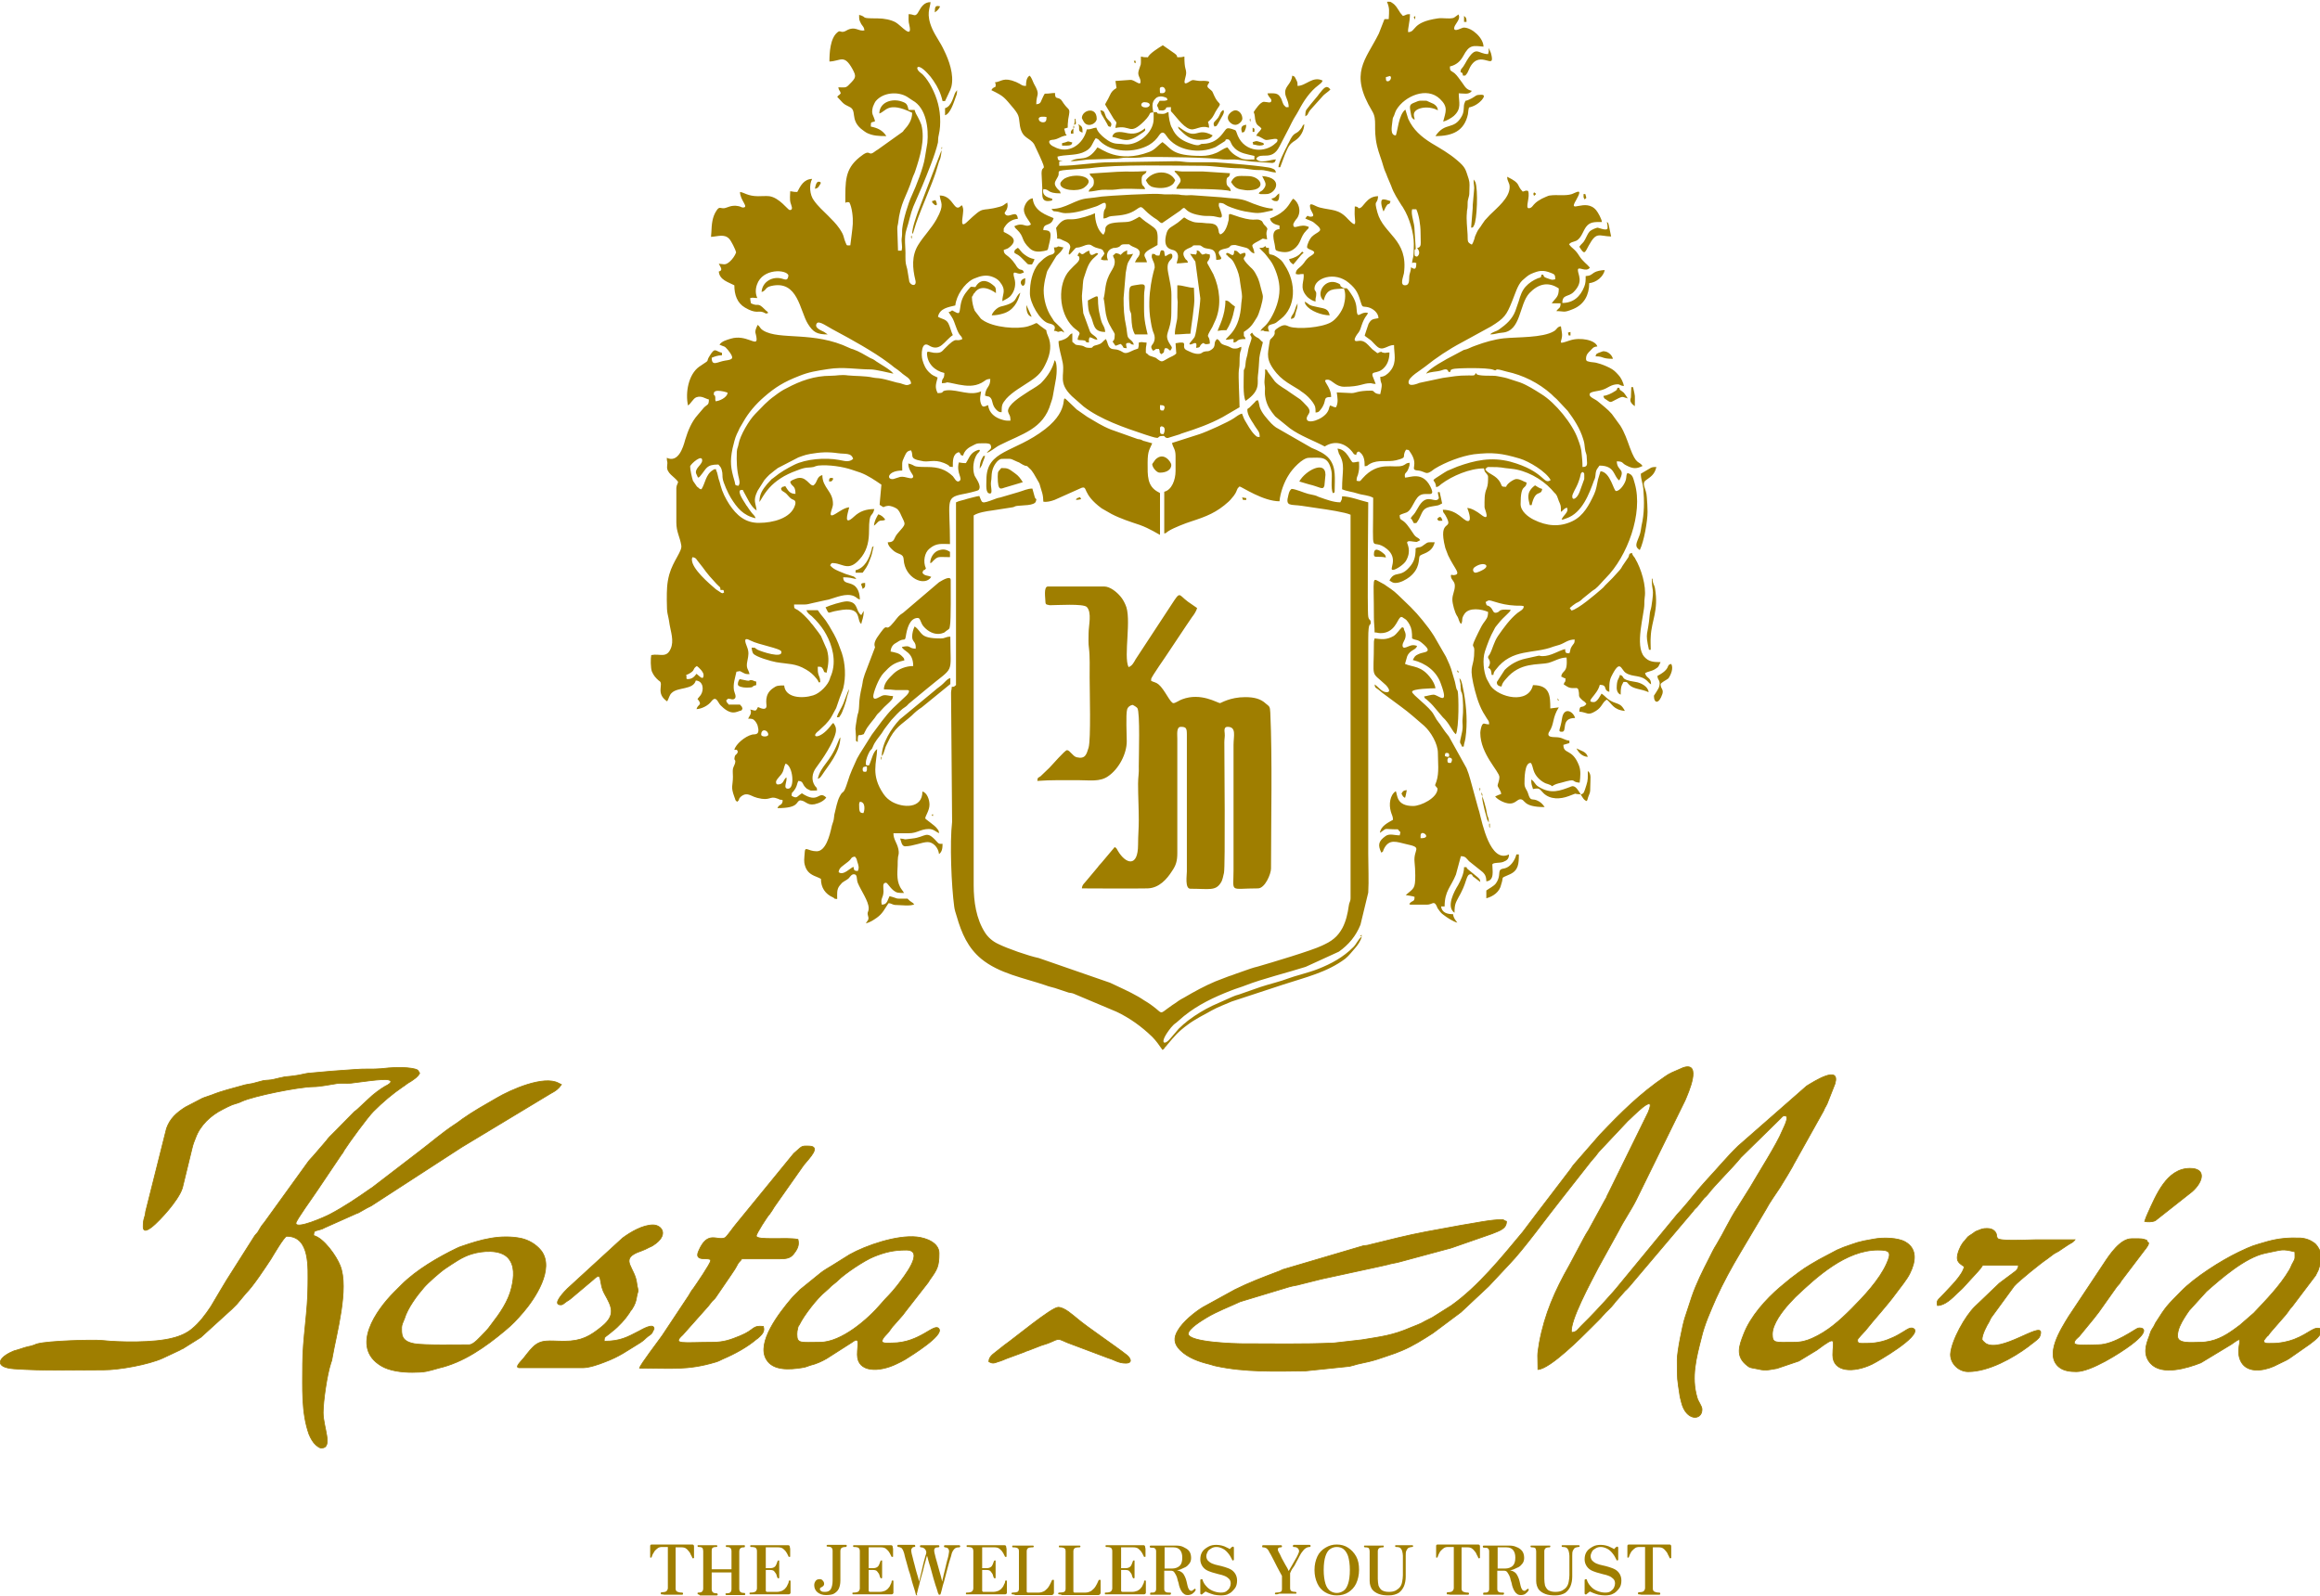
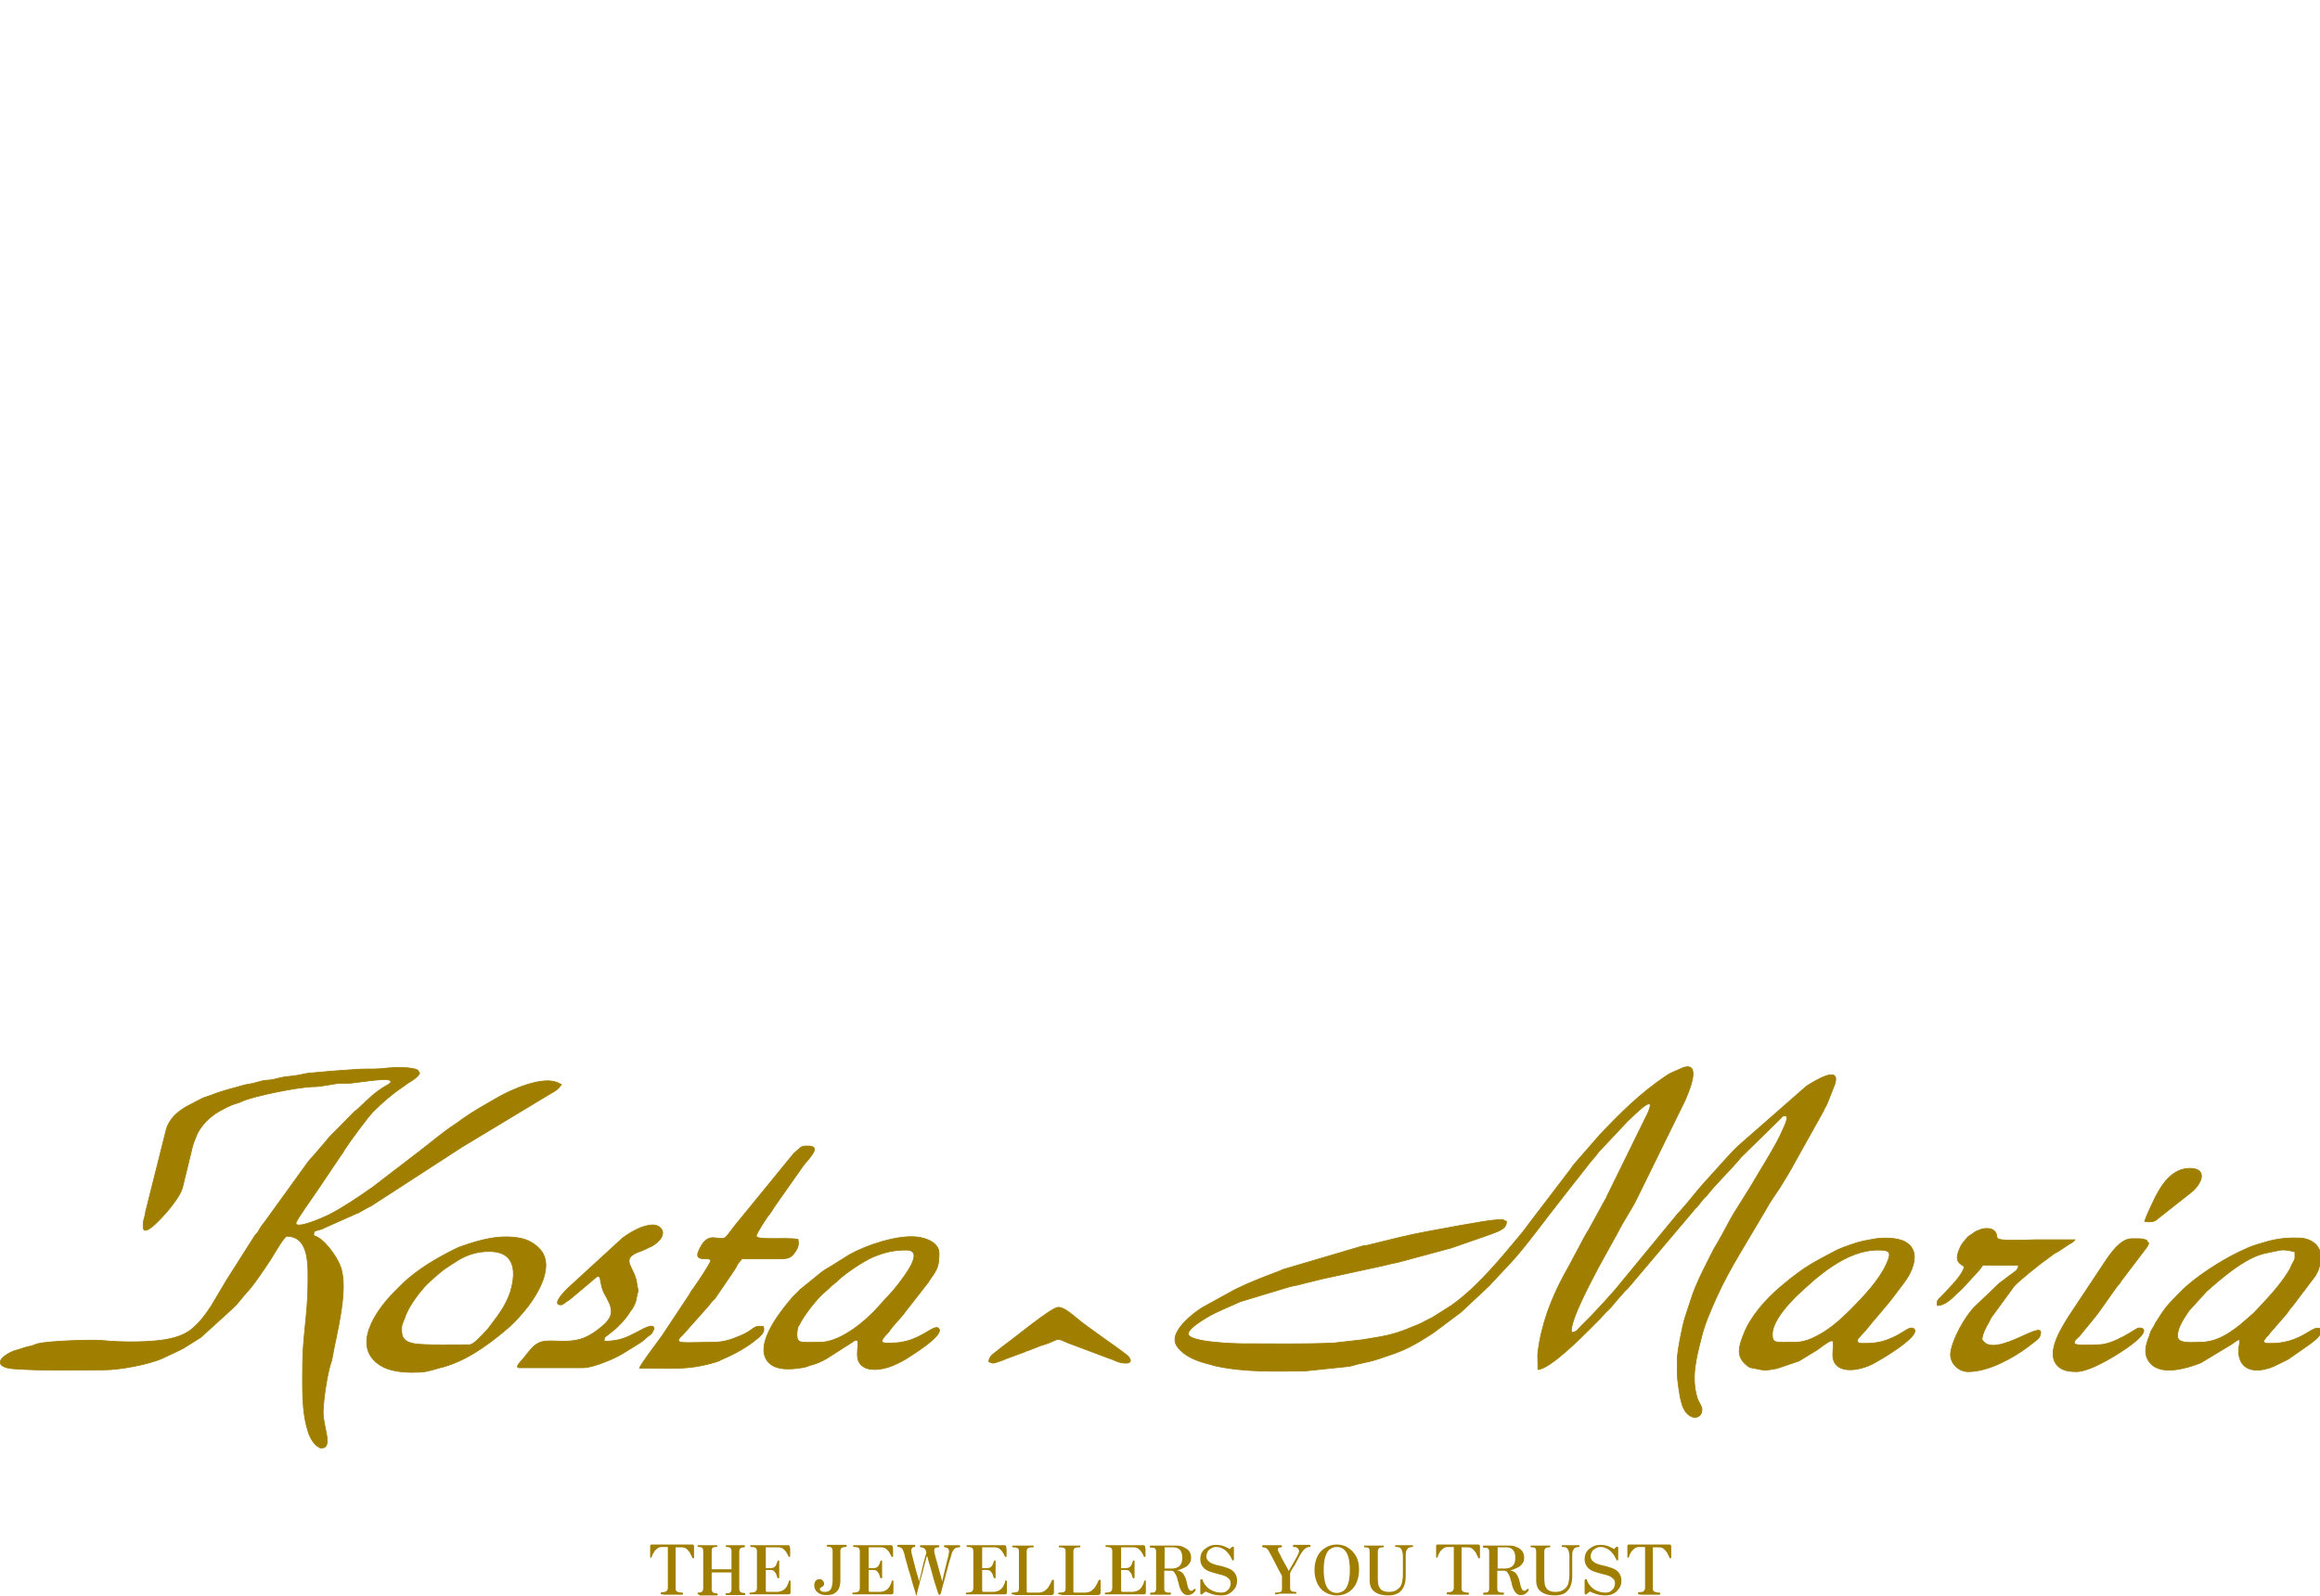
<svg xmlns="http://www.w3.org/2000/svg" id="Layer_1" x="0px" y="0px" viewBox="0 0 656.2 451.4" style="enable-background:new 0 0 656.2 451.4;" xml:space="preserve">
  <style type="text/css">	.st0{fill-rule:evenodd;clip-rule:evenodd;fill:#9F7E00;}	.st1{fill:none;stroke:#9F7E00;stroke-width:0.216;stroke-miterlimit:22.926;}	.st2{fill:#9F7E00;}</style>
-   <path class="st0" d="M392.3,0.5c1.2,0,0.8-0.1,1.6,0.4c0.9,0.6,1.3,1.4,1.9,2.3c0.2,0.3,0.2,0.4,0.4,0.6l0.6,0.7 c1-0.2,0.7-0.5,2-0.5c0,2.3-0.7,4.2-0.5,5.1c2.4-0.1,0.8-2.8,8.4-3.9c1.4-0.2,2.9,0.2,4.3-0.1c0.4-0.1,0.6-0.4,1.1-0.7 c0.3-0.1,0.4-0.7,0.6,0.2c0.2,1.2-1.4,2.4-1.4,3.4c0,1.2,2.2-0.2,2.7-0.2c2.4,0,5.6,3,5.6,5.4c-3-0.3-4-0.6-5.7,2.6 c-0.8,1.5-2,2.6-3.8,3c0,1.5,0.3,1.1,1.3,1.9c0.8,0.7,1.4,1.7,2.1,2.6c0.9,1.2,1.1,2,2.8,2.4c-0.8,1.2-2.3,0.7-3.7,0.7 c0,2.6,0.9,4.3-1.4,6.4c-0.7,0.6-2.1,1.4-3,1.6c0.7-2.8,1.5-4.1-0.9-6.4c-3.7-3.6-10-0.8-12.3,3c-0.3,0.5-0.5,1.1-0.7,1.7 c-0.5,1-0.3,0.5-0.5,1.9c-0.1,1.1-0.7,3.7,1,3.7c0.5-1.1,0.8-5.9,2.7-7.3l0.8,2.6c1.4,3.1,3.7,5.1,6.6,6.9c2.5,1.5,5,2.9,7.2,4.8 c2.5,2.1,2.4,2.6,3.3,5.3c0.4,1.3,0.2,2,0.2,3.7c0,1-0.1,1.1-0.3,1.9c-0.2,0.7-0.2,1-0.2,2c0,1.1-0.2,1-0.2,2 c-0.2,2,0.1,4.1,0.2,6.1c0.1,2-0.2,2.2,1.2,2.9c0.4-0.6,0.2-0.3,0.5-1c0.2-0.5,0.3-0.8,0.4-1.3c0.4-0.9,0.6-1.5,1.2-2.3 c0.4-0.5,0.4-0.5,0.7-1l0.9-1.3c0,0,0.1-0.1,0.1-0.1l1.3-1.4c2-2,5.6-4.8,5.6-7.9c0-1.3-0.7-1.5-0.7-2.9c4.1,2,2.5,2.3,4.4,4.2 c0.9-0.2,0.7-0.4,1.5-0.2c0.7,1.6-0.9,4.9,0.2,4.9c0.9,0,1.2-0.9,1.8-1.4c0.4-0.4,1.3-1,1.9-1.3c0.5-0.2,1.8-0.9,2.3-0.9 c2-0.3,4.3,0.2,6.2-0.4c1.2-0.4,3.3-2,1.2,1.7c-2.5,4.2,2.7-0.8,5.7,2.9c0.5,0.6,1.5,2.4,1.6,3.3c-2,0-3.4-0.1-4.5,1.4 c-0.8,1.1-1.2,2.7-2.3,3.6c-0.7,0.6-1.5,0.5-2.2,1c0,0-0.1,0.1-0.1,0.1l-0.2,0.2c0.9,1.3,1.6,1.2,2.9,3.3c1,1.6,2.2,2.3,3,3.3 c-1.1,1.5-3.4-0.6-3.4,0.7c0,1.3,1.7,3.3-1.2,6.2c-1.5,1.5-3.2,0.6-3.2,3.1c3.1,0,5.1-1.8,6.2-4.6c0.4-1,0.4-1.7,0.4-3 c1.4-0.1,1.5-0.4,2.4-1c0.6-0.4,2-0.7,3-0.7c-0.4,1.9-2.4,3.5-4.4,3.7c0,3.3-1.4,6-4.5,7.3c-2.9,1.2-2.5,0.6-4.8,0.6 c0.7-1,1.2-0.7,1.2-2.2h-2.5c1.2-1.7,2-1.7,2-4.2c-3.1-2.1-5.9-1.2-8.3,1.3c-3,3.2-2.3,10.8-7.7,11.2c-1.4,0.1-2.1,0.5-3.4,0.5 c0.5-0.7,1.7-0.8,2.5-1.4c2-1.4,3.7-2.9,4.6-5.2l1-2.9c0.4-1.4,0.9-2.9,1.9-4c1-1.1,2.1-1.8,3.5-2.4c0.9-0.3,0.8,0,1-1h0.5 c0.2,0.8,0.6,0.8,1.4,1.1c1.1,0.4,1.1,0.4,2,0.2c0-1.3-0.2-1.4-1.2-1.8c-2.3-0.9-3.4-0.7-5.7,0.3c-0.9,0.4-1.8,1.3-2.5,1.9 c-1.3,1.3-2,3.9-2.8,5.8c-1.6,4-2.2,4.8-5.9,7.1l-8.4,4.6c-3.6,1.9-7.2,4.3-10.3,6.8c-1.2,1-4.7,2.9-4.7,4.4c0,1.5,2.6,0.4,3.1,0.2 l6.6-1.4c3.2-0.4,3.8-0.7,7.4-0.7c1.3,0,1.6,0.2,1.9-0.7c0,0,0.1,0.1,0.1,0.1c0.2,1,4.9,0.5,6,0.8c0.9,0.2,1.8,0.3,2.8,0.6l3.7,1.2 c2.1,0.8,4.1,2.1,6,3.3c3.9,2.4,8.8,8.4,10.3,12.7c0.6,1.6,1,2.7,1.1,4.5c0.1,1.2,0.2,1.9,0.2,3.4c1.8,0,1.2-1.2,1.2-2.7 c0-1.2-0.4-1.3-0.5-2.5c-0.1-1.1-0.2-1.8-0.5-2.7c-0.9-3-2.6-5.6-4.4-8l-3.1-3.3c-0.6-0.5-1-0.9-1.5-1.4c-3.6-3.2-8-5.4-12.7-6.4 c-0.9-0.2-1.9-0.6-2.6-0.6c-0.5,0-0.2,0.5-1.1,0.1c-1.7-0.7-10.8-0.5-11.5-0.2c-0.7,0.3-0.5,0.1-0.7,0.8h-0.5 c-0.3-1.2-1.4-0.6-2.1-0.4c-1.3,0.4-3,0.3-4.2,0.9c0.5-1.3,6-4.3,7.6-5.1l3-1.6c0.6-0.2,0.6-0.1,1.3-0.4c0.9-0.4,1.3-0.6,2.2-0.9 c2.4-0.9,5.2-1.7,7.8-2c3.9-0.4,11-0.1,14.2-2c0.9-0.5,0.9-1.3,2-1.4l0.3,2c0.3,2.4-1.9,3.4,2.2,2c3-1,7.3-0.1,7.8,1.7 c-1.2,0.1-1.3,0.5-2,1.2c-0.6,0.6-1.2,1.1-1.2,2.3c0,0.8,0.6,0.7,1.3,0.9c0.7,0.1,1.3,0.1,1.9,0.3c1.2,0.3,2.4,0.8,3.4,1.3 c1.2,0.6,1.7,1.1,2.6,2.1c0.6,0.6,1.4,2.1,1.5,3.1c-1.1-0.1-1.1-0.5-1.7-0.5c-1.8,0-2.8,1-3.9,1.4c-1.6,0.7-4.1,0.5-4.1,1.5 c0,0.8,1.6,1.3,2.3,1.9c1.4,1.2,2.8,2.2,4,3.6l2.4,3.3c1.2,1.9,1.9,4,2.7,6.2c1.9,5.1,2.4,3.6,3.6,5.2c-1.8,0.9-2.8,0.8-4.7-0.2 c-1.2-0.6-0.7-1.1-2.6-1.1c0.1,2.9,2.6,1.9,0.7,5.4c-1.7-1.2-1.1-4.2-5.6-4.2l-0.7,1c0,0-0.1,0.1-0.1,0.2c0,0.1,0,0.1-0.1,0.2 c-0.3,0.9-0.1,1.6-0.5,2.5c0,0.1,0,0.1-0.1,0.2c-1.4,3.9-3.4,9.3-7.8,10.8c-0.7,0.2-0.5,0.3-1.4,0.4c0.3-1.2,2.2-2.1,1.5-3.4 c-1,0.3-0.9,0.7-1.7,1.2c0-1.9,0-1.7-0.6-3.1c-0.5-1.3-0.4-1.6-1.4-2.5l-0.7-0.8c-2.8-3-7.2-5.4-11.3-5.8c-3.4-0.3-2.1-0.5-6.4-0.5 c-0.7,0-0.7,0.4-1,0.7c1.1,1.5,3.1,1.5,4.3,3.8c0.5,1,0.2,1.1,1.6,1.1c0.2-0.9,2.2-2.2,2.9-2.2c1.2,0,1.9,0.7,2.9,1 c-0.2,2.2-1.7,0-1.7,6.1c0,2,2.1,3.6,3.7,4.4c3.6,1.8,7.3,2.2,11,0.4c3.1-1.5,4.7-4.6,6.1-7.6c0.6-1.3,0.8-2.8,1.1-4.2l0.7-2.3 c2.8,0.2,3.7,5.6,4.4,5.6c1.1,0,2.5-2,2.8-3.3c0.2-0.9,0-1.1,0.4-1.8c1.6,0.4,1.6,1.4,2.1,3c2.4,8.4-2.1,20.6-8.2,26.7 c-1,1-2,2.3-3,3.1c-0.4,0.3-0.4,0.2-0.9,0.6l-2.6,2.1c-0.3,0.3-0.4,0.4-0.8,0.7c-0.4,0.3-0.7,0.4-1.1,0.6c-0.5,0.3-1.4,1-1.8,1.4 l0.5,0.7c1.9-0.4,6.8-4.6,8.4-6c0.5-0.4,0.7-0.6,1.1-1.1c0.8-0.8,1.3-1.3,2.1-2.1l2-2.2c0.5-0.6,0.4-0.5,0.8-1.2l1.7-2.5 c0.4-1,0-0.9,1-1.2c0.2,0.8,0.4,0.8,0.8,1.4c0,0,0.1,0.1,0.1,0.2c1.7,2.8,3.2,7.8,2.7,11c-0.1,0.8-0.1,1.1-0.1,1.9 c0,2.8-2.8,11.8,0,14.9c1.2,1.3,2.3,1.5,4.6,1.5c-0.6,1.1-0.4,1.3-1.6,2c-1,0.6-1.9,0.6-2.8,1.1c0.4,1.6,1.7,1.1,1.7,3.2 c-0.6-0.4-0.4-0.3-0.9-0.8c-2-2.1-4.2-1.1-6.3-2.5c-1.4-1-1.5-4.1-4.1,1.2c-0.6,1.3-0.5,2.8-0.5,4.2c-1.9-0.5-0.3-1.9-2.7-2 c-0.7,3-4.4,4.9-1.7,4.9c1,0,1.8-1.8,2.2-2.4c1.2,0.8,1.5,1.6,3.3,2.4c1.9,0.7,2.3,0.7,3.3,2.5c-3.3-0.3-3.7-2.1-5.1-3.2 c-1.3,0.7-1.3,2.1-3.1,3.2c-2.4,1.5-2.3,0.4-4.7,0.2c0.1-2.3,0.9-0.6,2-2.2c-0.5-0.8-0.9-0.7-1.5-1.4c-0.9-0.9-0.4-0.9-0.7-2.3 c-0.2-1.2-0.8-0.6-2.2-0.8c-0.8-0.1-1.3-0.6-2-1c0.3-1.2,0.5-0.2,0.5-1.7c-0.9-0.2-0.3-0.2-1.2-0.5c0.2-2,1.9-0.7,1.5-5.4 c-1.9,0-3.3,1-5.1,1.5c-3,0.7-8-0.3-12,4.5c-0.6,0.7-1.1,1.2-1.3,2.2c-1-0.1-1.4-0.6-1.3-1.3l2.2-3.4c1.6-1.6,3.6-2.7,5.9-3.2 l3.6-0.8c0.9-0.1,0,0.1,1.2,0.1c2.4,0,4.4-1.5,6.4-2c0,1.1,0.2,1.2,1.2,1.2c0.4-0.9,0.1-1.1,0.7-2c0.5-0.8,0.8-0.7,0.8-1.9 c-1.9,0-2.8,1-4.3,1.5c-0.6,0.2-1.1,0.3-1.7,0.5c-5.6,2.2-11.7,0.4-16.3,6.5c-0.4,0.5-0.6,0.7-0.7,1.5h-0.5c-0.1-1-0.1-1.7-1-2 c1.2-1.8,0-2.5,0-2.9c0-0.6,0.3-0.5,0.5-1c0.8-1.5,1.1-3.3,2.3-5.1c1.6-2.3,3.3-4.7,5.5-6.5c0.8-0.6,1.8-1,1.8-1.9 c-0.7-0.3-1.6-0.1-2.5-0.2c-2.1-0.1-3.9-0.5-5.8-1.1c-1.4-0.4-1.5-0.6-2.5,0.1c0.4,1.5,0.3,0.6,1.3,1.4c0.9,0.7,0.7,2.1,2.1,1.5 c0.7-0.3,0.3-0.4,0.9-0.6c0.8-0.3,1.9-0.1,2.8-0.1c-0.2,0.8-1.8,1.7-3.6,4c-0.5,0.6-0.8,0.9-1.1,1.6c-1.1,1.9-1.9,4.1-2.6,6.2 c-0.7,2.2-0.4,5.6,0.5,7.7l1.1,2c2.4,3.3,10.7,5.3,12-0.2c4.8,0,4.9,3,4.9,6.6l2.4-0.3c-1.9,3-1.2,4.6-2.7,6.9 c-0.1,0.1-0.1,0.1-0.2,0.4c-0.4,1.4,1.8,1,2.9,1.2c1.3,0.2,1.7,0.8,3,0.9v0.7l-1.7,0.5c0,2.8,2.5,0.9,4.4,5.8 c0.6,1.5,0.4,3.3,0.2,4.9c-2.8-0.2-0.3-1.4-5.2,0c-1.2,0.3-1.7,0.4-2.6,1c-0.5-0.4-0.3-0.3-0.9-0.5c-0.4-0.2-0.8-0.2-1.3-0.5 c-1.3-0.7-2.5-1.9-3-3.4c-0.2-0.5-0.5-2.2-0.9-2.2c-1.7,0-1.7,4.5-1.7,5.9c0,1.2,0.7,1.7,1,2.7c0.8,2.7,1.1,1.1,3.1,2.3 c0.7,0.4,1.2,1,1.6,1.6c-6.4,0-5.3-2.2-6.9-2.2c-0.8,0-1.4,1.2-2.9,1.2c-1.5,0-3.5-1.1-4.2-2c0.6-0.3,1.1-0.5,1.7-0.7 c0-0.9-1-1.9-1-2.4c0-0.4,0.5-1.3,0.5-2.4c0-1.6-5.4-6.5-5.4-12.5c0-0.6,0.3-1.9,0.5-2.2c0.5-0.8,0.6-0.2,2-0.2c0-0.9-0.2-1-0.6-1.6 l-1.1-1.8c-1.4-2.5-2.2-5.5-2.8-8.2c-1.2-5.6,0.3-4.2,0.3-9.4c0-2-1.4,0.2,1.2-5.1c0.5-0.9,0.7-1.5,1.3-2.4c0.9-1.3,1.4-1.6,1.4-3.3 c-1.8-0.8-5.4-1.4-6.7,0.6c-1,1.5-0.3,1.6-0.9,2.8c-0.7-0.5-0.6-1.5-1.2-2.3c-0.6-0.9-1.3-3.4-1.3-4.6c0-1.5,0.7-2.4,0.7-3.9 c0-1.3-1-1.6-1.1-2.6c-0.1-0.8,0.3-0.4,0.7-0.4c2.4-0.2,0.4-1.6-1.5-5.6l-0.8-2.1c-2.3-9,2.8-4.4,0-9.3c-0.4-0.7-0.6-0.5-0.7-1.5 c4.2,0,5.8,3.2,7.1,3.2c1.3,0-0.1-3.5-0.2-3.7c1.2,0,2.9,1.1,3.8,1.8c3,2.4,1.1-1.5,1.1-2c0-1.8-0.1-3.8,0.6-5.3 c0.4-1,0.4-2.1,0.4-3.3c0-0.7-0.7-1-1-1.7c-0.1-0.3,0-0.3-0.2-0.7c-4,0-8.9,2.1-12,4.4c-0.5,0.4-0.8,0.8-1.5,0.9 c-0.2-2.8-2.5-1,2.3-4.1c0.6-0.4,1-0.6,1.8-0.9l1.9-0.8c5-1.8,9.6-2.8,15-1.4c9.8,2.7,9.3,6.7,11.4,5.2c-1.3-2.4-6.1-5.3-8.8-6.1 c-5.1-1.5-7.6-1.8-12.9-1.2c-3.5,0.5-8,2.2-11.1,4.1c-0.6,0.4-1.4,1.2-2.2,1.2c-0.6,0-1.3-0.6-2.5-0.7c-2.7-0.2,0.5-1.4-2.3-5.3 c-0.4-0.6-0.2-0.5-1.1-0.6c-1.4,2.2,0.7,2.1-2.8,3c-2.5,0.6-5-0.3-7.4,1c-0.9,0.5-0.5,0.6-1.5,0.7c0-1.8-0.2-3.3-1.7-4.2 c-0.6,0.4-0.5,0.1-0.7,1c-1-0.3-0.5-0.2-1.2-1c-2-2.4-4.9-3.2-7.7-1.4c-3.2-1.7-6.9-3-9.8-5.1l-4.2-3.4c-1.3-1.6-2.2-2.8-2.7-4.9 c-0.5-2.4,0-2.2-0.3-4.1c-0.2-1.4,0.3-2.8,0.1-4.3c0.8,0.2,0.4,0,0.8,0.7l2,2.7c1.3,1.4,3,2.1,4.4,3.2l2.8,1.9 c0.5,0.5,1,0.9,1.5,1.5c2.3,2.2,0.3,2.6,0.3,3.9c0,1.8,4.6,0.3,5.9-1.9c0.5-0.8,0.3-1,0.7-1.8c1.1,0.3,0.8,0.5,1.7,0.5 c0.7-1.4,0.4-2.7,0.2-4.2l4.2,0.2c1.2,0,1.7-0.7,5.6-0.7c1,0,0.5,0.9,2.5,1c0.9-4,0.1-2.2,0-4.9c1.2,0,2.1-0.8,2.8-1.6 c0.1-0.2,0.2-0.3,0.3-0.4c1.6-2.3,0.8-4.5,0.8-7c-1.9,0-3.1,1.8-4.7,0.5c-0.6-0.5-1.1-1.1-1.7-1.7c-0.4-0.4-1.9-1.3-1.9-1.5 c0-0.1,1-3,1.1-3.3c0.8-1.4,1.2-1.3,2.8-1.6c0-1.5-1.6-2.8-3-3.1c-1.3-0.3-1.5,0.2-1.9-1.1c-0.8-2.6-1.2-3.9-3.5-5.8 c-4-3.4-9.7-1.3-9.7,1.6c0,0.8,0.5,0.6,0.5,1.5c0,1.2-0.3,1-0.2,2.2c-0.9-0.2-1.6-0.7-2.2-1.2l-0.2-0.2c-2.4-2.6-0.6-4.4-1-6.4 c-1.5,0-1,0.3-2.2,0c0-1.5,1.1-1.5,2.3-3.1c0.6-0.9,1.2-1.6,2.1-2.1c2.4-1.5-1.2-1.5-1.2-2.4c0-0.8,0.8-2.4,1.3-2.9 c1.7-1.7,4-1.4,0.8-3.9c-0.8-0.7-1.7-0.8-2.6-1.3c0.9-1.3,0.5-0.5,1.5-0.5c1.6,0,0.2-1.3-0.1-2.4c-0.5-2.2,1.3-0.5,2.7-0.2 c3.5,0.9,5.3,0.3,8,3.3c2.5,2.6,2,1.1,1.9-0.7c-0.1-0.9,0-2,0-2.9c1.3,0.1,0.7,0.5,1.2,0.5c1.3,0,2-3.4,5.4-3.4 c-0.2,2.7-1.3,0.6-0.2,4.6c1.7,6.2,8.8,7.6,7.5,17.2c-0.1,0.8-1.3,3.4,0.3,3.4c1.6,0,1-2.1,1.3-3.1c0.2-0.7,0.4-1.3,0.4-2 c1.2,0.8,1.5,0.5,1.5-1.2c-1-0.2-0.3-0.2-1.2,0c0.2-2,0.5-0.8,0.5-5.4c0-3.2-1.3-7.5-3-10.2c-0.2-0.4-0.2-0.3-0.4-0.6 c-1.1-1.8-2.3-3.5-3-5.6l-1.1-2.6c-0.4-1.2-0.7-1.5-1.1-2.9c-0.5-1.9-1.3-3.7-1.8-5.8c-1.2-5.3,0.2-7.3-1.4-9.9 c-6.5-10.8-1.9-14.3,1.9-21.9l1.6-4.1h1.2C392.9,3.1,393.1,2.4,392.3,0.5 M239.1,57.4c0-6.1-0.2-9.5,4-12.9c3.4-2.8,2.2,0,4.3-1.6 c0.5-0.4,0.3-0.2,0.9-0.6l7-5c0,0,0.3-0.3,0.3-0.4c1.3-1.4,2.4-2.9,2.4-5c-7-3.4-7.4-0.3-9.3,0.2c0.1-3.3,3.7-4.3,6.3-3.4 c1.5,0.5,1.6,0.8,2,2.4h1.7c0.2,0.8,0.5,1.3,0.9,2c0.3,0.5,0.8,1.6,1,2.2c1.1,4.2-0.4,9.1-1.7,13c-0.3,1-0.6,1.3-0.9,2.3 c-1.6,5.1-3.3,6.5-4,12.7c-0.1,0.7-0.2,0.5-0.2,1.5l0.2,6.1h1c0.4-1.5-0.2-2.1,0.1-4c0.1-0.9,0-1.5,0.1-2.3c0.3-2.6,1.7-7.2,2.7-9.3 c1.2-2.6,3.3-7.9,3.7-10.7l0.7-4.2c0.4-4-0.3-9.9-4.2-12l-1.5-1c-2.6-1.6-6.8-1.3-8.9,1.2c-0.2,0.2-0.7,1.3-0.8,1.6 c-0.6,2.2,0.2,2.3,0.6,4.1c-1.1,0.5-1.2-0.1-1.2,1.5c1.9,0.4,3.3,1,4.4,2.7c-2.3,0-3.7-0.1-5.3-0.8c-0.5-0.2-1.4-0.9-1.9-1.3 c-3.1-2.7-1-5.2-3.3-6.2c-0.8-0.4-1.3-0.6-1.9-1.2l-1.3-1.4c0,0-0.1-0.1-0.1-0.1c0,0-0.1-0.1-0.1-0.1c0.6-0.8,0.4-0.2,1-1 c-0.2-0.9-0.5-0.6-0.7-1.7c1.8,0,2.1,0.3,3.1-0.8c1.9-1.9,2.1-2.2,0.9-4.4c-2.4-4.3-3.3-2.2-6.5-2.1c0-2.4,0.2-6.5,2.2-8.2 c0.8-0.7,0.8-0.1,1.7-0.2c0.7-0.1,1.1-0.6,1.9-0.8c1.8-0.5,2.6,0.7,4.1,0.4c-0.1-0.9-0.4-1.1-0.9-1.8C243,5.6,243,5.7,243,4.2 c2.6,0.7-0.1,1,5.2,1c1.9,0,3.8,0.4,5.1,1.1c1.5,0.8,4.9,5.1,3.9,0.8C256.9,6.1,257,5,257,4c1.5,0,1.7,0.8,2.5-0.2 c0.3-0.4,0.1-0.2,0.3-0.5c0.8-1.4,1.6-2.7,3.4-2.7c-0.1,1.7-1.4,3.3,0.5,7.6c1,2.2,2.3,3.8,3.3,6c1.4,2.8,2.9,6.9,2.1,10.3l-0.3,0.9 c-0.2,0.5-0.5,1-0.7,1.5l-0.8,1.7h-0.7c-0.5-2.2-1.3-3.9-2.6-5.8c-0.3-0.4-0.5-0.7-0.8-1.1l-0.8-0.9c-3-3.3-3.8-1.5-2-0.2 c1,0.7,1.8,1.9,2.5,3c1.7,2.9,2.8,6,3,9.5c0.1,1.8,0,3.5-0.4,5.2c-0.2,0.7-0.1,1.2-0.2,2c-0.8,3.5-3,8.8-4.4,12.2l-2.6,6 c-0.8,2-1.2,4.3-1.9,6.4c-0.8,2.4-0.2,5-0.3,7.6c0,2,0.1,2.1,0.5,3.6l0.6,3.6c0.5,1.2,2.2,1.4,1.7-0.5c-0.8-3.3-1.1-6.8,0.8-9.9 c1.6-2.6,3.7-4.6,5.2-7.3c2.4-4.3,1.1-4.5,0.9-6.7c3.1,0,3.8,3.1,4.9,3.4c1.1,0.3,1.3-1.7,1.7,0.3c0.3,1.5-1.3,6,1,3.9 c5.4-5.1,3.5-2.8,9.3-4.4c1.2-0.3,1.2-0.6,2.2-1.2c0.1,0.7,0.2,1-0.1,1.8c-0.3,0.8-1,1.1-0.4,1.6c1.1,1.1,3.2-1.6,3.5,1.2 c-1.5,0.1-2.8,0.9-3.6,2.1c-0.5,0.8-0.4,0.4-0.4,1.6c2,1,4.1,2.1,1.9,4.1c-0.9,0.8-0.9,0.6-1.9,1c0,1.7,1.2,1,3.3,4.1 c0.2,0.3,0.4,0.7,0.6,0.9c1,1.1,1.4,0.1,1.8,1.4c-0.8,0.2-0.8,0.4-1.4,0.3c-0.9-0.1-2-1.1-1.3,1.3c0.5,1.6,0.2,3.4-0.9,4.8 c-0.6,0.8-1.6,1.2-2.5,1.7c0-2.2,1.3-3-0.8-5.6c-0.6-0.7-1.4-1.1-2.3-1.4c-1.6-0.5-3.2-0.1-4.6,0.5c-0.2,0.1-0.6,0.2-0.7,0.3 c-2.4,1.3-4.6,4.6-4.9,7.4c-2,0.5-4.4,0.8-4.9,3.2c1.1,0.7,2.2,0.6,2.9,1.8c0.5,0.9,0.8,2.4,1.3,3.4c-2.4,1.6-3.6,4.9-6.8,2.9 c-2.1-1.3-2.2,2.7-1.8,4.1c0.4,1.4,0.9,2.6,2,3.6c0.8,0.8,1.3,0.9,2.3,1.4c-0.4,1.7-0.9,2.6,0,4.4c2.3,0,0.6-0.6,2.7-0.8 c3.2-0.2,6.5,1.7,9.6,0.3c-0.1,1-0.5,2-0.1,3.3c0.5,1.6,1.1,0.9,2.1,0.6c0.2,2.3,2.1,3.6,3.9,4.1c1,0.3,1.1,0.3,2.4,0.3 c0-1.8-0.4-1.4-0.7-2.7c0-1.9,3.6-4.1,5.1-5.1c1.3-0.9,2.9-1.7,4.1-2.7c0,0,0.3-0.3,0.4-0.4c1.7-1.8,3-3.8,3.6-6.2 c0.8,0.6,0.6,3.9,0.4,5.1l-0.9,5c-0.2,1.1-0.3,1.1-0.6,2.1c-2.1,7.3-8.1,8.6-14.4,11.8c-1.1,0.5-2.6,1.9-3.7,2.2c0.7-1,1.7-1,1-2.4 c-0.7-0.4-1.4-0.3-2.5-0.3c-1.4,0-1.4,0.1-2.4,0.6c-1.3,0.6-2.4,1.4-2.8,2.9c-1.3-0.3-0.2-0.2-1.2-1c-1.8,0.5-1.7,2.6-1.7,4.2 c-1.5-0.1-0.8-0.2-1.1-0.4c-0.1,0-0.3-0.1-0.3-0.2c-3.3-1.8-4.9-0.8-6.8-1c-0.5-0.1-1.6-0.3-1.9-0.4c-2-0.6-1-1.3-1.7-2.7 c-1.3,0.1-1.5,1-2,2c-0.7,1.4-0.5,1.7-0.5,3.7c-4.2,0-4.6,2.7-2.5,2.4l1.9-0.6c1.6-0.3,3.5,1.1,3.7-0.1c0.1-0.5-1.4-1.7-1.4-3.7 c2.5,0.6,0.5,1,5.4,1c3.1,0,5.2,0.7,7.2,2.6c0.4,0.4,1,1.9,1.8,1.4c1.2-0.7-0.9-2.2-0.1-5.3c0.9,0.1,0.8,0.2,2,0.2 c0.8-1.2,1.1-2.5,2.5-3.3c0.5-0.3,1.7-0.8,1.4-0.1c-0.1,0.2-0.4,0.5-0.7,0.8c-1.1,1.6-1.4,4.1-0.8,6c0.3,0.8,2.2,3,1.2,4.2 c-0.3,0.3-3.9,1.1-4.6,1.2c-5,1-3.5,1.9-3.5,14.1c-2.3,0-3.8-0.4-5.8,1.3c-1.4,1.1-1.9,3.7-1,5.6c-0.7,1-0.6-0.1-1,1.2 c0.6,1,1.5,0.7,2.5,1.2c-1.9,2.9-7.5,0.3-7.8-4.9c-0.1-2-1.7-1.2-3.3-2.9c-0.6-0.6-1.1-1.1-1.2-2c2.1,0,1.6-1.1,2.7-2.4 c2.6-3,2.4-2.4,1.1-5.2c-0.3-0.7-0.7-1.6-1.4-2c-0.5-0.3-1.6-0.8-2.4-0.7c-1.7,0.2-0.6,0.8-2.3-0.3c0-0.4,0.1-1,0.1-1.3l0.4-4.4 c-1.9-1.3-3.8-2.6-5.9-3.4c-0.9-0.3-1.5-0.5-2.4-0.8c-2.6-0.9-6.6-1.5-9.6-1.2c-0.6,0.1-0.7,0.2-1.3,0.4c-1,0.2-1.7,0.1-2.6,0.3 c-0.9,0.2-1.6,0.5-2.4,0.8c-1.4,0.5-3.1,1.3-4.3,2.1c-2.6,1.7-4.1,3.5-5.6,6.1l-0.4,0.6c0-2.4,1-3.6,2.2-5.1l1.3-1.4 c0.4-0.3,0.4-0.2,0.7-0.5c1.7-1.4,3.6-2.5,5.6-3.5c3.4-1.7,8.8-2.1,12.7-1.4c1.3,0.2,2.7,0.8,3.9-0.2c0,0,0.1-0.1,0.1-0.1 c-0.5-1.8-2.3-1.3-4.3-1.6c-2.8-0.4-4.9-0.3-7.8,0.2c-0.7,0.1-1.8,0.4-2.3,0.6c-0.5,0.2-0.5,0.2-1.1,0.4l-5.8,3 c-0.2,0.1-0.2,0.2-0.4,0.3c0,0-0.1,0.1-0.1,0.1c-0.3,0.2,0,0-0.3,0.2l-1.6,1.3c-0.6,0.6-0.9,0.9-1.4,1.5l-1.9,3 c0,0.1-0.1,0.1-0.1,0.2c-1.3,2.7-0.4,3.3-0.2,5.4c-1.7-1.1-2.6-3.5-3.6-5.2c-0.3-0.5-0.1-0.7-0.8-0.6c-1.3,0.2,0.8,3.2,1.1,3.7 c0.3,0.4,0.3,0.6,0.6,0.9c0.5,0.8,0.7,1,1.2,1.7c0.5,0.7,1,0.9,1.2,1.7c-3.5-0.8-5.2-2.9-7-5.8c-0.7-1.1-2.2-4.4-2.3-5.5 c-0.1-0.7,0-0.8-0.1-1.6c-0.3-1.6-0.4-1.4-1.1-2.3c-3.5,0-3.3,1.1-5.1,3.2c-0.4,0.4-0.1,0.3-0.7,0.5c-0.3-1-1-1.3-0.2-2.6 c0.4-0.6,1.3-1.4,1.4-2.1c0.2-2.2-3.2,0.8-3.4,1.5c0,1,0.5,3.2,0.8,4.1l1.1,1.6c0,0,0.1,0.1,0.1,0.1c0,0,0.4,0.3,0.4,0.3 c0.6,0.5,0,0.2,0.8,0.4c1.1-1.7,1.2-4.2,3.2-5.4c0.6-0.3-0.1-0.2,0.9-0.3c0.2,0.9,0,0.1,0.3,0.9c0.1,0.5,0.2,0.6,0.3,1.2 c0.2,1,0.4,1.2,0.6,2.1c0,0.1,0.1,0.3,0.1,0.4c0.5,1.9,1.4,3.7,2.5,5.4c2,3,4.5,5.3,8.5,5.2c3.6,0,9-1.2,10.1-5.1 c0.4-1.4-0.6-1.4-0.9-1.6c-1-0.6-1.2-1.4-2.2-2c-0.6-0.4-0.7-0.3-0.9-1c0.6-0.8,0.3-0.3,1.2-0.7c0.8,1.2,1.2,2.2,2.9,2.2 c0-2.6-1.1-1.9-1.5-3.4c0.4-0.5,0.9-0.6,1.6-0.9c2.9-1.1,3.8,2.2,5,1.9c1.2-0.9,0.8-2.5,2.5-2.9c0,3.7,3.1,4.5,3,8.3 c0,1.1-1.9,4.3,0.8,2.6c1-0.6,2.5-1.7,3.8-1.8c-0.5,2-1.7,5.5,1.4,2.6c1.6-1.5,3.4-2.1,5.7-2.1c-0.6,2.6-1.5,0.4-1.5,6.1 c0,2.7-0.4,5.1-2,7.3c-3.5,4.6-5.2,2.1-7.9,1.9c-0.8-0.1-0.7,0-1.1,0.6c0.8,1.1,2.3,1.6,3.5,2.1c0.7,0.3,1.2,0.5,2,0.7 c1,0.4,1.3,0.2,1.9,1.1c-1.4-0.3-2-0.5-3.7-0.5c0,1.9,1.6,1.3,3.1,2.3c1.1,0.8,1.6,2.3,1.6,4c-0.9-0.3-0.8-0.6-1.7-1 c-2.2-0.9-5,0.4-7.1,1c-0.4,0.1-0.5,0.1-1,0.2l-3.6,0.8c-0.9,0.2-1.4,0.4-2.3,0.4c-0.9,0-2,0-2.9,0c0,1.3,0.1,1,1.1,1.6 c1.2,0.8,2.3,2,3.3,3.1c0.4,0.5,0.4,0.6,0.9,1.1l1.6,2.1c0.3,0.5,0.4,0.5,0.7,1l1.7,3.9c0.7,2.5,0.4,4.2-0.1,6.5 c-1.1-0.3-0.5-0.1-1-1c-0.5-0.7-0.4-0.7-1.5-0.7c0,1.1,0,1.5,0.2,2.2c0.3,0.9,0.5,1,0.5,2.2h-0.5c-0.1-0.8,0-0.2-0.2-0.5 c0-0.1-0.3-0.5-0.4-0.6c-0.9-1.1-1.7-1.8-2.9-2.5c-3-1.8-5-1.5-8.5-2.1c-1.2-0.2-5.9-1.5-6.5-2.5c-0.2-0.3-0.4-1.2-0.4-1.6 c1.4,0,0.6,0,1.7,0.6c1,0.5,7.2,2.6,6.7,0.5c-0.2-0.9-6.4-1.9-8.7-3.1c-2.2-1.2-1.5,0.5-1,1.8c0.6,1.5,0.4,2.4,0.1,3.9 c-0.5,2.3,0.3,2.3,0.6,3.8c-1.2,0-1.2-0.1-2-0.5c-1.1-0.6-0.5-0.3-1.7-0.2c-0.4,1.9-1,3.4-0.7,5.3c0.1,0.6,0.9,1.9,0.1,2.4 c-0.5,0.3-1,0-1.2,0c-1-0.1-0.2-0.2-1.1,0.4c0.2,0.9,0.3,0.5,0.7,1.2h3.2c0.5,0.7,0.5,0.3,0.7,1.2c-0.5,0.7,0.1,0.3-0.8,0.6 c-0.2,0.1-1.1,0.4-1.3,0.4c-1.6,0.3-3.1-1-4.1-2c-0.8-0.8-1.2-2.9-2.6-1.1c-0.8,1.1-2.6,2.1-4.2,2.2c0.4-1.5,1.6-1,0.6-2.5 c-0.2-0.3-0.1,0.1-0.3-0.4l0.9-1.1c1-1.5,0.7-4-1.4-4.1c-0.7,2.7-5.1,1.8-6.8,3.5c-0.7,0.6-0.8,1.6-1.3,2.4c-3.3-2.2-1-4.8-2.1-5.7 l-0.3-0.2c-0.9-0.8-1.4-1.4-1.9-2.5c-0.4-1-0.4-3.8-0.2-4.7c2.4-0.5,4.3,1,5.5-1.8c1-2.2,0-4.9-0.3-6.8c-0.5-3.6-0.8-2.4-0.8-7 c0-2.7,0-4.6,0.7-7.2c1.1-3.9,3.7-6.6,3.4-8.2c-0.4-2.5-1.4-3.8-1.4-6.5l0-7.8c0-0.6,0-1.4,0-2c0.1-1,0.3-0.8,0.5-1.7 c-1-1.5-3.4-2.4-3.1-4.5c0.2-1.6-0.1-0.9-0.1-2.3c3.2,1.5,4.6-2.8,5.2-5.1c0.8-2.6,1.8-5.1,3.6-7.1l1.7-2c1-1,1.4-0.6,1.4-2.3 c-1-0.2-2.1-1.2-3.6-0.6c-0.9,0.4-1.5,1.8-2.3,2.3c-0.8-3.6,0.1-8.8,3.2-11c0.3-0.2,0.5-0.3,0.9-0.6c2.2-1.4,0.9-0.7,2-2.4 c1.6-2.6,1.5-1.4,3.5-0.9v0.7c-1.2,0-2.2,0.4-2.9,0.7c0,2.6,1.7,1.1,3.8,0.8c2.1-0.3,2.8-0.5,0.8-3c-1.1-1.3-0.9-0.8-2.4-1.5 c0.7-1,1.9-1.3,3.2-1.7c4.3-1.3,7.4,2.3,7.3,0.1c-0.1-1.9-0.9-1.6,0.3-4c0.8,0.6,0.5,0.9,1.6,1.6c4.6,2.8,14.3,0.1,24.3,4.9 c0.6,0.3,0.5,0.2,1.1,0.4c1.7,0.6,3.3,1.6,4.9,2.5c0.2,0.1,0.4,0.2,0.7,0.3c0.4,0.2,0.6,0.4,0.9,0.6c1.3,0.9,4,2.3,4.9,3.5 c-1.5-0.3-5.1-1.2-6.4-1.2c-4,0-7.8-0.8-12.1-0.1c-3.2,0.5-5.4,0.8-8.3,2c-4.1,1.6-6.6,3.1-9.8,5.9c-2.3,2-4.4,4.4-5.9,7.1l-1,1.7 c-0.3,0.6-0.4,1-0.8,1.7c-0.6,1.3-0.8,2.5-1.2,4c-0.8,3.8-0.5,5.7,0.5,9.1c0.4,1.2-0.1,1.4,1.2,1.5c0.4-0.7,0.3-1.1,0.1-2.1 c-0.6-2.3-0.7-4.8-0.6-7.5c0.1-1.3,0.3-1,0.5-2.2c0.4-2.4,3-6.8,4.7-8.5c2-2,3.2-3.5,5.6-5.2c0.9-0.7,2.2-1.6,3.3-2.1 c3.9-2.1,7.9-3.5,12.4-3.5c1.9,0,2.8-0.4,5-0.1c1.9,0.2,4.8,0.1,7,0.6c1,0.2,1.3,0.1,2.4,0.3c1.2,0.2,3.1,0.8,4.3,1.1 c0.5,0.1,0.5,0.1,1,0.2c1.4,0.4,1.8,0.9,3.1,0.1c-0.1-1.6-1.8-2.1-2.8-3.1l-1-0.8c-0.6-0.4-0.4-0.3-1-0.7c-0.6-0.5-1.1-0.9-1.8-1.4 c-4-3-10.3-6.5-14.8-8.9c-2.2-1.1-4.7-3.1-5.3-2.1c-0.8,1.3,1.4,2,2.1,2.4l1,0.7c-3,0-4.1-0.6-5.6-3c-2.3-3.7-2.8-12.5-10.4-10.7 c-1.8,0.4-1.3,1.3-2.7,1.7c0.2-3,3.2-4.5,5.7-3.8c1.1,0.3,1.7,0.7,1.9-0.9c-0.5-1.7-7.3-2.1-8.9,2.6c-0.5,1.4-0.4,2.8,0.1,3.8 c-1.3,0-1-0.2-2,0c0,0.7,0.1,0.9,0.2,1.5c2.3,1.1,1.7-0.5,3.9,1.7c0.4,0.5,0.6,0.4,1,1c-0.9,0.4-0.6,0.1-1.5-0.2 c-1.3-0.5-1.9,0.6-5.1-1.3c-2.2-1.3-3-3.6-3-6.3c-1.7-0.9-4.2-1.5-4.4-3.9c1.3-0.3,0.5-1.2,0-2.2c1.6,0.1,1.8,0.5,3.1-0.6 c0.7-0.6,1.5-1.7,1.8-2.6c-0.2-0.9-1.4-3.3-2-3.9c-1.4-1.4-3.2-0.6-5.1-0.5c0-0.5,0.1-0.9,0.1-1.3c0.1-2.2,0.2-4.3,1.5-6.2 c0.8-1.2,1.1-0.5,2.1-0.6c0.9-0.1,2-1,4-0.6c0.7,0.1,0.9,0.4,1.3,0.4c1.9,0-0.8-2-0.8-4.4c1.1,0.1,2.2,1.2,5.1,1.2 c0.9,0,2.4-0.1,3.2,0c2.8,0.4,5.2,3.8,5.7,3.9c1.3,0.1,0.4-1.5,0.3-2c-0.3-1-0.1-2.3-0.1-3.3c1.1,0.1,0.7,0.2,2,0.2 c0.9-1.7,1.8-3.6,4.2-3.7c-0.9,1.7-0.7,4.5,0.5,6.1c1.2,1.7,2.6,2.9,4,4.3c1.1,1.1,2.3,2.3,3.2,3.6c1.5,2.2,1,2.2,1.8,4.1 c0.4,0.9,0.2,0.7,1.3,0.7c0.2-1.9,0.6-4.3,0.7-6.1c0.1-1.7-0.2-4.7-1-6.1C239.3,57.2,239.6,57.1,239.1,57.4z M264.4,3.5 c0-1.7,0.2-2,1.5-1.7C265.6,2.6,265,3.1,264.4,3.5z M390.8,2L390.8,2C390.9,2.1,390.8,2,390.8,2z M400.3,4.5c0,0.1,0,0.4,0,0.5 c-0.1,0.4-0.1,0.3-0.2,0.5C399.8,4.1,399.7,5.2,400.3,4.5z M414.1,4.5c0.6,0.5,0.7,0.6,0.7,1.7h-0.7V4.5z M413.8,21.4 c-0.2-1-0.1-0.7-0.7-1c0.1-1.1,0.2-0.7,0.8-1.6c0.4-0.6,0.6-1,1-1.7c2.7-4.4,3.1-1.8,6-1.8c0.2-0.7,0.2-0.7,0.2-1.7 c0,0,0.1,0.1,0.1,0.2l0.5,1.2c1.5,5.5-3-1.3-5.9,4c-0.3,0.6-0.4,0.9-0.7,1.5c0,0.1-0.5,0.7-0.5,0.7 C414.2,21.5,415.1,21.3,413.8,21.4z M320.7,17.2h0.5v0.7C320.3,17.3,321.1,17.9,320.7,17.2z M322.7,16c0.9,0.2,0.8,0.2,2,0.2 c0.3-1,3.2-2.8,4.2-3.4l3.3,2.3c0.6,0.5,0.6,0.4,0.8,1.1c1.2,0,1.1,0,2-0.2c0,3.7,0.5,3.3,0.5,4.7c0,1.2-1.5,4,0.9,2.4 c1-0.6,0.8-0.5,2.1-0.3c1,0.2,1.7,0,2.6,0.1c2.2,0.2-0.4,1,0.7,2c1.4,1.2,0.9,0.6,1.6,2.1c1.3,3,2.4,1.7,0.9,3.8 c-0.9,1.3-0.9,2-1.9,3c-1.2,1.3-0.6-0.1-0.4,2.3c-1-0.1-0.5-0.2-1.5-0.2c-1.2,0-2.2,0.6-3.2,0.7c-2.1,0.1-4.3-3.2-5.6-4.6 c-0.7-0.8-0.5-0.2-0.5-1.7c-2.1,0-1,0.3-1.7,0.7c-0.5,0.4-1,0.2-1.7,0.2c-0.4-1.7-1-0.8,0.2-2.7c1.1,0,1.4,0.1,2.2-0.2 c-0.2-0.7,0-0.5-0.7-0.8c-0.7-0.3-2-0.4-2.7,0.4c-1.2,1.1-0.8,2.6-0.6,3.9c-1.6,0.1-0.2,0.1-2.6,2.5c-4.3,4.2-3.6,0.9-8.1,1.9 c0.1-1.7,0.8-1.1-0.5-2.6l-2.4-4c0-0.4,0.7-1.2,1.3-2.6c0.5-1.1,0.9-1.5,1.9-2.1l-0.3-2l4.2-0.3c1.2-0.1,2.9,1.9,2.9,0.5 c0-1.2-1-1.7-0.5-3.2C322.8,17.5,322.7,19.1,322.7,16z M355.3,44.9c1.1,1.6,4.1,0.2,5.6,0.2c-0.4,0.7-0.1,0.8-1,1l-5.9-0.4 c-1.4-0.2-2.4-0.3-3.7-0.5c-1.4-0.2-2.9,0-4.3-0.1c-5-0.6-15.8-0.7-21.4-0.7c-1.4,0-1.9,0.2-2.9,0.2c-1,0.1-2.2,0-3.2,0 c-1.3,0-1.7,0.3-3.2,0.3l-6.4,0.2c-2.4,0-3.7,0.5-6.1,0.5c2.7-1.6,4.6,0.6,7.6-3.9c1.1,0.3,5.8,4.6,14.6,1.3 c1.7-0.6,2.5-1.9,3.8-2.8c2.6,1.8,2.5,3.9,11,3.9c1.6,0,2.9-0.3,4.1-0.8c1.1-0.4,2.2-1.4,3.3-1.6c1.1,1.6,2,2.2,3.6,3 c1.1,0.6,2.6,0.4,4,0.4v-1c-2.1-0.5-4-0.7-5.5-2.1c-0.1-0.1-0.6-0.7-0.7-0.8c-0.5-0.7-0.6-1.8-1.4-1.8c-0.8,0-0.4,0.2-0.7,0.5 l-2.7,1.7c-4.5,2-11.1,1.1-13.9-3.2c-0.7-1.1-1.3-1.2-2-0.2c-0.8,1.2-1.6,2-2.9,2.8c-4.1,2.3-10.5,2.3-14-1.2 c-0.4-0.4,0.1-0.1-0.4-0.4c-0.5-0.3-0.1-0.1-0.7-0.3c-1.3,1.9-1,3-3.8,4.1c-2.2,0.8-4.8,0.5-7,1.1c0.1,1.1,0.3,1.2,1.5,1.2l-1,0.2 v1.2c5.1,0,9.6-1,14.7-1l18.4-0.3c1.5,0,2.4,0.3,4.2,0.3l6.6,0c2.2,0.1,14.8,1.1,16.2,1.7c0.8,0.3,1,0.4,1.2,1.2 c-1.7-0.1-2.8-0.8-4.9-0.7c-2.1,0-3.5-0.5-5.4-0.5c-3.7,0-7.2-0.7-10.8-0.7c-8.5,0-23.1-0.5-31.7,0.7l-4.4,0.3 c-6,0.4-3.6,0.5-4.5,2.1c-0.7,1.4-1.4,1.8-0.2,3.3c0.6,0.7,0.8,0.5,1,1.4c-4,0-3-1.2-4.9-1.2c-0.4,1.7,0.9,2.3,2.5,2.7v0.5 c-3.2,0.8-2.8-1.2-2.8-3.5l-0.2-4.1c0-2.9,1.8,0.2-0.6-5.1l-1.5-3.2c-1.3-2-3.3-1.5-4-5.1c-0.4-2.4,0-2.8-1.7-4.9 c-2.8-3.3-2.7-3.5-6.4-5.3c0.5-0.8,0.4-0.5,1.2-1c0-1,0.1-0.6-0.2-1.2c1.9-0.2,2.4-1.6,6-0.1c0.4,0.2,0.6,0.3,1,0.5 c0.8,0.5,0.9,0.6,1.8,0.6c0-1.1,0.1-2.3,1-2.9c0.6,0.5,0.8,1.4,1.2,2.2c2,3.5,0.7,2.7,0.7,5.9c1-0.1,1.2-0.4,1.5-1.2 c0.4-0.8,0.4-1,0.9-1.8c1.4,0,1.9-0.2,2.9-0.2c0,2,0.7,1,1.7,1.9c0.1,0.1,0.6,0.8,0.7,1c1.6,2.3,2,1.1,1.4,4.2l-0.1,0.6 c0,0.1,0,0.1,0,0.2c-0.1,0.7-0.1,1.2-0.1,1.9l-1,0.3l0.4,1.5c0.2,0.2,0.1,0,0.3,0.4c-0.5,0.1-0.3,0.1-0.6,0.1 c-1.2,0.3-1.8,0.9-3,1.1c-0.9,0.1-1.5,0.1-1.3,0.9c0.2,0.5,0.8,0.9,1.3,1.1c4.1,2.3,8.3-0.6,9.3-4.9c1.5,0,1.5-0.4,2.7-0.5 c0.3,1.2,1.5,2.3,2.4,3c2.5,2,3.5,1.4,5.4,1.7c3.7,0.6,8.4-3.2,8.4-7.1v-2c2.1,0-0.1,0.4,2,0.5c1.5,0.1,1.3-0.3,2.2-0.5 c0,1.2,0.4,3.6,1,4.5c0.2,0.3,0.2,0.4,0.4,0.8c1.1,2,2.9,3,5.1,3.7c2.3,0.8,2.3,0.1,2.9,0c0.3-0.1,3.4,0.4,5.9-2.9 c1.2-1.5,1-1.8,2.7-1.3c1.4,0.5,0.9,0.2,1.6,1.9c2.1,4.8,7.8,4.9,10.7,2.1c0.3-0.3,0.2-0.1,0.4-0.4c0.8-1.5-1.9-0.5-3-0.5 c-0.8,0-1.7-1.1-2.9-1.2c0.5-1,0.9-1,1.5-2c-0.6-0.9-1.2-0.7-1.6-1.9c-0.4-1.2-0.1-1.6-0.6-2.8c0.5-0.8,1.9-2.9,2.9-2.9 c0.9,0,2.1,0.6,2.1-0.4c0-0.6-0.8-0.8-1.1-2c2,0,2.9-0.2,3.7,1.2c0.5,0.7,0.5,1.8,1.2,2.4c0.6,0.5,0.1,0.3,1.1,0.3 c0-1.9-1-2.7-1-4.2c0-1.8,1.8-2.4,2-4.7c0.8,0.2,0.7,0.4,1.1,1.1c0.4,0.8,0.4,0.8,0.4,1.8c2.4,0,4.3-2.9,7.1-1.5 c-0.2,0.6-0.7,0.9-1.2,1.3c-2.4,1.8-4.2,4.5-5.6,7.2c-0.7,1.3-1.2,1.9-1.9,3.3c-0.3,0.6-0.5,1-0.8,1.6l-2.7,5.2 C359.7,45.8,356.6,42.8,355.3,44.9z M369.2,32.9c0-2.1,0.3-1.7,1.6-3.5l2-2.4c0-0.1,0.2-0.2,0.2-0.3c1.4-1.7,2.1-2.9,3.3-1.4 c-0.5,0.6-1.4,1.1-2,1.7l-3.5,3.9c-0.4,0.5-0.4,0.4-0.7,1C369.7,32.6,370,32.4,369.2,32.9z M267.3,32.6v-2c1.9-0.5,2.4-3.5,2.9-4.4 l0.5-0.7c0,1.1-0.1,1.2-0.4,2C269.8,28.9,268.8,32.2,267.3,32.6z M415.5,30.4c-0.2,0.7-0.2,1.1-0.3,1.9c-1,4.7-4.3,6.2-9.2,6.2 c2.8-4.2,5.2-1.5,7.5-5.7c0.8-1.5,0.3-2.8,0.8-3.8c0.5-1-0.5,0.1,2-1.2c1.3-0.7,1-1,2.7-1c1.3,0,0.5,1,0.1,1.5 C418.1,29.4,416.9,30.1,415.5,30.4z M399.9,32.4c0,0.9,0.2,0.5,0.2,1.5c-0.7-0.5-0.8-0.5-1-1.5c-0.5-2.6-0.5-2.8,1-3.4 c1.6-0.7,1.4-0.5,3.4-0.5l2,0.9c0.6,0.4,1.1,0.8,1.2,1.8C403.9,29.7,399.9,30.5,399.9,32.4z M311.2,31.2c1.4,0.1,1.1,0.8,1.7,2 c0.7,1.2,2,1.4,1.2,2.7c-1-0.3-0.3,0.1-1.6-2C310.7,30.9,311.9,32.9,311.2,31.2z M343.5,35.8c-0.7-1.3,0.3-1.4,1.1-2.6 c0.7-1.1,0.4-1.4,1.4-2.1c0.6,0.7-0.4,1.8-1.5,3.9C344,35.7,344.3,35.6,343.5,35.8z M306,33.4c0-2.3,4.2-3.4,4.2,0.2 c0,1.2-2.1,2.5-3.4,1.2C306.6,34.6,306,33.5,306,33.4z M349.4,31.2c1,0,2,1,2,2.4c0,0.7-1.7,2.8-3.5,1 C346.2,32.9,348.5,31.2,349.4,31.2z M353.5,34.1c-0.1-0.4,0.2-0.9,0.2-0.2C353.7,34.1,353.7,34.8,353.5,34.1z M303.8,35.3 c0.2-0.9,0.2-0.7,0.2-1.7h0.2c0,0.2,0.1,1.1,0.1,1.1c0,0.5,0.2,0-0.1,0.4c0,0-0.1,0.1-0.1,0.1L303.8,35.3z M305,35.1 c1,0.7,1.2,0.7,1.2,2.4C304.6,37.1,305.6,36.4,305,35.1z M351.3,37.5c-0.1-0.5-0.8-2,1.2-2.2c0,0.4-0.1,1-0.3,1.4 C351.9,37.4,352.1,37.3,351.3,37.5z M362.1,47.3h-0.5c0-1.2,1.8-4.8,2.5-6.1c0.1-0.3,0.2-0.5,0.4-0.8c1.6-3.5,1.9-2,3.4-3.9 c0.6-0.7,0.3-0.9,1-1.4c0,1.8-1.1,3.7-2.5,4.6c-1.7,1.1-1.9,1.5-3,4.1L362.1,47.3z M303.6,36.3c0-1.3,0-0.4,0.2-0.7 C303.8,36.9,303.8,35.9,303.6,36.3z M333.2,35.8c0.3,0.2,0.5,0.3,0.9,0.6c4.6,3.4,4.2-0.6,8.9,1.9c-0.5,0.8-1.3,1.1-2.5,1.2 c-3.1,0.3-4.5-0.5-6.5-2.5C333.4,36.4,333.4,36.6,333.2,35.8z M323.9,36.3c-0.1,0.8,0.5,0.4-1.6,1.8c-3.6,2.5-4.6,1.3-7.7,0.6 c0.5-2.1,3.3-1.2,4.5-1C321.4,38.1,322.6,37.2,323.9,36.3z M354.3,36.1c0.7,0.5,0.5,0,0.5,1.2h-0.5V36.1z M303.6,36.3v1.5h-0.7 c0-0.6-0.1-0.7,0.5-1.3L303.6,36.3z M300.4,41.2v-0.7c2.3-0.5,1-0.7,2.9-0.2C303.1,41.2,302.7,41.2,300.4,41.2z M354.3,40.2 c0.9-0.2,0.8-0.5,2.2,0c1.1,0.4,0.7,0,1,0.7c-0.7,0.4-1.7,0.3-2.3,0.1C353.8,40.7,354.7,41.1,354.3,40.2z M266.3,41.9 c0-0.6,0.4,0,0.1,0C266.5,41.9,266.3,42.6,266.3,41.9z M258,66.2c0-1.8,1.1-4.7,1.6-6.2l6.7-17.5c0,0.8-0.1,1-0.2,1.7 c-0.2,1-0.2,0.7-0.5,1.5l-0.9,3c-1.2,3.7-4,9.9-5.6,14.5l-0.8,2.6C258,66.3,258.2,65.9,258,66.2z M322.9,50.8c0,2.3,0.6,1.3,1,2.7 c-2.7,0-5.7-0.3-8.2,0.1c-1.4,0.2-2.7,0-4.1,0.1c-1.1,0.1-2.6,0.5-3.7,0.5c0.4-1.3,1.5-1,1.5-2.7c0-1.6-0.9-1.2-1.2-2.4l7.8-0.5 c3.8-0.2,3.8,0.1,8.3-0.2C324,49.7,322.9,48.9,322.9,50.8z M332.2,48.3c1.1,0,1.1,0.3,3.7,0.2c1.4,0,2.8,0,4.2,0l7.8,0.5 c-0.2,1.8-1,0.4-1,2.4c0,1.8,1.1,1.1,1.2,2.7c-1.4-0.7-12.5-0.7-15.4-0.7c0.5-1.8,2.5-1.8,0-4.4C332.1,48.4,332.6,49.1,332.2,48.3z  M357,49.8c6.3,0.5,3.8,5.1,1.2,5.1c-2.1,0-1.5,0.1-2.2-0.2c0.5-0.7,0.6-0.4,1.2-1C358.6,52.1,357.8,51.6,357,49.8z M324.1,51 c1.9-2.8,6.7-3.1,8.3,0c-0.4,0.8-0.5,1.1-1.4,1.6c-1.5,0.8-3.8,0.7-5.3,0.2C324.8,52.3,324.6,51.9,324.1,51z M348.2,51.5 c1.1-2.1,2.1-1.7,4.7-1.7c3.3,0,5.1,2.9,2.1,3.8c-0.8,0.2-1.9,0.3-2.7,0.2C350.1,53.5,349.4,53.4,348.2,51.5z M230.5,53.4 c0.1-0.7,0.4-2,1-2c0.9,0,0.7,0.5,0.3,1C231.5,53,231.2,53.3,230.5,53.4z M299.9,52c0-0.6,0.8-1.2,1.2-1.5c3.5-1.9,9.5-0.2,5.5,2.6 C304.9,54.3,299.9,53.9,299.9,52z M416.8,50.8c0,0,0.1,0.1,0.1,0.1l0.4,0.6c0.8,2.1,0.5,10.8-0.4,12.3c-0.4,0.7-0.2,0.5-0.8,0.6 l0.4-5c0.1-0.7,0-1.2,0.1-1.9l0.3-3.4C417.1,52.6,416.8,52.6,416.8,50.8z M433.9,54.4c0.7,0.5,0.7,0.4,0,1 C433.7,54.9,433.6,54.9,433.9,54.4z M361.1,56.9c-0.9,0-1.1-0.2-1.5-0.7c1.4-0.3,1.2-0.8,2.2-1.5C361.9,55.5,361.8,56.9,361.1,56.9z  M447.9,54.9h0.5c0.3,1.3,0.5,0.9-0.2,1.5C447.8,55.7,447.9,55.9,447.9,54.9z M263.6,56.9l1-0.3c1,2-0.2,1.5-0.5,1.1 C263.4,57.1,263.8,57.2,263.6,56.9z M301.4,60.3c-0.9,0-1.2-0.2-2.1-0.4c-1.4-0.3-1.1,0.2-1.9-0.8c4.1,0,6.6-2.7,10.3-3 c1.1-0.1,2.6-0.3,3.9-0.5c1.5-0.2,15.1-1,16.8-0.7c1.4,0.2,2.9,0,4.4,0.1c1.1,0,1,0.2,2,0.2c0.7,0.1,1.5,0,2.2,0l8.4,0.6 c2.9,0.4,5.3,0.2,7.6,1.2c1.6,0.7,5,2,7,2v0.5c-4.4,1-4.1,0.9-7.9,0.3c-1.6-0.3-3.4-0.9-4.8-1.5c-1.1-0.5-1-0.9-2.5-0.9 c-0.2,1.1,0,0.9,0.4,2.1c1.2,3.3-0.5,1.6-2.8,1.6c-1.4,0-1.9,0-3-0.2c-5.4-0.9-3.5-3.3-5.6-1.3l-5.1,3.5c-0.6,0-0.9-0.6-1.5-1 c-0.6-0.4-1-0.6-1.6-1.1c-2.9-2.2-2.3-3.1-4.1-1.8c-2.1,1.5-4.2,1.7-6.7,1.9c-1.7,0.1-1.3,0.6-2.7,0.7c0-3.5,0.7-2,0.7-3.7 c0-1.6-1.5-0.1-2.8,0.3C307.2,59.3,304.4,60.3,301.4,60.3z M391.3,59.8c0,0-1.4-3.4,0-3.4c0.7,0,1.3,0.3,2,0.5 c-0.5,1.8-0.4-0.6-1.9,2.8C391.3,59.7,391.3,59.8,391.3,59.8z M289.6,59.3c0-0.8,0.8-3,2.5-3.2c0.3,3.7,4.1,4.8,5.9,5.6 c-0.7,2.6-2.9,1.1-2.9,3.4c2.2,0,2.5,0.6,1.5,4.5c-0.3,1.2,0,1.1-1.3,1.4c-1.5,0.3-2.9,0.3-4-0.7c-2.7-2.5-1.4-3.2-3.7-5.4 c-0.3-0.3-0.2-0.1-0.4-0.4c-0.2-0.2-0.1-0.2-0.3-0.5c2.7-1.3,3,0.6,4.7-0.5C291.3,62.6,289.6,61,289.6,59.3z M365.8,63.5 c0,1.8,1.9-0.5,4.4,0.7c-0.2,0.7-0.1,0.3-0.7,1c-1.9,1.9-1.3,3.6-3.6,5.3c-1.3,0.9-2.4,1-4.2,0.6c-1.1-0.3-0.9-0.4-1.1-1.6 c-0.1-1.1-1.5-4.5,1.3-4.7v-1c-1.3-0.3-2.4-0.7-2.7-2c0.4-0.2,0.6-0.2,1-0.4l0.6-0.3c0,0,0.1-0.1,0.2-0.1c3.5-1.8,3.9-4.1,4.8-4.8 c1.5,1,2.4,3.5,1.1,5.5C366.6,62,365.8,63.1,365.8,63.5z M454.5,62.8c0.6,0.4,0.2,0.1,0.5,0.7l0.7,3.4c-3.5-0.1-4.1-1.5-6.3,2.5 c-1.2,2.2-1.2,2.8-2.7,0.4c0.6-0.9,1.1-1,1.6-2c0.5-0.9,0.7-1.6,1.3-2.3c0.6-0.6,2-1.1,2.3-1.1c0.2,0,2.8,1.1,2.8,0.1 C454.7,63.6,454.6,63.5,454.5,62.8z M298.7,64.5c2.1-3.2,3.4-2.3,5.1-2.5c1.5-0.1,4.8-1.1,5.9-1.7c0,2.3,0.8,5,2.4,6.1 c1-1.6,0.1-1.7,1-2.6c1.3-1.3,5.3-0.7,6.6-1.2c0.9-0.3,1.9-0.9,2.6-1.3c0.6,0.4,0.9,0.9,2.9,2.2c0.7,0.5,1.5,1,1.9,1.7 c0.5,1,0.3,2.9,0.3,4.1c-1.2,0.8-3.7,1.7-3.7,2.9c0,0.5,0.6,1.2,0.7,2h-3.4l0.6-1.1c0,0,0.1-0.1,0.1-0.1c1.2-1.4,0.7-2.4-0.5-2.9 c-2.8-1.1-0.7-1-3.1-1c-1.6,0-0.7,0.7-2.5,1c-0.7,0.1-0.4-0.1-1.1,0.2c-1.2,0.4-1.8,1.9-1.1,3.3c-1.1,0-1.2,0.1-2-0.2 c0.2-0.9,0.4-0.5,1-1.7c-0.6-1.2-0.4-1.1-1.9-1.5c-2.2-0.5-1.5-1.7-4.4-0.5c-2.1,0.8-1.2-0.4-2.9,1.6c-1.7,2.1-0.5-1.2-0.5-1.2 c0.2-1.4-1.4-1.8-2-2.1c-0.7-0.3-0.7-0.5-1.7-0.5C299.1,66.9,298.8,64.8,298.7,64.5z M358.2,66.2l0.2,1.5c-1.9-0.2-0.6-0.5-2.3,0.4 c-3.1,1.6-1.5,1.1-1.3,3.6c-1.3-0.3-1.1-1.2-2.3-1.6l-3.1-0.8c-2.2,0-0.8,0.6-2.7,1c-4.9,0.9,1.3,3.2-2.7,3.2c0-3.9-2.1-2.7-3.6-3.5 c-1.2-0.7-0.3-0.6-2.5-0.6c-0.7,0-0.4,0.2-0.8,0.4c-0.7,0.5-3.5,0.9-1.9,3.3c0.5,0.8,0.5,0.1,0.8,1.2c-1.2,0-1.7,0.2-3.2,0.2 c0.1-0.8,1.1-2.5-0.5-3.6c-0.6-0.4-3.8-0.1-2.3-5.1c0.5-1.5,1.5-1.6,3.1-2.8c3-2.3,0.7-1.5,4.2-0.3c1.1,0.4,2.2,0.2,3.5,0.4 c1.2,0.2,3.3-0.3,3.8,1.8c0.3,1.2-0.1,0.5,0.5,1.4c1.4-0.3,2.1-2.6,2.4-4c0.2-1.4-0.3-2.1,1-1.6c6.6,2.4,6.5,0.9,8,1.6 c0.7,0.3,0.5,0.5,1,1.2l0.5,0.5C358.9,65,358.2,64.7,358.2,66.2z M257.7,67.2c-0.1-0.4,0.2-0.9,0.2-0.2 C257.9,67.2,257.9,67.9,257.7,67.2z M295.2,82.1c0,2.7,0.8,5.5,2.2,7.6c0.8,1.1,0.2,0.7,1.5,1.9c0.9,0.9,1.9,1.7,2.1,2.5 c-0.9-0.6-0.7-0.4-1.4-0.3c-0.8,0.2,0,0.1-0.8-0.1c-0.3-0.1-0.2-0.1-0.7-0.1c0.9-1.8-0.8-1.9-1.7-2.2c-2.3-0.8-5.1-5.7-5.1-8.4 c0-3,0.6-6.2,2.5-8.5l1.4-1.3c1.8-1.4,2.2-1,2.7-1.4c0.7-0.5,0.3-0.9,0.2-1.8c1.7,0,0.5-0.5,1.8-0.2c0.5,0.1,0.2,0.1,0.9,0.2 c-0.6,1.2-1.1,1.5-2,2.4l-2.5,4.1c-0.3,0.6-0.3,1.1-0.5,1.7C295.5,79.2,295.2,81.1,295.2,82.1z M356.5,93.6c0.9-1.4,1.3-0.9,2.9-3.5 c1.4-2.4,2.5-5.3,2.5-8.3c0-2.3-0.8-4.8-1.8-6.8c-0.5-1-1.1-1.7-1.8-2.6c-0.7-1-1.5-1.5-2.1-2.3c1.2,0,1,0,1.7-0.5 c0.6,0.8-0.2,0.4,1,0.5c0,2.9,0.1,1.2,2.1,2.5c1.2,0.8,1.6,1.1,2.3,2.3c3.5,5.2,3.2,12-1,15.3l-1.4,1.1c-1.1,0.7-3,0.2-1.9,2.5 l-1.3-0.1C357.2,93.5,357.6,93.4,356.5,93.6z M286.9,71.3c0-0.7,0.6-0.9,1-1.2c0.8,0.6,0.6,1,2,2c0.8,0.6,1.6,1,2.7,1.2 c-0.2,0.7-0.4,0.9-0.7,1.5c-1.4,0-1,0.1-1.8-0.7l-1-1C287.7,71.6,286.9,71.9,286.9,71.3z M365.8,74.8c-0.6-0.4-1-0.7-1.2-1.5 c3.6-0.8,3.4-2.5,3.9-2c0.4,0.4,0.3-0.2-1.1,1.6L365.8,74.8z M346.9,71.6c0.9-0.4,2.1,1.9,2.2-0.7c0.9,0.1,0.5-0.1,1.7,1 c0.4-0.1,1.5-0.8,1.5,0c0,1.4-1.8,0.5,1.3,3.6c0.8,0.7,1.2,1.2,1.7,2.2c1,1.8,1,2.7,1.5,4.4c0.1,0.5,0.4,1.3,0.4,1.8 c0,1.3-1.1,5-1.7,5.9c-1.3,2.1-1.7,2.8-3.7,4.1c0,2.1,0.1,0.6,0.5,2c-3,0-1.8,0.8-3.4,1v-1c-1.1,0-1,0.2-2.2,0.2 c0.3-1,4-2.4,4.4-10.3c0.1-1.1,0.2-1.2,0.2-2c0-0.9-0.4-2.7-0.5-3.7c-0.2-2-0.6-3.3-1.4-5c-1.1-2.4-1.4-1.7-2.4-3 c-0.6-0.8,0.2,1-0.2-0.3C346.9,71.7,347,71.6,346.9,71.6z M310.4,96.1c-1.2-0.1-1.1-0.5-2.2-0.7c-0.3,0.7-0.2,0.5-0.2,1.5 c-2-0.2,0.4-0.6-2.7-0.7c0,0-0.5-0.1-0.5-0.1c0.1-1.6,1.3-1.6-0.2-2.7c-0.5-0.4-0.6-0.4-1.1-0.9c-4.2-4.1-4.4-12.3-1-16 c1.6-1.8,2.8-2.4,2.8-3.4c0-1.2-0.9-0.2-0.3-1.3c0.6-1.1,0.5,0.9,1.9-0.3c0,0,0.2-0.2,0.3-0.2c0.5-0.3,0.3-0.2,0.9-0.4 c0.2,2.4,1.7,0.5,2.2,0.7c0.2,0.1,0.7,0-0.5,1c-1.9,1.6-2.2,2.9-3.2,5.9c-0.4,1.1-0.3,2.8-0.5,4.1c-0.2,1.5,0,2.6,0.1,4 c0.1,0.7,0.1,1.1,0.2,2l1.9,5.2C308.9,94.9,310.1,95,310.4,96.1z M317.8,84.3c0,2.9,0.1,5.2,0.7,7.9c0.2,0.8,0.3,2.7,0.5,3.1 c0.5,0.9,1.4,1,1.7,2.2c-1.4-0.1-0.5-0.5-1.5-0.5c-1.1,0-0.6,0.7-0.5,1.5c-1.5-0.1-0.5-0.1-1.7-1.2c-0.8,0.2-0.7,0.3-1.5,0.5 c-1.7-2.5-0.2,0.1-0.2-3.2c0-0.4-0.9-1.6-1.1-2.1c-1-1.6-1.4-3.2-1.6-5c-0.6-5.6-0.6-0.7,0-5.7c0.6-4.9,2.7-5.4,2.7-7.8 c0-0.9-0.3-0.9-0.5-1.7l0.8-0.7c2.1,0.3,0.6,1.1,2.2-0.3l1-0.5v1.2c1,0,1-0.1,1.7-0.2c-1.5,2.8-1.5,1.7-2.1,5.4L317.8,84.3z  M336.6,71.8l1.7,0.2c0.3-0.7,0.2-0.3,0.2-1.2c1.1,0.3,0.5,0.3,1.5,1.2c1.6-0.1,0-0.5,2.2,0c0,0.9,0.1,0.6-0.2,1.3 c-0.4,1-1,0.5,0,2.1l1.2,2.2c1.8,4,2.3,8.6,0.7,12.7c-0.2,0.5-0.7,1.6-1,2.2c-2.3,3.9-0.7,1.6-0.7,4.7c-2.2,0.6-1.3-0.7-2.3,0.1 c-0.8,0.6-0.1,1-1.6,1.1c0.5-2.2-0.8-1.1-1.4-1c-1.3,0.3,0.4-1.1,1-2.1c0.5-1,1.6-9.3,1.6-10.9l-1.4-10.4L336.6,71.8z M325.9,71.8 c1.7,0.1,0.1,0.5,2,0.5c0.3-0.5,0.2-1.5,0.7-1.5c1.1,0,0.5,0.8,1,1.7c0.4-0.1,2-1.6,2,0c0,1.3-1.9,0.9-1.2,4.6 c1.2,6.1,0.9,4.5,0.9,11.3c0,5.9-2.5,5.8-0.3,9.1c0.6,0.9,0.6,0.8,0,1.7c-1-0.7-0.5-0.7-1.5-0.7c-0.6,1.2,0.2,0.9-1,1.7 c-0.9-0.7-0.2-0.4-0.7-1.5c-1.7,0-0.4,0.1-1.7,0.5c-1.3-1.8,0.5-1.3,0.5-3.7c0-0.8-0.4-1.4-0.6-2.1c-0.2-0.8-0.4-1.6-0.5-2.4 c-1.4-7.6,1.1-15.2,1.1-15.3c0-0.9-0.2-1.4-0.5-2C325.8,72.8,325.6,72.8,325.9,71.8z M289.3,80.9c-1-0.7-0.7-1.9,0.7-2.2 C290,80.8,289.7,80.6,289.3,80.9z M274.9,84.1c0,1.2,0.4,2.9,0.8,3.8l1.7,2.2c0,0,0.1,0.1,0.1,0.1c0.1,0.1,0.3,0.2,0.4,0.3 c3.1,2.2,9.9,2.7,12.9,1.8c3.2-1,1.7-1.4,3.6,0c2.6,2,0.9,0.2,2,2.7c1.1,2.4,0.7,5-0.4,7.4c-1.2,2.7-2.2,3.8-4.6,5.4 c-2.2,1.5-5,3-6.8,5c-1.1,1.4-1.3,1.6-1.3,3.8c-0.6,0-0.9-0.1-1.5-0.7c-1.2-1.2-1-2.5-1.5-3.2c-0.6-0.8-0.8-0.4-1.7-0.8 c0.2-2.6,1.5-2.2,1.5-4.7c-1.3,0-1.5,0.6-2.5,1.1c-2.1,1.1-4.2,0.9-6.4,0.5c-5.3-1.1-2-0.5-4.8-0.4c0-1.8,0.7-0.8,0.7-2.9 c-2.7-0.6-4.9-2.7-4.9-5.6c0-0.6,0.5-0.4,1-0.3l1,0.2c0.1,0,0.2,0,0.3,0c1.5,0.1,1.9-0.3,2.6-1.1c3.9-4,2.9-1.7,5.1-2.8 c-0.4-1.4-0.7-0.3-1.9-3.7c-0.8-2.2-0.6-1.8-2-3.9c0.7-0.2,0.4-0.1,1-0.5c2.2,1.2,2,1.2,2.4-1.5c0.3-1.8,1-3,2.1-4.3 c1.1-1.3,0.6-0.8,2.1-0.8c1.2-2.2,3.1-2.1,4.8-0.7c0.9,0.7,1,0.8,1,2.4c-0.2-0.1-3.6-2.8-5.7-0.5c-0.4,0.4-0.1,0.3-0.7,0.8 C275.3,83.7,274.9,83.7,274.9,84.1z M374.4,85c-2.4-1.8,0.3-6.6,4-4.9c1.3,0.6,0.2,0.5,1.1,1.1c1.6,1,0.9-0.7,2.5,1.7 c0.9,1.3,1.6,2.6,1.7,4.4c0.2,3.5,0.9,0.7,3.2,1.2c-0.2,0.9-0.8,0.7-1.8,3.6c-0.3,0.9-0.3,1.1-0.8,1.9c0,0-2.1,2.5-0.6,2.5 c0.7,0,1.7-0.6,3.3,1.1c1.5,1.6,0.8,0.9,2.2,2c0.5,0.4,0.1,0.1,0.4,0.3c1-0.3,0.1-0.2,0.7-0.3c0.6-0.2,0.4,0,0.7,0.1 c1.1,0.3,0.8,0,2,0c0,1.6-0.4,3.1-1.4,4.2c-2.1,2.4-4.4,0.4-3,3.4l0.5,1.3c-1,0-0.9-0.2-1.5-0.2c-2.2,0-2.8,1-7.4,1 c-2.5,0-3.4-2-4.7-2c-2,0,1,1.7,1,4.9c-2.7,0-0.9,1-3,3.6c-0.5,0.6-0.5,0.7-1.4,0.8c0-1.7-0.1-1.8-0.8-2.9c-0.7-1-1.7-2-2.7-2.7 c-0.5-0.3-0.7-0.5-1.1-0.8l-2.3-1.4c-1.5-0.9-2.9-1.9-4.1-3.3c-3.2-3.8-2.5-5.5-2.1-8.3c0.3-1.8,0.2-1,1.1-2.1c1-1.2-0.2-1.3,1-2.2 c2.2-1.6,2.7-0.9,3.6-0.6c2.4,0.8,9,0.3,11.7-1.2c1.5-0.8,3.2-3.1,3.7-4.9c0.4-1.5,0.6-3.4,0-4.7C377.4,81.9,375.3,81.3,374.4,85z  M323.6,83.6c0,5.5-0.2,6.1,1,11H321c-0.8-1.5-0.9-2.8-1-4.9c0-1.7-0.4-1.1-0.5-2.5c-0.1-1.5-0.3-4.2,0-5.6c0.2-0.9,1-0.8,2-1 C324.8,80,323.6,81,323.6,83.6z M280.5,89.2c0.2-0.8,1.4-2.2,2.6-2.5c5.2-1.2,3.6-2.5,5.5-3.9c-0.7,2.8-2.1,5.1-4.9,5.9 C282.7,89,281.7,89.2,280.5,89.2z M333,84.1v-3.4c1.7,0,3,0.7,4.7,0.7l0.1,2.8c0.2,1.8-1,8.7-1.1,10.2c-1.7,0-2.5,0.2-4.4,0.2 c0-2.1,0.7-3.7,0.7-5.1l0.1-4.1C333.1,85,333,84.7,333,84.1z M367,85.8l0.1-0.5L367,85.8z M369,85.3c1.7,0.9,0.7,1,3.8,1.6 c1.9,0.4,2.9,0.4,3.3,2.3c-2.2,0-5.5-1.2-6.7-2.9C369,85.8,369.2,85.7,369,85.3z M307.7,85c4.4-2.3,2-1.4,3.4,4.2 c0.1,0.5,0.2,1,0.4,1.6c0.4,1.3,1,1.6,1.1,3.1c-3.5,0-3.1-2.3-4.1-4.5C307.8,88.1,307.7,86.6,307.7,85z M346.9,93.4 c-1.3,0-1.4,0-2.5,0.2c0.2-0.9,2.2-4.2,2.2-8.6c1.2,0.1,0.9,0.5,2.7,1.7C349.1,87.3,348.8,90.5,346.9,93.4z M367,85.8 c0,1.4-0.2,1.5-0.5,2.6c-0.3,1.1-0.2,1.7-1.4,1.8c0.3-1.5,0.6-0.6,1.4-3.3L367,85.8z M290.3,86.3c0,0,0.1,0.1,0.1,0.2 c0,0.1,0.1,0.1,0.1,0.2l1.3,2.9C290.4,89.3,290.3,87.5,290.3,86.3z M444.2,93.9v1h-0.5C443.5,93.9,443.2,94.2,444.2,93.9z  M357.2,96.8c-0.3,1.4-0.8,2.9-1,4.4c-0.1,1.5-0.2,3.5-0.4,5c-0.3,1.9,1,4.2-3.5,7.2c-0.8-1.6-0.5-5.9-0.5-8.1c0-1.3,0-0.2,0.3-1.2 c0.2-0.7,0.1-0.5,0.2-1.3c0.1-1.2,0.3-1.5,0.5-2.4c0.2-0.8,0.2-1.5,0.5-2.4c0.1-0.4,0.7-2,0.7-2.3c0-0.8-0.7-0.9-0.2-1.3 c0.8-0.8-0.2,0.2,2.2,1.3C356.6,96.2,356.6,96.4,357.2,96.8z M324.1,98.8v1c1.4,0.9,0,0.5,2.2,1.2c0.9,0.3,0.4,0.1,1.1,0.6 c1.6,1.2,1.2,0.5,4.3-0.9c0.6-0.3,0.5-0.3,1-0.7l-0.2-2.9c0.8-0.1,0.9-0.2,1.7-0.2c1.6,0-0.2,1.4,1.5,2.2c1.3,0.6,2,1,3.2,1 c1,0,1-0.4,1.6-0.6c1-0.3,1.1,0.1,2-0.5c1.8-1.1,0.4-2.1,1.8-3.1c1.2,0.8,0.5,1.2,2,1.7c2.4,0.7,1.7,1,3.1,1c0.9,0,0.9-0.3,1.7-0.5 c0,1.8-0.5,0.3-0.5,4.4c0,1.2-0.1,1.4-0.2,2.2c-0.2,1.8,0.2,8.2,0.2,10.5l-4.8,2.8c-3.5,1.9-7.4,3.3-11.2,4.5 c-0.7,0.2-0.9,0.4-1.4,0.5l-2.9,0.9c-0.9,0-0.8-0.6-1.2-0.6c-2.8,0,0.4,1.5-5.3-0.4c-5.7-1.9-12.5-4.2-17.3-7.9l-3.3-2.9 c0,0-0.1-0.1-0.1-0.1c-3.9-3.8-1.9-5.8-2.5-9.3c-0.3-1.7-1.2-4.4-1.2-6.2c3.4-0.8,2.7-1.9,3.9-2.2v2.4c1.1,0.8,0.4,0.8,2.2,1 c1.7,0.2,0.9,0.7,2.9,0.7c0.8,0,0.4-0.3,1.1-0.6c0.5-0.2,0.9-0.2,1.3-0.4c1-0.3,1.1-0.9,2-1.5c0.4,0.8,0.3,0.7,0.6,1.6 c0.6,1.7,1.8,1.1,2.9,1.5c1.8,0.6,1.4,1.5,4,0.2c0.6-0.3,1.1-0.4,1.6-0.6c0.2-0.7,0.2-0.7,0.2-1.7c1.3-0.3,0.7,0,2.2,0 C324.3,97.8,324.1,97.9,324.1,98.8z M456.2,101.5c-3.3,0-2.5-0.7-4.9-0.7c0.2-0.7,0-0.7,1.7-1.3c0.4-0.1,0.3-0.2,0.9-0.1 C454.9,99.5,456,100.5,456.2,101.5z M460.4,112.7c-1.3-0.3-1.2-0.7-2.5-0.1c-2.5,1.2-2.1,1.5-3.5,0.5c-0.7-0.5-0.6-0.2-0.9-1.1 c1-0.1,2.3-0.7,3.2-1.3c0.5-0.3,0.6-0.3,0.8-1h0.5c0.2,0.9,0.3,0.5,1.3,1.4C459.9,111.9,459.9,111.9,460.4,112.7z M461.4,109.5h0.5 c0.7,3.2,0.5,1.7,0.5,5.4c-1.9-1.3-1.1-2.2-1.1-2.5L461.4,109.5z M352.8,115.9c0-0.3,0.3-0.4,0.6-0.6l1.5-1.5 c0.5-0.5,0.1-0.4,0.9-0.6c0.3,0.6,0.3,1.2,0.5,1.9c0.5,1.7,2.2,3.5,3.3,4.7c0.5,0.5,0.9,0.8,1.3,1.1l10.1,5.8c1.7,0.7,3.8,1.6,5,3.1 c2,2.5,1.5,5.6,1.5,9c0,0.7-0.1,0.5-0.5,0.7c-0.7-1.4-0.1-4.7-0.4-6.2c-0.9-4.5-3-3.8-6.4-3.8c-1.8,0-4.7,3.2-5.6,4.7 c-1.4,2.1-2.5,5.2-2.7,7.6c-4.6,0-10.5-4-11.3-4.2l-0.5,0.5c-0.4,0.7-0.3,1-1.1,2.1c-0.4,0.5-0.6,0.7-1,1.2c0,0-0.1,0.1-0.1,0.1 l-0.4,0.4c-3.4,3.1-6.3,4.2-10.6,5.6c-1.6,0.5-4.9,1.8-6.2,2.6c-0.7,0.4-0.1,0.1-0.6,0.4c-0.6,0.4,0.1,0.2-0.8,0.4v-11.8 c2.1-0.5,3.2-3.3,3.2-5.9l0-4.2c0-2-0.7-2.3-1-3.7l7.8-2.5c2.1-0.7,8.1-3.4,9.7-4.5c0.8-0.5,1.4-1.1,2.3-1.3 c0.3,0.7,0.4,1.2,0.8,1.9c0.7,1.2,1.7,3,2.7,4c0.8,0.8,0.8,0.7,1.5,0.7c0-1.7-0.6-1.7-1.8-3.8C353.9,118.9,352.8,117.3,352.8,115.9z  M324.6,130.9c0,3.6-0.2,6.6,3,8.3c0.1,0,0.4,0.2,0.5,0.3v11.8c-0.3-0.1-2.9-1.8-5.7-2.8c-2.7-0.9-5.5-1.8-8-3.1l-2.8-1.6 c-5.7-4.2-3.8-6.4-5.7-5.8l-7.6,3.4c-1.1,0.4-2.3,0.7-3.2,0.5c0-0.7-0.1-1.7-0.3-2.4l-0.6-2c-0.2-0.9-0.1-0.3-0.3-0.9l-1.5-2.6 c-0.4-0.6-0.7-1.1-1.2-1.5c-1.2-1.3-0.4-0.1-2.5-1.4c-0.6-0.4-0.3-0.2-1-0.5c-2.3-1-1.2-0.8-4.3-0.8c-1.2,0-2.5,2-2.8,3.6 c-0.2,0.9-0.1,2-0.3,2.9c-0.2,1.3,0.6,3.3-0.3,3.3c-1.3,0-1-2.4-1-3.9c0-8.5,7.8-7.5,16.6-14.3c7.6-5.9,4-10.3,6.3-8.1l2.4,2.3 c0,0,0.1,0.1,0.1,0.1c0,0,0.1,0.1,0.1,0.1l3,2.1c2.2,1.3,4.2,2.6,6.7,3.6l7.6,2.7c0.6,0.1,0.4,0,1,0.2c0.5,0.2,0.4,0.3,1,0.4 l2.1,0.6C325.2,127.1,324.6,127.4,324.6,130.9z M378.3,126.9c2.8,0.2,3.7,3.9,4.4,3.9c0.8,0,0.9-0.2,1.7-0.2c0,1,0.1,1.8-0.1,2.8 c-0.3,1.7-0.6,1.2-0.6,2.6c1.1,0.2,0.9,0.2,1.7-0.7c4.5-5.1,8.8-2.7,11.4-3.6c1-0.4,0.7-0.7,1.9-0.8c0,0.8,0,0.7-0.2,1.3 c-0.6,2-1.4,1.2-1.1,2.9c1.4,0,4.9-1.8,7.1,2.4c1.9,3.7-1.2,1.4-3,2.7c-0.9,0.6-1.5,2-2.2,3.2c-1.2,2-1.6,1.4-3.4,2.3 c0,1.5,0.4,1.1,1.4,2c0.9,0.8,2,2.6,2.7,3.6c0.8,1,1.1,0.6,1.7,1.5c-0.1,0.1-1,0.5-1,0.5c-0.9,0-2.7-0.6-2.7,0.2 c0,0.4,1.3,2.3-0.3,5.1c-0.6,1.1-2.8,2.5-3.6,2.6c-1.6,0.2,1.7-3-1.8-5.9c-4.8-3.9-3.9,4-3.9-14.5c-1.5-0.8-2.9-0.7-4.4-1.2 c-1.5-0.5-3-0.6-4.4-1.2c0-5.3,1-6.9-0.9-10.1L378.3,126.9z M277.1,132.6c0-1,0.2-2.2,0.7-3c0.6-1,0.1-0.4,0.8-0.7 c-0.1,0.8-0.4,1.1-0.9,2.7L277.1,132.6z M325.9,131.3c0-0.1,0.8-1.1,0.9-1.3c2.4-2.4,4.5,0.8,4.5,1.5c0,1.4-1.4,2.2-3.2,2.2 C327.2,133.8,325.9,132.2,325.9,131.3z M466,144.8c0,2.6-1,8.4-2.2,10.8c-1.7-1.1-0.8-2.1-0.1-4.1c0.4-1,0.4-1.8,0.6-2.8 c0.8-3.4,0.8-6.9,0.5-10.5c-0.1-1.3-0.7-2.6-0.7-4.2l2.9-1.7c0.5-0.2,0.9-0.2,1.5-0.2c-0.5,2.2-1.7,2.8-2.9,3.7 c-1.5,1,0.1,2.3,0.2,4.9C465.9,142.2,466,143.2,466,144.8z M234.5,136.2c0-0.5,0-1,0.5-1c0.9,0,0.1-0.1,0.7,0.2 C235.3,136.1,235.4,136.2,234.5,136.2z M282.2,134.8c0-1.8,0.3-1.4,1-2.4c1.9,0,2,0.1,3.9,1.5c1,0.7,1.5,1.4,2.2,2.5l-4.7,1.4 C283.2,138.1,282.2,139.4,282.2,134.8z M374.9,134.3l-0.3,3.1c-0.4,1.4-1.3,0.3-4.4-0.4l-2.7-0.8 C369.2,133.1,374.9,130.1,374.9,134.3z M433.2,142.9h-0.5c-0.4-1.8-1.1-3.5,1.2-5.4l0.3-0.2c0.7,0.4,1.1,0.8,2,1 C435.9,140.5,434.3,138.1,433.2,142.9z M406.7,139.2h0.5c0.2,1,0.5,2.1,0.7,3.2c-1.3,0.7-0.9,0.5-2.6,0.8c-2.7,0.4-2.8,1.2-3.7,3.1 c-0.2,0.4-0.3,0.7-0.6,1.1c-0.5,0.7-0.1,0.5-1.1,0.6l-0.6-1.1c0,0-0.1-0.1-0.1-0.1c0,0-0.1-0.1-0.1-0.1c0,0-0.1-0.1-0.1-0.1 c0.8-1.3,0.6-0.3,2.1-3c2.2-4,4.1-1.7,5.4-2.2C407.4,141,406.7,140.4,406.7,139.2z M304.3,141.4c0.3-0.4,0.1-0.4,0.7-0.6 c0.8-0.3,0.4-0.1,0.8,0.4C305.2,141.3,305,141.4,304.3,141.4z M351.3,140.7c0.7,0.1,0.7,0.1,1.2,0.2v0.5 C351,141.4,351.8,141.5,351.3,140.7z M275.4,145.8v104.6c0,4.6,0.7,9.5,3.2,13.4c0.9,1.4,2.2,2.5,3.7,3.2c2.6,1.3,8.6,3.4,11.5,4 l20.2,7c2.7,1.3,5.3,2.4,7.9,3.9c0.7,0.4,1,0.6,1.6,1c6.6,3.9,3.3,4.7,8.1,1.4c0.7-0.5,1-0.6,1.6-1.1c0.6-0.4,1.1-0.7,1.7-1 c2.9-1.7,5.8-3.3,8.9-4.6l3.9-1.5c0.8-0.2,1.1-0.4,2-0.7l4-1.4c0.9-0.3,1.3-0.4,2.1-0.6c3.8-1.1,15.2-4.5,18.1-5.9 c0.6-0.3,1.1-0.5,1.8-0.9c0.7-0.4,1.1-0.7,1.6-1.1c1-0.8,1.8-1.9,2.4-3c1-1.9,1.5-4.1,1.8-6.3c0.1-1,0.5-1.1,0.5-2.2V145.6 c-1.5-0.7-6.8-1.5-9-1.8l-4.7-0.7c-3.3-0.5-4.8,0.3-3.9-3c0.2-0.8,0.3-1.3,0.9-1.8c1.1,0,3.5,1.1,4.7,1.4c0.7,0.2,1.1,0.2,1.8,0.4 c0.8,0.2,0.9,0.4,1.6,0.6c1.7,0.6,3.8,1.4,5.7,1.4c0.3-0.6,0.5-0.7,0.5-1.7c2.2,0,5.2,1.2,7.4,1.7c0,1.9-0.3,30.8,0,32.3 c0.2,1.2,0.7,0.7,0.7,1.7c0,1.3-0.7-0.9-0.7,4.7v60.7c0,3.4,0.2,7.7,0,11l-2.2,9.1c-1.3,3.2-3.3,5.6-6.1,7.6l-9.4,4.3 c-5,1.6-12.3,3.4-16.9,5.2c-1.5,0.6-2.7,0.9-4.2,1.5c-4.9,1.9-9.3,4-13.3,7.2l-2.2,1.9c-0.6,0.4-1,0.8-1.5,1.4 c-3.5,4.4-2,5.2-0.3,3.2l2.5-2.9c0.6-0.5,0.8-0.8,1.4-1.3c0.6-0.4,0.9-0.8,1.5-1.2c2-1.5,4.3-2.9,6.6-4l5.6-2.5c0.9-0.4,1-0.4,2-0.7 l6-2.1c2.7-0.9,5.5-1.5,8.1-2.5c1.2-0.5,5.7-1.6,8.2-2.6c3.8-1.5,7.1-3.3,10-6.2c0.9-0.9,1.4-2.3,2.4-3c-0.4,1.4-1.2,2.5-2,3.4 c-0.9,1-1.6,2-2.7,2.9c-5.2,3.9-11.4,5.3-17.5,7.3l-14.6,4.8c-1.8,0.8-3.8,1.5-5.6,2.5c-2.3,1.3-4.8,2.5-6.9,4.1 c-2.6,1.9-3.7,3.2-5.7,5.6c-0.3,0.4-0.4,0.5-0.7,0.8c-0.4,0.6-0.1,0.3-0.7,0.7c-0.9-1.3-1.8-2.6-2.9-3.7c-3-2.9-6.3-5.3-10.1-7.1 l-12.1-5.1c-0.5-0.2-0.8-0.2-1.4-0.3l-3.9-1.3c-1-0.3-1.7-0.4-2.7-0.8c-6.2-2.1-13.1-3.3-18.2-7.5c-3.7-3.1-5.5-7.1-6.9-12 c-0.3-0.9-0.6-1.9-0.7-2.7c-0.8-5.9-1.3-18.1-0.6-24L269,196c0-0.8,0.2-0.9,0.2-1.7c1.1-0.1,0.4,0,1.2-0.5v-51.7 c1-0.5,2.1-0.6,3.2-1c0.9-0.2,2.5-0.7,3.4-0.8c0.9,2,0.3,2.4,4.3,0.9c0.7-0.3,0.8-0.3,1.7-0.5l5.1-1.5c1.4-0.4,2.5-1,3.9-1l0.7,2.5 c0.5,1.1,0.6-0.3,0.3,1.1c-0.3,1.3-4,1.1-5.3,1.3c-0.8,0.1-0.7,0.3-1.3,0.4l-5.8,0.9C279,144.6,276.6,145,275.4,145.8z M247.2,148.7 c0.1-1.3,0.7-2.3,1.2-3.2c0.9,0.2,1.5,0.8,2,1.5c-0.9,0.5-1.1,0-1.9,0.5C248,147.9,247.8,148.3,247.2,148.7z M406.5,146.8 c0.8-1,1.2-0.6,1.5,0.5C406.7,147.3,407,147.5,406.5,146.8z M394.7,164.9c-0.9,0-1.2-0.4-1.7-0.7c1.5-2.9,2.9-0.7,5.5-3.6 c1.5-1.6,1.9-3,1.9-5.5c1.2-0.6,1,0.1,2.4-1c1.2-0.9,1.1-0.7,3-0.7c-0.8,3.3-3.9,3.1-4.3,4c-0.3,0.8,0.2,3.4-2.8,5.8 C397.8,163.9,396.1,164.9,394.7,164.9z M244,162h-2v-0.7c2.6-0.6,3.9-3.4,4.5-5.7c0.4-1.2-0.2-0.5,0.6-1.1c-0.6,2.5-0.3,1.9-1.2,4.2 C245.3,160.3,244.9,160.7,244,162z M388.6,156.8c0-2.1,1.5-1.2,2.4-0.5c0.7,0.6,0.8,0.5,1,1.4C389.6,157.2,388.6,158,388.6,156.8z  M263.1,159.3c0-1.6,1-3,2.1-3.5c1.5-0.6,2.4-0.4,3.5,0.3v1.5c-3.4,0-3.3-0.4-4.9,1.2C263.2,159.4,264,158.9,263.1,159.3z  M467.2,163.7h0.2c0,1.4,0.5,1.6,0.7,2.7c1.1,6.4-1,9.1-1.2,13.7c-0.1,1.2,0,2.5,0,3.7h-0.5c-1.2-5.3-0.3-3.8,0.2-9.8 c0.1-1.3,0.3-1.3,0.5-2.5C468,165.8,467.2,167.7,467.2,163.7z M244.7,164.9v0.7c0,0.7-0.4,0.7-0.7,1 C243.8,165.5,242.9,164.9,244.7,164.9z M295.7,170.3c0-1-0.6-4.4,0.7-4.4h15.9c1.7,0,3.6,1.6,4.6,2.8c0.6,0.7,1,1.4,1.4,2.3 c1.9,3.8-0.6,14.6,0.9,17.7c1-0.3,1.5-1.3,2-2.2l10.3-15.7c2.4-3.7,1.8-2.6,4.5-0.6l2.6,1.8c-0.2,0.8-0.9,1.9-1.4,2.5 c-0.6,0.9-1.1,1.6-1.7,2.5l-5,7.5c-0.6,1-4.9,7-4.9,7.6v0.5c0.8,0.4,1.4,0.4,2.1,1c1.7,1.4,3.3,5.3,4.2,5.3c0.6,0,1.8-0.9,2.5-1.1 c5.3-2,10,1.1,10.7,1.1c0.2,0,2.8-1.7,7.1-1.7c2.6,0,4.4,0.5,5.8,1.8c1.1,0.9,1.2,0.8,1.3,2.6c0.6,13,0.2,30.6,0.2,44.1 c0,1.5-1.7,5.6-3.7,5.6c-8.2,0-6.9,1.4-6.9-5.1v-35.5c0-2.5,0.9-5.1-1.7-5.1c-1,0-0.9,1-0.8,1.8c0.1,1-0.1,1.5-0.1,2.6 c0,3.9,0.3,34.9-0.1,36.9c-0.2,0.8-0.4,2.1-0.9,2.8c-1.5,2.4-3.3,1.7-8.6,1.7c-1.6,0-1-3.8-1-4.9l0-38.7c0-1.8-0.2-2.2-1.7-2.2 c-1.3,0-1,2.1-1,3.4l0,32.3c0,2.3-0.4,3.5-1.5,5.1c-1.4,2.2-3.6,4.8-6.9,4.9c-6.2,0.1-12.5,0-18.6,0c0.1-1.1,0.7-1.4,1.4-2.3 l3.1-3.7c0.4-0.6,0.7-0.8,1.1-1.3l3.7-4.4c0.7,0.5,0.4,0.3,0.9,1.1c2.2,3.7,5.7,4.8,5.7-1.8c0-2.6,0.2-4.3,0.2-6.9 c0-3.7-0.2-6.6-0.2-10.3c0-2,0.3-2.9,0.2-4.9c0-2.8,0.4-15.3-0.4-16.5c-0.1-0.2-1.2-0.9-1.3-0.9c-0.5,0-1.4,0.5-1.6,1.3 c-0.4,1.4-0.1,7.3-0.1,9c0,3.5-2.2,7.8-5.3,9.9c-2.3,1.6-5.2,1.1-8,1.1c-3.9,0-8.2-0.1-12,0.2c0.1-1.1,0.2-0.8,0.9-1.3l2.5-2.4 c0.9-0.9,4.4-5,5-5c0.8,0,1.6,1.7,2.7,2c2.5,0.6,2.8-0.8,3.4-2.7c0.7-2.4,0.3-16.2,0.3-19.8c0-2.7,0.1-6.1-0.2-8.4 c-0.2-1.3-0.1-2.8-0.1-4.1c0-2.3,1-5.9-0.5-7.5c-1-1-8.5-0.5-10.5-0.5C296.3,171,295.7,171.2,295.7,170.3z M233.5,171.8 c1-0.5,4.7-1.7,6.1-1.7c3.3,0.2,2.3,2.7,4,3.9l0.7-1.2c0,1.9-0.5,2.6-0.7,3.7c-1.5-1.1,0.5-5.2-6.5-3.8 C233.8,173.2,234.7,174.1,233.5,171.8z M212.2,200.7c1.7,0.4,1.5,0.6,2.2-0.7c1,0.5,2.3,0.9,2.4-0.2c0.1-0.5-0.8-3.3,1.8-5.1 c1.1-0.8,1.5-0.8,3.2-0.8c0.3,3.5,5,3.8,8.2,2.8c2-0.6,4.2-3,4.7-4.6c0.2-0.6,0.1-0.5,0.4-1.1c1.6-4.1,0.2-8.6-1.4-11.5 c-0.8-1.5-1.8-2.8-3-4.1l-1.1-1.1c-0.6-0.5-1.2-0.8-1.5-1.7h3.2c1.4,2.1,1.7,1.9,3.2,4.4c1,1.7,1.8,3,2.6,5l1,2.7 c1,3,1.2,6.8,0.4,10c-0.3,1-0.7,1.8-1,2.7l-1,2.9c-0.2,0.4-0.4,0.7-0.6,1.1c-0.8,1.5-1,2-2.4,3.5l-1.9,1.8c-2.6,1.9,0.1,2.7,3.2-1.2 c0.4-0.5,0.4-0.6,0.9-1c0.5,0.7,0.9,1.3,0.7,2.6c-0.6,3-3.8,7.7-5.6,10.1c-1.1,1.5-1.4,3.5-0.3,5.1c0.6,0.8,0.5,0.2,0.6,1.3 c-0.5,0-1.5,0.1-1.9,0l-1-0.5c0,0-0.1-0.1-0.1-0.1c-1.4-1.2-0.7-2-2.3-2.1c-0.4,0.8-0.3,1.2-0.8,2.1c-1.1,1.8-1,0.7-1.1,2.1 c1.4,0.9,1.6,0.2,2.2-0.2l0.7-0.5c4.9,3.2,4.6-1,6.9,1.2c-0.6,0.9-1.9,1.6-3.3,1.9c-2.2,0.4-2.4-1-4.1-1.1c-1.3,0.3-0.1,2.2-6.4,2.2 c0.5-1.3,1.3-0.5,1.5-2.2c-0.6-0.3-0.3-0.1-0.8-0.2c-0.1,0-0.1,0-0.2-0.1l-0.5-0.2c-2.3-0.9-1.9,0.8-5.7-0.2c-1-0.3-0.9-0.3-1.6-0.6 c-0.4-0.2-1.2-0.5-1.7-0.4c-0.4,0-1.1,0.4-1.4,0.7c-0.9,0.9-0.1,0.7-1,1.4c-0.7-0.5-0.4-0.5-0.8-1.4c-1.1-3-0.4-3-0.4-5.7 c0-0.7-0.1-1.5,0-2.2c0.1-0.5,0.5-1.2,0.6-1.6c0.3-1.3-0.4-0.5-0.1-1.8c0.2-0.9,0.6-0.4,0.9-1.5c-0.6-0.8,0.2-0.4-1-0.5 c0.4-1.6,3-3.8,5-4.3c0.7-0.2,2.4,0.4,1.6-2.5c-0.1-0.4-0.5-1.1-0.8-1.4c-0.5-0.6-0.9-0.6-1.9-0.6l0.7-1.3 C212.4,201.4,212.5,201.4,212.2,200.7z M390.5,179.1c-0.8,0-0.9-0.2-1.7-0.2c0-1.7-0.2-2.4-0.2-4.2c0-12.1-0.7-11.3,2-9.9 c0.6,0.3,0.6,0.3,1.1,0.6c0,0,0.1,0.1,0.1,0.1c2.8,1.9,2.5,1.7,5.1,4.2c3.2,3,4.6,4.6,7.2,8c0.6,0.8,0.9,1.3,1.5,2.2l3.4,5.9 c1.8,3.9,1.2,2.8,2.5,7c0.2,0.7,0.1,0.6,0.3,1.4c0.2,1.1,0.4,0.9,0.5,1.3c0.3,1.3,0.4,10.2-0.5,12.2c-0.9-0.6-1.5-2.4-3.1-4.2 c-0.3-0.3-0.3-0.3-0.6-0.6l-2.8-3.3c-0.5-0.5-0.7-0.8-1.2-1.2c-1.1-1.1-1-0.5-1.3-1.4c0.8-0.1,2-0.5,2.7-0.5c1.4,0.1,4.5,3.5,2-3.2 c-1.2-3.4-4.2-5.7-7.9-6.6c0.6-1.1,0.6-1.2,1.7-1.7c1.3-0.7,4.5-0.2,0.8-3.2c-1.2-1-1.6-0.6-2.7-1.2c0-1.8-0.1-2.8-0.7-3.9 c-0.2-0.4-0.6-1-0.9-1.3c-0.1-0.1-0.6-0.5-0.7-0.5c-0.7-0.4,0-0.2-0.8-0.4l-0.3,0.2C395.2,175.4,394.4,179.1,390.5,179.1z  M251.9,184.3c1.4,0.3,2.4,0.4,3.3,1.4c0.5,0.5,0.5,0.5,0.6,1.1c-3.1,0.7-4,1.6-5.8,3.5c-1.6,1.6-3,5.8-3,6.6c0,1.7,1.9,0,2.8-0.2 c1-0.2,1.6,0.2,2.8,0.2c-0.1,1-0.4,1-1,1.7l-1.5,1.4c-0.6,0.6-0.8,0.9-1.4,1.5c-0.7,0.6-0.8,0.9-1.3,1.6c-0.5,0.6-0.7,0.9-1.2,1.5 c-0.5,0.7-0.8,1-1.2,1.7c-1,1.8-0.3,1.2-1.4,1.6c-0.7,0.2-1-0.6-1,2c-0.8-0.5-0.4-0.2-0.5-1.5c-0.1-3.3-0.4-0.9,0.3-5.4 c0.1-0.6,0.2-1,0.4-1.6c0.4-2.1-0.1-2.6,1-7.3c0.4-1.9,0-0.9,0.8-3.4l2.9-7.6c0-0.3-0.8-1,1.1-3.5c0.2-0.3,0.3-0.4,0.5-0.7 c2.3-3.2,1,0.4,3.7-2.9c1.3-1.6,1.3-1.8,2.7-2.7l10.1-8.6c1.3-0.8,3.3-1.9,3.3-0.6c0,2.2,0.1,11.3-0.2,12.8c-0.2,1,0.1,0.8-1.1,1.6 c0,0-0.1,0.1-0.1,0.1c-0.6,0.4-0.1,0.2-0.6,0.4c-1.9,0.8-3.8,0-5.1-1.2l-0.4-0.4c-1.1-1.1-1-2.6-1.8-2.6c-2.4,0-3.1,3.3-3.4,5.2 c-0.3,1.7-0.4,0.2-2.5,1.7C252.7,182.2,252,182.9,251.9,184.3z M396.7,182.5c0,1.6,1.8,0,2.9,0c0.7,0,0.7,0.1,1.2,0.2 c-0.3,1.3-2,1-2.8,3l-0.6,2.1c2.2,1,4.7,0.4,7.4,4.2c0.5,0.7,1.1,1.7,1.2,2.7c-0.9,0-6.6,0.1-6.6,1c0,0.8,5,4.3,6.1,6.4l0.8,1.4 c0,0.1,0.2,0.2,0.2,0.3c0,0,0.1,0.1,0.1,0.1c0,0.1,0.2,0.2,0.2,0.3c0.4,0.5,0.7,0.9,1,1.4c0.4,0.5,0.5,0.8,0.9,1.3 c0.4,0.5,0.7,0.9,1.1,1.4l5,9c0.5,1.2,0.7,1.9,1.1,3.3l2,7.3c0.2,0.8,0.3,1,0.5,1.7c0.8,3.1,3.1,14.7,8.4,12.1 c0,1.3-0.6,1.7-1.6,2.1c-0.9,0.4-3.1,0.1-3.1,0.8c0,1.6,0.7,4.5-1.7,4.7c0-1.8-0.7-2.4-1.9-3.3l-3-2.4c-0.8-0.8-0.9-1.4-2.3-1.4 l-1.4,5.2c-1.4,3.5-3.2,4.6-3.2,9h-1c0.2,1.8,1.8,2.2,3.4,2.2c0.1,1.1,0.7,1.7,1.2,2.4c-1.2-0.3-3-1.5-3.9-2.2 c-0.6-0.4-1-0.9-1.4-1.5c-0.3-0.4-0.1-0.1-0.3-0.4l-0.2-0.5c-0.8-1.8-1.3-0.5-2.7-0.5h-4.4c-0.9,0-0.1,0.1-0.7-0.2 c0.9-1.2,1.5-0.4,1.5-2c-0.4-0.2-1.9-0.4-2.5-0.5c2.3-2,2.7-1.7,2.7-5.6c0-1.6-0.1-2.5-0.2-3.7c-0.4-3.8,2.5-4.1-2.3-5.1 c-2.7-0.6-4.9-1.7-6.4,1.4c-0.4,0.9,0,0.5-0.7,1c-1-2.1-0.9-3.2,1.2-4.7c1.1-0.8,2.5-0.2,4-0.2c0.3-1.5,0.3-0.5-0.5-1.7 c-4.6,0-2.7-0.6-5.1,1c0.2-1.9,2.3-2.9,3.7-3.7c0-1-0.4-1.5-0.6-2.3c-0.6-2-0.3-4.7,1.4-5.8c0.5,1.1,0.1,4.2,4.9,4.2 c2.2,0,6.9-2.3,6.9-4.9c0-0.2-0.6-0.7-0.7-1c0.2-0.5,0.2-0.5,0.4-1.1c0.8-2.4,0.4-5.4,0.4-8c0-2.6-2-6-3.9-7.7 c-2.1-1.8-4.2-3.7-6.4-5.3L391,196c-0.5-0.4-0.7-0.6-1.2-1c-0.7-0.5-0.9-0.4-1-1.4c1.1,0.7,2,2.2,3.4,2.2c1.5,0,0.2-1.6-0.2-2 c-4.5-4.2-3.4-1.4-3.4-12c0-0.7,0.1-0.7,0.2-1.2c1.9,0.2,3.3,0.5,5.4-0.7c0.9-0.6,1.6-1.8,2.4-2.5c0.9,0.6,0.2-0.2,0.6,0.9 C398.3,180.4,396.7,181.5,396.7,182.5z M258,180.1c0-1,0.3-2.1,0.7-2.9c2.4,1.7,1.1,3.4,7.4,3.4c1.3,0,1.3-0.5,2.7-0.5 c0,11.2,1.4,8-6.6,14.7l-5.2,4.3c-0.3,0.3-0.4,0.5-0.7,0.7c-0.5,0.4-0.5,0.3-1,0.7c-1,0.8-2.3,2.2-3.2,3.2l-1.4,1.8 c-0.5,0.6-0.8,1.1-1.3,1.9c-1,1.4-1.9,2.3-2.5,3.8c-0.4,1-0.3,0.5-0.9,1.3c-0.5,0.9-1.1,2.3-1.1,3.3c0,0.9-0.1,0.1,0.2,0.7 c1.1-0.1,0.5,0.3,1-0.7c0.5-1.2,0.9-3.2,2-3.9c-0.1,3.8-1.9,7.3,1.8,12.7c0.7,1,1.4,1.6,2.4,2.2c3,1.7,8.6,2.1,8.6-2.9 c1.3,0.3,2,2.3,2,3.7c0,1.7-1.2,3.2-1.2,3.9c0,0.2,2.7,2,3.2,2.7c0.5,0.7,0.6,0.5,0.7,1.5c-1-0.5-1.6-1.2-2.9-1.2 c-2.3,0-3.3,1.2-5.6,1.2h-4.4c0,1.8,1,2.6,1.4,4.5c0.2,1,0.1,1.4-0.1,2.2c-0.1,0.9-0.1,1.5-0.1,2.4c-0.1,2.3-0.4,4.8,1.2,6.9 c0.3,0.4,0.3,0.4,0.6,0.9c-0.8,0-1.1,0-1.8-0.1c-1.7-0.4-2.8-2.8-3.3-2.8c-1.1,0-0.7,1.3-0.7,2.5c-0.1,2-0.9,1.8-0.5,3.7 c1.6,0,1.6-1.3,2.2-2.4c3.1,0.8,0.8,0.7,5.1,0.7c0,0,0.1,0.1,0.1,0.1c0,0.1,0.1,0.1,0.1,0.1c0.6,0.7,1.2,0.8,1.7,1.4 c-1.1,0.6-3.8,0.2-5.1,0.2c-1.2,0-1.2-0.5-2.2-0.5c-1.1,1.6-1.6,2.9-3.3,4.1c-1,0.7-1.9,1.3-3.1,1.6c0.1-0.2,0.5-0.8,0.6-0.9 c0.2-0.5,0.2-0.6,0-1.3c-0.3-1.1,0.2-0.9,0.2-2.1c0-2-2.2-5-3.1-7.2c-0.4-1.1,0-2.4-1.1-2.4c-0.7,0-1.1,0.8-1.5,1.2 c-0.6,0.5-1,0.6-1.8,1.2l-0.7,0.8c-0.9,1.1-0.7,2.4-0.7,3.8c-1.2-0.1-0.4,0-1.1-0.4c-2.3-1-3.5-2.8-3.5-5.3 c-0.4-0.2-0.8-0.4-1.3-0.6c-1.6-0.6-2.7-1.4-3.2-3.1c-0.4-1.3-0.2-2-0.1-3.6c0.1-2.2,0.8-0.5,3.4-0.5c2.6,0,3.7-4.6,4.2-6.8 c0.1-0.6,0.3-1,0.5-1.7c0.2-0.6,0.2-1.4,0.3-1.9c0.4-1.6,0.8-3.8,1.5-5.1c1.1-2.2,0.9,0.1,2.3-4.3c0.6-2.1,1.7-4.4,2.6-6.4 c0.3-0.6,0.5-0.8,0.8-1.4l3.4-5.4c1.9-2.5,3.7-5.2,6-7.5l3.4-3.2c0.4-0.3,1.9-1.9,0.6-1.9l-3.2,0c-1.2-0.1-1.9-0.2-3.4-0.2 c0-1.9,1.6-3.3,2.8-4.5c1.4-1.3,3.5-2.1,5.5-2.1c0-4.1-2.8-4.1-3.2-5.4c2.8-0.6,1.6,0.4,3.9,0.5C259.2,181.4,258,181.7,258,180.1z  M469.7,193.6c0,1.3,0.9,1.3,0.5,2.7c-1,3-2.4,2.7-2.4,0.5c0,0,1.2-1.8,1.4-2.3c0.7-2.1-0.4-2-0.4-3.3c4.1-2.2,2.2-3,3.9-3.4 c0.7,1.2-0.1,3.1-0.8,4.1C471.3,192.4,469.7,193.1,469.7,193.6z M412.1,189.6c0.5,0.4,0.3,0,0.5,0.7 C411.7,189.7,412.5,190.4,412.1,189.6z M412.8,191.8c0.5,0.6,0.6,1.1,0.8,1.9c0.2,0.9,0.3,1.5,0.5,2.5c0.7,4,1,8.4,0.4,12.6 c-0.2,1.2-0.4,1.4-0.5,2.4h-0.5c-0.4-1.5-0.9-0.2-0.1-3.5c0.6-2.4,0.1-2.8,0.3-4.6c0.2-1.4,0.2-5.8-0.2-7c-0.3-1-0.1,0.3-0.3-0.9 c-0.1-0.4,0-0.8-0.1-1.2C413.2,193.1,412.9,193.1,412.8,191.8z M458.4,196.5c-1.1-0.4-1.2-1.7-1.1-2.6c0.1-1.8,0.6-1.8,0.9-3 c1.7,0.5-0.4,1.3,4.4,2c1.5,0.2,3.6,1.3,3.7,2.9c-2.2-1-4.2-0.8-5.5-2.1c-0.8-0.8-0.3-0.8-1.6-0.8 C458.5,194.1,458.4,194.6,458.4,196.5z M249.4,213.9c0-3.6,2.7-7.9,5.1-10.4l9.8-8.1c0.6-0.5,0.9-0.8,1.5-1.2c1.6-1.2,1.9-2.1,3-2.4 v1.7l-8.1,6.6c-1.1,0.7-1.9,1.4-2.8,2.3c-3,2.7-4.8,3.2-6.9,7.8c-0.3,0.6-0.6,1.2-0.7,1.7C249.9,212.9,250,213.2,249.4,213.9z  M208.7,193.6c0-0.7,0.2-1,0.5-1.5c4,0.9,2,0.2,3.4,0.3c0.4,0,0.6,0.3,1.3,0.4v1c-1.8,0.4-0.1,0.7-2.9,0.7 C210.1,194.5,208.7,194.2,208.7,193.6z M236.7,202.9c0.3-1.2,1.3-2.6,1.8-3.8l1.6-4.2c0,1.1-0.3,1.3-0.5,2.2c-0.2,1.1-1.3,4.6-2,5.4 C237.1,203.1,237.8,202.8,236.7,202.9z M440.5,197.5l0.5,0.7C440.4,198,440.7,198.2,440.5,197.5z M441.8,207c-1.4,0-0.4-0.7,0-3.7 c0.5-3.5,3.2-2.1,3.7-0.2C441.3,203.1,443.4,207,441.8,207z M231.3,220.3c0.9-3.8,3.4-4.5,5.6-10.1l0.5-1.2c0.2-0.3,0.1-0.2,0.3-0.4 c-0.1,4.3-3.5,8-5.1,10.5c0,0-0.5,0.7-0.5,0.7C231.6,220.2,231.9,220.1,231.3,220.3z M445.9,211.7c1.3,0.7,2.8,0.9,3.2,2.4 C447.5,214,446.5,212.9,445.9,211.7z M249.2,214.6c-0.1-0.4,0.2-0.9,0.2-0.2C249.3,214.7,249.3,215.4,249.2,214.6z M447.1,224.7 c-2.7-0.1-0.3-0.6-3.4,0.5c-2.4,0.9-5.2,1-7.1-0.8c-1.2-1.2-1-1.6-3-1.2c-0.3-1.2-0.5-1.1-0.5-2.7c1.1,0.7,0.9,1.3,2,2 c3.6,2.3,6.3,1.1,9,0.1c0,0,0.1,0,0.2-0.1c0.5-0.2,1.1-0.2,1.8,0.7c0.4,0.5,0.2,0.3,0.5,0.7l0.2,0.3 C446.9,224.4,447.1,224.7,447.1,224.7z M418.5,223.4c-0.1-0.4,0.2-0.9,0.2-0.2C418.6,223.5,418.6,224.2,418.5,223.4z M397.4,225.7 c-0.8-0.5-0.5-0.4-1-1.2c0.4-0.7,0.5-0.9,1.5-1C397.8,224.1,397.6,225.2,397.4,225.7z M447.1,224.7c0.9-0.2,0.9-0.4,1.6-2.6 c0.5-1.5,0.4-2.2,0.4-4c1.1,0.8,0.7,2.2,0.7,4.4c0,2-0.1,1.6-0.6,3c-0.2,0.6-0.1,0.6-0.4,1.1C448,226.4,447.5,225.4,447.1,224.7z  M419,224.2c0,0,0.1,0.1,0.1,0.1c0,0.1,0.1,0.1,0.1,0.2c0.1,0.3,0.1,0.3,0.1,0.7c0-0.1-0.1-0.2-0.1-0.1c0,0-0.1-0.1-0.1-0.2 C419,224.5,419,224.5,419,224.2z M419.2,225.2c0.4,0.7,0.9,2.8,1.1,3.5c0.2,0.8,0.2,1.3,0.4,2c0.3,0.9,0.4,0.6,0.4,2 c0,0-0.1-0.2-0.1-0.2c0,0-0.1-0.1-0.1-0.2c0,0-0.1-0.3-0.2-0.3l-0.8-2.9C419.7,228,419.2,226.5,419.2,225.2z M263.9,230.8 c-0.7,0.1,0-0.9,0-0.3C263.9,230.6,263.9,230.8,263.9,230.8z M421.4,234.2c-0.2-0.3-0.1,0-0.2-0.5c0-0.2,0-0.5,0-0.7h0.2V234.2z  M421.4,234.2l0.2,0.5L421.4,234.2z M421.7,234.7l0.3,0.5L421.7,234.7z M254.6,237.2c2.4,0.2,0,0.4,3.4,0c4-0.4,3.9-2.6,7,0.9 c0.6,0.7,0.7,0.6,1.6,0.6c0,1.4-0.2,2.3-1,2.9c-0.2-1.9-1.7-3.4-3.2-3.4c-1.6,0-4.2,1.2-6.4,1.2C255,239.4,254.9,237.9,254.6,237.2z  M420.4,254.1v-2.2c0.8-0.6,2.1-1.2,2.7-2c1.2-1.7,0.8-2.9,1.1-3.6c0.3-0.6,0.8-0.5,1.5-0.7c1.5-0.4,2.8-2.2,3.2-3.9h0.7 c0,2.6-0.1,4.5-2.5,5.6c-3,1.4-1.6,0.3-2.5,2.9C424.2,252.3,422.3,253.6,420.4,254.1z M411.4,258.2c-2.5-1.7,0-6.2,1-7.8 c0.7-1.3,1.7-3.2,1.7-5.1h0.7c0.2,0.5,0,0.2,0.4,0.6l2.7,2.2c0.6,0.6,0.7,0.5,0.8,1.4l-2.1-1.6c-0.2-0.3-0.2-0.6-0.6-0.6 c-1.3,0-1,1.8-2.7,5.1c-0.2,0.4-0.4,0.8-0.7,1.3C411.8,255.3,411.4,255.6,411.4,258.2z M384.9,264.6c0.4-0.4,0.2,0.2,0.2,0.2 C385.1,264.8,384.5,265,384.9,264.6z M400.1,71.1c0,1.4-0.1,1.3,0.7,1.5c1-0.7,0.6-1.9,0-2.4c1.4-0.4,1-0.9,1-4.4 c0-2.3-0.5-5.1-1.2-6.6h-1.2c-0.4,1.6,0.7,3.7,0.7,5.9l0.3,4.8C400.5,71.3,400.1,69.9,400.1,71.1z M195.7,158.3 c0,2.6,4.8,6.7,6.8,8.4l1.5,1c0.5,0.2,0.4,0.1,0.8-0.1c-0.2-0.9,0-0.7-1-0.7c-0.1-1.1-0.1-0.6-1.2-1.8c-3.6-3.9-2.4-2.9-5.4-6.6 c-0.4-0.6-0.5-0.7-1.3-0.9C195.8,157.9,195.7,157.8,195.7,158.3z M219.5,221.2c0,0.4,0.1,0.7,0.5,0.7c1.7,0,1.5-1.3,2.4-2 c0.4,1-1.1,3.2,0.5,3.2c2,0,1.4-6.5-0.7-7.1c-0.7,1.3-0.3,2.1-1.6,3.5c0,0-0.1,0.1-0.1,0.1C220.1,220.1,219.5,220.7,219.5,221.2z  M237.2,246.7c1.3,1.1,3.3-1.2,4.2-1.5c0.2,1,0.1,1.1,1.2,1.2c0.5-0.9,0.2-1.7-0.1-2.6c-0.3-1.1-0.1-0.7-0.7-1.5 c-1.5,0.3-0.4,0.4-2.5,1.9C238.5,244.9,237.3,245.4,237.2,246.7z M448.1,135.5c0-2.1,0.1-1.5-0.5-2c-0.8,0.6-0.2,0.4-1.2,3 c-0.1,0.2-0.1,0.3-0.2,0.5c-0.3,0.8-1.5,2.7-1.5,3.4c0,1.4,1.4,0.6,2.1-1.3L448.1,135.5z M194.5,192.1c1.3,0,1.9-0.7,2.5-1.5l1.2,1 c0.4,0.2,0.8,0.4,0.8-0.7c0-0.8-1.3-2.1-1.9-2.5c-1.2,0.8-0.5,1-1.6,1.8c-1.6,1.1-1.5,0.3-1.3,1.3 C194.1,191.8,194.1,192.1,194.5,192.1z M201.9,111.3c0,1,0.2,0,0.4,1c0.1,0.6-0.1,0.3,0.1,1.2c0.9,0,3.3-1,3.4-2.4 C205.8,111,201.9,109.8,201.9,111.3z M417.3,162c0.6,0,1.8-0.6,2.3-0.9c2-1.2,0-2.3-2.3-0.8C416.2,160.9,416.7,162,417.3,162z  M243,227.6c0,1.9,0.1,2.4,1.2,2.4c0.3-0.4,0.8-3.2-1-3.2C243.1,227.2,243,227.1,243,227.6z M293.8,33.6c0,0.7,0.7,1,1.2,1 c0.9,0,1-0.6,1-1.5C295.5,33,293.8,32.8,293.8,33.6z M324.1,30.4c1.3,0,1.8-1.5-0.5-1.5C322.6,29,322.3,30.4,324.1,30.4z  M215.3,207.8c0,0.7,2,0.7,2,0C217.3,206.5,215.3,205.9,215.3,207.8z M328.1,121.3c0,1.4,0,1.5,1,1.5c0.2-0.3,0.9-2.2-0.7-2.2 C328.1,120.9,328.1,120.8,328.1,121.3z M328.1,26.3c2.3,0.5,1.6-1.9,0.5-1.7C327.8,24.7,328.1,25.3,328.1,26.3z M332.5,30.2  M401.8,236.4v0.7C405.4,237.2,401.8,234.3,401.8,236.4z M392,21.8c0,0.5-0.1,1.2,0.5,1.2c0.9,0,1.3-1.5,0.5-1.5 C392.9,21.6,392.1,21.8,392,21.8z M244,217.6c0,0.9,0.5,0.7,1,0.7c0.3-0.6,0.2-0.5,0.2-1.5C244.5,216.9,244,216.8,244,217.6z  M328.1,115.4c0,0.9,0.5,0.7,1,0.7c0.8-1.4-0.1-1.5-1-1.5V115.4z M409.4,215.1c0,0.9,0.5,0.7,1,0.7c0.5-0.9,0.4-1.5-0.7-1.5 C409.5,214.7,409.4,214.6,409.4,215.1z M408.7,213.9c0.4,0.1,1.2,0.5,1.2-0.2c0-0.4-0.1-0.7-0.5-0.7 C408.7,212.9,408.7,213.2,408.7,213.9z" />
  <path class="st0" d="M444.5,376.9c1.4,0,1.8-0.9,2.7-1.8c0.8-0.8,1.4-1.4,2.3-2.3c1.7-1.7,6.9-7.3,8.6-9.5l16.3-19.8 c0.4-0.5,0.7-0.7,1.1-1.2c2.5-2.8,4.7-5.8,7.4-8.7c2.9-3.1,5.6-6.4,8.7-9.4l19.4-17c1.8-1.1,9.7-6.2,8-0.6l-2.2,5.6 c-0.3,0.6-0.4,0.8-0.7,1.3c-0.1,0.2-0.2,0.5-0.3,0.7l-8.1,14.5c-0.3,0.5-0.4,0.7-0.7,1.3c-0.5,0.9-0.9,1.5-1.4,2.4l-2.2,3.6 c-1.3,2-2.8,4-3.9,6.1l-7.3,12.3c-2.5,4.2-4.8,8.4-6.8,12.8c-1.6,3.7-3.3,7.4-4.2,11.3c-1.4,5.5-2.9,11-1.2,16.8 c0.3,1.2,1.4,2.4,1.4,3.4c0,3.2-4.5,3.3-5.8-2c-0.1-0.4-0.3-1.3-0.4-1.6c-0.8-5.4-0.8-4.5-0.8-10.5c0-2.2,1.5-9.8,2.2-11.9l1.9-5.8 c1.3-3.8,3.1-7.4,4.9-10.9c0.7-1.4,1.3-2.7,2.2-4.1c2-3.3,3.6-6.9,5.7-10.1l3.7-5.9c2.3-4,7.6-12.3,9.1-16c0.3-0.8,2.3-4.3,0.7-4.3 c-0.6,0-0.8,0.4-1.2,0.8l-11.2,11c-2.3,2.9-7.3,7.7-9.4,10.5c-0.4,0.5-0.6,0.6-1,1l-2,2.5c-0.5,0.5-0.7,0.6-1.1,1.2l-18.2,21.5 c-0.4,0.5-0.7,0.7-1.1,1.1l-2.1,2.4c-0.6,0.6-0.6,0.7-1,1.2c-0.9,1.2-2.2,2.2-3.2,3.4c-0.4,0.5-0.6,0.7-1.1,1.2 c-0.8,0.8-1.4,1.4-2.3,2.3c-2.4,2.4-11.4,11.5-14.9,11.7c0-4.5-0.3-3.4,0.4-7.6c1.5-8.1,4.4-14.7,8.5-21.9l4.1-7.7 c0.4-0.8,0.8-1.4,1.3-2.2l4.7-8.6c0.2-0.3,0.4-0.6,0.5-1c0.3-0.5,0.3-0.7,0.6-1.2l11.1-22.6c2.6-6.2-4.8,1.7-5.8,2.5l-7.9,8.4 c-0.5,0.5-0.8,1-1.2,1.5c-0.5,0.6-0.8,0.9-1.3,1.5l-8.4,10.7c-4,5-10.7,14.3-14.7,18.4l-5.8,6.2c0,0-0.1,0.1-0.1,0.1l-7.8,7.3 l-7.9,5.9c-2.8,1.8-5.6,3.6-8.7,4.9c-0.8,0.3-1.2,0.5-2,0.8c-4.5,1.5-5.3,2-10.7,3.1c-0.8,0.2-1.6,0.5-2.2,0.6l-12.5,1.3 c-8.4,0.1-17.1,0.4-25.3-1.4c-0.6-0.1-1-0.3-1.8-0.5c-2.9-0.7-6.1-1.8-8.3-4c-1.8-1.8-1.9-3.5-0.6-5.6c1.4-2.4,4.7-5.1,7-6.5l9.1-5 c4-2,8-3.5,12.2-5.1c0.9-0.3,0.6-0.3,1.4-0.6l22.7-6.7c0.7-0.1,1.3-0.1,1.8-0.3c5.3-1.3,10.7-2.7,16.1-3.7l9.8-1.8 c3.3-0.5,8.3-1.6,11.5-1.6c0.8,0,0.2,0.2,1.3,0.5c0,2.1-1.9,2.6-4.1,3.5l-11.2,3.9c-0.5,0.2-1,0.3-1.4,0.4l-13.7,3.7 c-1.1,0.3-2.2,0.4-3.1,0.7c-1.1,0.3-1.9,0.4-3.1,0.7l-15.7,3.4c-1.9,0.5-4,1-6,1.5c-0.9,0.3-2.1,0.4-3.1,0.7l-13.9,4.2 c-3.2,1.5-6.5,2.7-9.5,4.5c-1.3,0.8-5.2,3.1-5.2,4.6c0,2.5,14.1,2.8,14.8,2.8c8.7,0,17.7,0.2,26.4-0.2l7.9-0.9 c5.4-0.9,8.6-1.2,13.9-3.5c0.7-0.3,1.2-0.5,2-0.8c0.8-0.3,1.3-0.6,2-1c0.7-0.4,1.3-0.6,2-1l5.4-3.4c7.6-5.4,14.2-13.6,20.2-20.8 l3.7-4.9c0.5-0.6,0.8-1.1,1.3-1.7l8.7-11.4c0.4-0.7,0.8-1.1,1.3-1.7l6.8-7.8c6-6.3,11.3-11.6,18.5-16.5c0.7-0.5,1.1-0.7,1.9-1.1 l3.2-1.4c5.4-1.8,1.4,7.2,0.5,9.3l-13.8,28.1c-1.5,3-3.5,5.8-5,8.8l-5.8,10.5C450,362.6,443.9,373.8,444.5,376.9z M83.7,346 c0,1.9,8.3-1.8,9.6-2.5c4-2.1,7.7-4.6,11.4-7.2c0.4-0.3,0.7-0.4,1-0.7l12.9-9.9c3.3-2.5,6.5-5.3,10-7.6c0.8-0.5,1.3-0.9,2.1-1.5 c3.1-2.2,6.5-4.1,9.8-6c3.9-2.3,13.3-6.5,17.5-4.2c0.1,0,0.3,0.2,0.4,0.2l0.4,0.2c-0.9,1.3-1.7,1.8-3,2.5l-25.2,15.2l-25.6,16.6 c-0.5,0.3-0.7,0.3-1.2,0.6l-2.3,1.3c-0.3,0.2-0.2,0.1-0.5,0.2l-9.2,4.1c-0.6,0.3-0.5,0.3-1.2,0.5c-1.5,0.5-1.8,0.1-1.9,1.7 c2.9,0.7,6.5,5.9,7.5,8.5c2.6,6.4-1.1,19.5-2.2,25.9c-0.2,1.1-0.1,0.8-0.4,1.6c-1.1,3.3-2.2,10.9-2.2,14.1c0,4.1,2.9,10-0.5,10 c-0.6,0-1.1-0.5-1.5-0.8c-0.9-0.8-1.5-1.9-2-3.1c-2.2-6.2-1.8-13.1-1.8-19.8c0-7.2,1.5-15,1.5-22.4c0-4.8,0.7-13.8-6-13.8 c-0.7,0-4,5.7-4.5,6.5c-1.6,2.4-4.9,7.5-7.1,9.7l-2.5,3c-0.5,0.5-0.9,0.9-1.4,1.4l-8.8,8l-5.1,3.2c-0.3,0.1-0.5,0.2-0.8,0.4 l-4.9,2.3c-4,1.8-12.2,3.3-16.6,3.3c-8.4,0-17,0.3-25.4-0.3c-5.4-0.4-4.7-2.8-1.1-4.6c1-0.5,1.1-0.5,2.2-0.8 c3.5-1.2,2.7-0.7,4.5-1.3c0.6-0.2,0.3-0.2,1.1-0.4c3-0.8,15.6-1.2,18.4-0.9c4.6,0.5,14.5,0.7,19.7-0.7c2.1-0.5,4.1-1.4,5.5-2.6 c2.1-1.7,3.9-4.1,5.4-6.4l2.9-4.9c0.5-0.9,1-1.6,1.5-2.5l7.8-12.3c0.3-0.5,0.5-0.6,0.9-1.1c0.4-0.5,0.4-0.7,0.8-1.3 c0.5-0.9,1-1.3,1.6-2.2l11.7-16.2c0.6-0.9,1.1-1.3,1.7-2l3.7-4.3c0.4-0.5,0.4-0.6,0.9-1.1l1.5-1.5c0.3-0.3,0.2-0.2,0.5-0.5l5-5.1 c0.5-0.4,0.6-0.4,1.1-0.9l3-2.8c1.1-1.1,3.2-2.7,4.6-3.5c0.6-0.3,2.6-1.3,1.1-1.8c-1.5-0.5-8.8,0.7-10.8,0.9 c-1.3,0.1-2.6-0.1-3.9,0.1c-2.1,0.3-4.7,0.9-6.8,0.9c-4.3,0.1-16.6,2.6-20,4.1c-1,0.5-1.6,0.6-2.8,1c-1,0.4-1.7,0.8-2.7,1.3 c-3.4,1.7-6.4,4.5-7.7,8.1c-0.4,1-0.7,1.7-1,3l-2.7,11.1c-0.6,2-2.5,4.5-3.9,6.2c-0.5,0.6-7.2,8.6-7.2,4.8c0-2.5,0.5-2.3,0.7-4.3 l5.9-23.5c1-2.8,2.8-4.4,5.3-6l4.8-2.5c0.9-0.4,1.8-0.6,2.8-1c2.7-1.1,5.7-1.8,8.5-2.6c0.9-0.3,1.8-0.4,2.9-0.6l3-0.8 c1.1-0.2,2-0.1,3.1-0.4c0.9-0.2,2-0.5,3.1-0.7c1.3-0.1,2.1-0.2,3.4-0.4c0.8-0.1,2.3-0.5,3.1-0.6l6.7-0.6c2.1-0.2,4.8-0.3,7-0.5 c2.1-0.2,4.8,0,7-0.2c2.3-0.3,7-0.6,9.6,0.1c1,0.3,0.8,0.4,1.3,1.2c-0.6,1.1-1.5,1.6-2.5,2.3c-0.5,0.3-0.9,0.5-1.4,0.9 c-0.4,0.3-0.3,0.3-0.7,0.5c-3.1,2.1-5.8,4.4-8.5,7.1c-1.6,1.6-6.8,8.7-8.2,10.9c-0.3,0.5-0.4,0.8-0.9,1.4l-6.8,10.1 C88.6,338.5,83.7,345.2,83.7,346z M213.9,349.6c0,1.4,8.8,0.3,11.8,1c0.4,1.6-0.1,2.7-1.3,4.2c-0.9,1.1-2,1.3-4,1.3 c-3.5,0-7,0-10.6,0c-0.4,0.7-0.6,0.6-1.1,1.4c-0.4,0.7-0.5,1-0.9,1.6c-0.3,0.5-0.7,1-1,1.5l-4.1,6c-0.5,0.8-0.7,0.9-1.3,1.5 c-0.4,0.5-0.7,0.9-1.1,1.4l-7.2,8.1c-3.2,2.9,0.2,2.1,8.4,2.1c3.2,0,5.1-0.7,7.8-1.8c4.4-1.8,3.3-3,6.6-2.7c0.4,1.3,0,2-1.6,3.4 c-0.1,0-0.2,0.2-0.3,0.2c-2.7,2.3-6.2,4.2-9.5,5.6c-0.9,0.4-1.1,0.6-2.1,0.9c-8,2.4-12.8,1.7-21.5,1.7c0.2-1,5.3-7.6,6.4-9.2 l7.5-11.3c0.5-0.8,0.7-1.3,1.3-2c0.7-1,4.9-7.1,4.9-7.9c0-1.3-4.9,0.7-3.4-2.7c2.6-6.1,5.3-2.7,7.5-3.8c0.5-0.3,2.3-2.9,2.9-3.6 l16.5-20.2c2.5-2.1,1.9-2.2,4.5-2.1c3.1,0.2,0.2,3.1-1.7,5.4l-8.3,11.8c-0.4,0.7-0.8,1.3-1.3,2C217,344.1,213.9,349,213.9,349.6z  M606.6,345.5c0.2-0.7,0.6-1.6,0.9-2.3c2.3-5,5.3-12.7,11.9-12.7c4.9,0,3.6,4,0.6,6.6l-10.4,8.2 C608.7,345.7,607.4,345.7,606.6,345.5z M170.9,379.4c4.6,0,6.6-1.2,9.9-2.9c0.6-0.3,4.2-2.5,4.2-0.6l-0.6,1.2 c-0.4,0.5-0.6,0.5-1.1,0.9c-0.9,0.7-1.1,1.1-2.2,1.8c-3.8,2.3-5.8,3.9-10.1,5.5c-1.5,0.6-4.3,1.6-6.2,1.6H147 c-1.6,0,0.2-1.6,1.1-2.7c0.9-1.1,1.5-2,2.5-3c2.4-2.5,4.7-1.8,9-1.8c4.8,0,7.3-1.4,10.7-4.2c4-3.3,2.7-5.6,0.7-9.2 c-1.8-3.2-0.4-6.7-3.2-4l-6.3,5.3c-0.7,0.6-0.6,0.4-1.3,0.9c-0.5,0.3-0.9,0.9-1.6,0.9c-2.7,0,1.3-4,1.9-4.6l15.6-14.3 c2.3-1.7,5.7-3.7,8.6-3.7c2.4,0,4.7,2.8,0,5.8c-0.3,0.2-0.7,0.4-1,0.5l-1.2,0.6c-0.9,0.4-1.5,0.6-2.3,0.9c-4.8,2.1-0.6,4.3-0.1,8.7 c0.1,1.2,0.5,1.7,0.3,2.5c-0.2,0.8-0.1,0.2-0.3,1.2c-0.2,1.4-0.5,2.3-1.4,3.7c-0.4,0.5-0.4,0.4-0.7,1c-1.1,1.7-3.1,3.9-4.7,5.1 C171,378.5,170.9,377.9,170.9,379.4z M560.6,378.9c0,0.2,0.7,0.9,1,1.1c4.3,2.8,15.6-6,15.6-3.1c0,0.7-0.3,1.2-0.4,1.4 c-0.7,0.9-2.3,1.9-3.1,2.6c-4.3,3.2-11.2,7.1-17,7.1c-2.8,0-5.1-2.4-5-5c0.3-3.9,4.2-10.8,6.9-13.4l6.9-6.6c0.8-0.6,1.2-0.9,2-1.5 c2.3-1.8,3.4-2.1,3.4-3.6h-10.1c-0.5,0.8-0.7,1-1.3,1.7l-4.3,4.7c-0.2,0.2-0.2,0.2-0.4,0.4l-1.2,1.1c-1.4,1.4-3.5,3.5-5.6,3.5 c-0.4-1.6,0.3-1.6,1.9-3.4c1.6-1.8,5.1-5,5.7-7.6c-1.2-0.8-2-1.3-2-2.5c0-1.3,0.9-3.3,1.5-4.1c0.2-0.3,0.3-0.4,0.6-0.7 c1.2-1.5,0.7-1,2.2-2c0.8-0.6,0.7-0.6,1.8-1c0.7-0.3,1.2-0.5,2.3-0.5c0.9,0,1.6,0.2,2.1,0.7c0.9,0.9,0.4,1.4,0.9,2.1 c0.6,0.9,9.1,0.4,10.6,0.4c3.8,0,7.5,0,11.3,0c-0.5,0.7-1.1,0.9-1.9,1.4c-0.8,0.5-1.3,0.9-2.1,1.4c-0.6,0.5-1.4,0.8-2,1.2l-2,1.5 c-1.4,0.9-8,6.2-9.2,7.6l-6.5,8.9c-0.3,0.6-0.3,0.5-0.6,1.2C561.9,375,560.6,377.5,560.6,378.9z M586.7,379.9c0,0.9,4.8,0.5,6.8,0.5 c4.5,0,10.5-4.5,11.2-4.7c1.1-0.3,3.9,0.3-1.9,4.7c-3.2,2.4-11.4,7.6-15.5,7.6c-1.7,0-3.5-0.2-4.8-1.2c-4.4-3.4,0.4-10.8,2.6-14.4 c0.3-0.4,0.3-0.5,0.6-0.9l9.3-14c1.7-2.6,4.7-7.1,7.9-7.1c1.1,0,2.7-0.1,3.6,0.2c1,0.3,0.7,0.2,0.9,0.8c1,0-0.6,2-0.8,2.2l-6.6,8.7 c-0.3,0.4-0.3,0.6-0.6,0.9c-0.3,0.4-0.4,0.4-0.7,0.8l-5.1,7.2c-0.5,0.7-0.9,1.1-1.4,1.8l-4.1,5C587.6,378.5,586.7,379.1,586.7,379.9 z M640.3,379.2c0,1,0.8,0.8,2.8,0.8c1.8,0,4.1-0.5,5.7-1.1c4.7-1.8,5.7-4,7.9-2.9c0,1.8-2.2,3.3-3.5,4.3l-5.3,3.7 c-0.5,0.3-0.5,0.4-1.1,0.7l-3.7,1.8c-3.2,1.4-8,2-9.5-1.9c-1.4-3.6,1.5-7.1-1.5-5c-0.4,0.3-0.7,0.5-1,0.7l-8.6,5.2 c-3.8,1.5-11,3.7-14.2,0.2c-2.2-2.4-1.4-5.2-0.4-7.7c0.3-0.8,0.3-1.2,0.8-2c0.2-0.4,0.3-0.4,0.5-0.8l0.5-1c3.1-4.9,3.2-4.8,7.2-8.9 c3.9-4,11.3-8.7,16.3-11.1c4-1.9,4-1.8,8.1-3c3.3-0.9,5.9-1.1,9.3-1c1.6,0.1,2.9,0.6,4.1,1.5c0.9,0.7,2,3,2,3.6c0,1.1-0.7,3.1-1,4 l-0.6,1.2c-0.1,0.2-0.1,0.3-0.3,0.5l-6.5,8.6c-0.5,0.5-0.7,0.8-1.1,1.4c-0.4,0.6-0.7,0.9-1.1,1.4c0,0-0.1,0.1-0.1,0.1l-3.4,3.9 c-0.5,0.6-0.7,0.8-1.1,1.4C641.2,377.9,640.3,379.2,640.3,379.2z M249.5,379.4c0,0.7,1.7,0.5,2.8,0.5c8,0,12-5.9,13.3-4 c1.3,1.9-7.6,7.4-9.5,8.6c-0.8,0.5-1.5,0.8-2.5,1.3c-4.9,2.4-11.1,2.5-11.1-2.6c0-2.9,0.9-5.3-1.5-3.5l-7.2,4.6 c-1.4,0.8-2.9,1.5-4.6,1.9c-1.3,0.4-1.1,0.5-2.5,0.7c-3.2,0.5-8,0.9-9.9-2.3c-3-4.8,3.7-13.3,6.9-17.1c0.7-0.9,1.8-1.8,2.6-2.7 l5.8-4.7c1-0.8,2.1-1.4,3.4-2.2l4.8-3c4.6-2.6,13.4-5.6,19-5c2.8,0.3,6.3,1.7,6.3,4.6c0,3.7-0.5,4.6-2.6,7.5 c-0.2,0.3-0.3,0.5-0.5,0.8l-6.4,8.2c-0.4,0.5-0.7,1-1.1,1.4l-2.2,2.5c-0.6,0.6-0.6,0.8-1.1,1.4C251.1,377.3,249.5,378.4,249.5,379.4 z M525.4,379.2c0,1,0.8,0.8,2.8,0.8c1.5,0,2.7-0.2,4-0.5c1.2-0.3,2.2-0.7,3.3-1.2c1.1-0.5,1.9-1,2.9-1.6c1.3-0.8,2.2-1.5,3.1-0.7 c1.5,2.2-10,8.9-12,9.9c-5.2,2.5-11.1,2.3-11.1-2.6c0-4.1,1.5-5.9-4.5-1.4l-5.1,3.1l-6.2,2.1c-3,0.5-3.2,0.7-6.2,0 c-1.1-0.2-1.5-0.2-2.2-0.8c-3.4-2.6-2.3-5.6-1-8.9c1.9-5,6.3-9.9,10.3-13.3l2.9-2.4c3.8-2.9,4.3-3.2,8.1-5.4l5.1-2.7 c0.8-0.3,1.1-0.5,1.9-0.8c3.8-1.3,3.8-1.5,8.5-2.3c2.6-0.5,6.8-0.4,8.9,0.8c3.5,2,2.9,5.7,1.3,8.9c-0.8,1.7-2.8,4.1-3.9,5.6 c-2.7,3.7-6.1,7.3-8.7,10.6c-0.4,0.5-0.8,0.8-1.2,1.3c0,0-0.1,0.1-0.1,0.1C525.6,378.7,525.4,378.6,525.4,379.2z M116.6,388.2 c-2.9,0-6.5-0.4-8.9-1.9c-8.6-5.3-1.3-15.7,3.8-20.8c0.8-0.8,1.4-1.4,2.1-2.1c4.2-4.2,10.4-7.8,15.6-10.3c0.6-0.3,0.9-0.4,1.5-0.6 c5.2-1.8,10.7-3.4,16.7-2.2c2.2,0.5,4.2,1.7,5.6,3.4c4.1,5.2-1.9,13.9-5,17.5c-1.9,2.2-3,3.4-5.3,5.3c-5.4,4.5-11.6,8.9-18.6,10.5 C121,387.9,120.2,388.2,116.6,388.2z M279.7,385.2c0-1.2,0.8-1.9,2-2.8l2.4-1.9c2.5-1.7,13.3-10.7,15.2-10.7c1.8,0,4.1,2.2,5.5,3.3 c2.7,2.3,10.6,7.6,13.9,10.2c0.9,0.7,1.9,2.3-0.3,2.3c-2.1,0-3.3-1-4.8-1.4l-11.7-4.4c-2.6-1.1-2.2-1.3-4.8-0.1 c-0.9,0.4-1.7,0.6-2.6,0.9l-3.6,1.4c-0.7,0.2-0.6,0.2-1.3,0.5l-4.9,1.8c-0.8,0.3-1.3,0.6-2.4,0.9C281,385.7,280.7,385.7,279.7,385.2 z M113.6,375.4c0,1.9-0.3,4,3.6,4.7c2.9,0.5,12.2,0.3,15.5,0.3c1.3,0,3.1-2.2,4.5-3.6c0.7-0.7,1.3-1.5,1.8-2.2 c2.4-3.1,4.8-6.5,5.7-10.4c0.7-3,1-6.3-1.1-8.5c-2.3-2.3-7.1-1.9-10.1-1c-2.8,0.8-5.2,2.6-7.5,4.1c-1.5,1-5,4.1-6.1,5.4 c-2,2.3-4.6,5.8-5.5,8.8C114.1,373.7,113.6,374.8,113.6,375.4z M225.4,377.4c0,2.8,1.1,2.3,6.5,2.3c6.1,0,13.6-6.5,17.4-11 c1.5-1.8,2.5-2.5,4.6-5.2c1.7-2.3,7.9-9.9,2.4-9.9c-3.5,0-6,0.6-9.2,1.9c-2.7,1.1-8.2,4.8-10.1,6.7c-0.7,0.7-1.1,0.9-1.8,1.5 c-0.7,0.7-0.9,0.9-1.7,1.6c-2.4,1.9-6.2,6.9-7.4,9.4c-0.4,0.7-0.3,0.2-0.5,1.2C225.5,376.3,225.4,376.7,225.4,377.4z M501.3,377.4 c0,2.7,0.9,2.3,6,2.3c2.2,0,3.6-0.4,5.2-1.1c4.5-2,7.8-5,11.2-8.4c3.4-3.4,7.9-8.2,9.9-12.7c1.5-3.3,1-3.9-2.4-3.9 c-9.1,0-17.4,7.6-23.4,13.3l-1.7,1.8C504.2,370.8,501.3,374.5,501.3,377.4z M615.9,377.9c0,2.3,3.8,1.8,6.3,1.8 c4.1,0,7.1-1.8,9.5-3.5c0.6-0.4,1.2-0.9,1.9-1.4l3.9-3.4c3.5-3.7,7.4-7.7,10-12.1c0.5-0.8,0.6-1.4,1.1-2.2c0.7-1.2,0.5-1.2,0.5-3 c-3.9-0.9-3.3-0.6-8.4,0.4c-5.7,1.2-12.5,7.2-16.6,10.8l-4.9,5.4c-0.5,0.7-0.9,1.3-1.4,2.1C617,374.1,615.9,376,615.9,377.9z" />
  <path class="st1" d="M444.5,376.9c1.4,0,1.8-0.9,2.7-1.8c0.8-0.8,1.4-1.4,2.3-2.3c1.7-1.7,6.9-7.3,8.6-9.5l16.3-19.8 c0.4-0.5,0.7-0.7,1.1-1.2c2.5-2.8,4.7-5.8,7.4-8.7c2.9-3.1,5.6-6.4,8.7-9.4l19.4-17c1.8-1.1,9.7-6.2,8-0.6l-2.2,5.6 c-0.3,0.6-0.4,0.8-0.7,1.3c-0.1,0.2-0.2,0.5-0.3,0.7l-8.1,14.5c-0.3,0.5-0.4,0.7-0.7,1.3c-0.5,0.9-0.9,1.5-1.4,2.4l-2.2,3.6 c-1.3,2-2.8,4-3.9,6.1l-7.3,12.3c-2.5,4.2-4.8,8.4-6.8,12.8c-1.6,3.7-3.3,7.4-4.2,11.3c-1.4,5.5-2.9,11-1.2,16.8 c0.3,1.2,1.4,2.4,1.4,3.4c0,3.2-4.5,3.3-5.8-2c-0.1-0.4-0.3-1.3-0.4-1.6c-0.8-5.4-0.8-4.5-0.8-10.5c0-2.2,1.5-9.8,2.2-11.9l1.9-5.8 c1.3-3.8,3.1-7.4,4.9-10.9c0.7-1.4,1.3-2.7,2.2-4.1c2-3.3,3.6-6.9,5.7-10.1l3.7-5.9c2.3-4,7.6-12.3,9.1-16c0.3-0.8,2.3-4.3,0.7-4.3 c-0.6,0-0.8,0.4-1.2,0.8l-11.2,11c-2.3,2.9-7.3,7.7-9.4,10.5c-0.4,0.5-0.6,0.6-1,1l-2,2.5c-0.5,0.5-0.7,0.6-1.1,1.2l-18.2,21.5 c-0.4,0.5-0.7,0.7-1.1,1.1l-2.1,2.4c-0.6,0.6-0.6,0.7-1,1.2c-0.9,1.2-2.2,2.2-3.2,3.4c-0.4,0.5-0.6,0.7-1.1,1.2 c-0.8,0.8-1.4,1.4-2.3,2.3c-2.4,2.4-11.4,11.5-14.9,11.7c0-4.5-0.3-3.4,0.4-7.6c1.5-8.1,4.4-14.7,8.5-21.9l4.1-7.7 c0.4-0.8,0.8-1.4,1.3-2.2l4.7-8.6c0.2-0.3,0.4-0.6,0.5-1c0.3-0.5,0.3-0.7,0.6-1.2l11.1-22.6c2.6-6.2-4.8,1.7-5.8,2.5l-7.9,8.4 c-0.5,0.5-0.8,1-1.2,1.5c-0.5,0.6-0.8,0.9-1.3,1.5l-8.4,10.7c-4,5-10.7,14.3-14.7,18.4l-5.8,6.2c0,0-0.1,0.1-0.1,0.1l-7.8,7.3 l-7.9,5.9c-2.8,1.8-5.6,3.6-8.7,4.9c-0.8,0.3-1.2,0.5-2,0.8c-4.5,1.5-5.3,2-10.7,3.1c-0.8,0.2-1.6,0.5-2.2,0.6l-12.5,1.3 c-8.4,0.1-17.1,0.4-25.3-1.4c-0.6-0.1-1-0.3-1.8-0.5c-2.9-0.7-6.1-1.8-8.3-4c-1.8-1.8-1.9-3.5-0.6-5.6c1.4-2.4,4.7-5.1,7-6.5l9.1-5 c4-2,8-3.5,12.2-5.1c0.9-0.3,0.6-0.3,1.4-0.6l22.7-6.7c0.7-0.1,1.3-0.1,1.8-0.3c5.3-1.3,10.7-2.7,16.1-3.7l9.8-1.8 c3.3-0.5,8.3-1.6,11.5-1.6c0.8,0,0.2,0.2,1.3,0.5c0,2.1-1.9,2.6-4.1,3.5l-11.2,3.9c-0.5,0.2-1,0.3-1.4,0.4l-13.7,3.7 c-1.1,0.3-2.2,0.4-3.1,0.7c-1.1,0.3-1.9,0.4-3.1,0.7l-15.7,3.4c-1.9,0.5-4,1-6,1.5c-0.9,0.3-2.1,0.4-3.1,0.7l-13.9,4.2 c-3.2,1.5-6.5,2.7-9.5,4.5c-1.3,0.8-5.2,3.1-5.2,4.6c0,2.5,14.1,2.8,14.8,2.8c8.7,0,17.7,0.2,26.4-0.2l7.9-0.9 c5.4-0.9,8.6-1.2,13.9-3.5c0.7-0.3,1.2-0.5,2-0.8c0.8-0.3,1.3-0.6,2-1c0.7-0.4,1.3-0.6,2-1l5.4-3.4c7.6-5.4,14.2-13.6,20.2-20.8 l3.7-4.9c0.5-0.6,0.8-1.1,1.3-1.7l8.7-11.4c0.4-0.7,0.8-1.1,1.3-1.7l6.8-7.8c6-6.3,11.3-11.6,18.5-16.5c0.7-0.5,1.1-0.7,1.9-1.1 l3.2-1.4c5.4-1.8,1.4,7.2,0.5,9.3l-13.8,28.1c-1.5,3-3.5,5.8-5,8.8l-5.8,10.5C450,362.6,443.9,373.8,444.5,376.9z M83.7,346 c0,1.9,8.3-1.8,9.6-2.5c4-2.1,7.7-4.6,11.4-7.2c0.4-0.3,0.7-0.4,1-0.7l12.9-9.9c3.3-2.5,6.5-5.3,10-7.6c0.8-0.5,1.3-0.9,2.1-1.5 c3.1-2.2,6.5-4.1,9.8-6c3.9-2.3,13.3-6.5,17.5-4.2c0.1,0,0.3,0.2,0.4,0.2l0.4,0.2c-0.9,1.3-1.7,1.8-3,2.5l-25.2,15.2l-25.6,16.6 c-0.5,0.3-0.7,0.3-1.2,0.6l-2.3,1.3c-0.3,0.2-0.2,0.1-0.5,0.2l-9.2,4.1c-0.6,0.3-0.5,0.3-1.2,0.5c-1.5,0.5-1.8,0.1-1.9,1.7 c2.9,0.7,6.5,5.9,7.5,8.5c2.6,6.4-1.1,19.5-2.2,25.9c-0.2,1.1-0.1,0.8-0.4,1.6c-1.1,3.3-2.2,10.9-2.2,14.1c0,4.1,2.9,10-0.5,10 c-0.6,0-1.1-0.5-1.5-0.8c-0.9-0.8-1.5-1.9-2-3.1c-2.2-6.2-1.8-13.1-1.8-19.8c0-7.2,1.5-15,1.5-22.4c0-4.8,0.7-13.8-6-13.8 c-0.7,0-4,5.7-4.5,6.5c-1.6,2.4-4.9,7.5-7.1,9.7l-2.5,3c-0.5,0.5-0.9,0.9-1.4,1.4l-8.8,8l-5.1,3.2c-0.3,0.1-0.5,0.2-0.8,0.4 l-4.9,2.3c-4,1.8-12.2,3.3-16.6,3.3c-8.4,0-17,0.3-25.4-0.3c-5.4-0.4-4.7-2.8-1.1-4.6c1-0.5,1.1-0.5,2.2-0.8 c3.5-1.2,2.7-0.7,4.5-1.3c0.6-0.2,0.3-0.2,1.1-0.4c3-0.8,15.6-1.2,18.4-0.9c4.6,0.5,14.5,0.7,19.7-0.7c2.1-0.5,4.1-1.4,5.5-2.6 c2.1-1.7,3.9-4.1,5.4-6.4l2.9-4.9c0.5-0.9,1-1.6,1.5-2.5l7.8-12.3c0.3-0.5,0.5-0.6,0.9-1.1c0.4-0.5,0.4-0.7,0.8-1.3 c0.5-0.9,1-1.3,1.6-2.2l11.7-16.2c0.6-0.9,1.1-1.3,1.7-2l3.7-4.3c0.4-0.5,0.4-0.6,0.9-1.1l1.5-1.5c0.3-0.3,0.2-0.2,0.5-0.5l5-5.1 c0.5-0.4,0.6-0.4,1.1-0.9l3-2.8c1.1-1.1,3.2-2.7,4.6-3.5c0.6-0.3,2.6-1.3,1.1-1.8c-1.5-0.5-8.8,0.7-10.8,0.9 c-1.3,0.1-2.6-0.1-3.9,0.1c-2.1,0.3-4.7,0.9-6.8,0.9c-4.3,0.1-16.6,2.6-20,4.1c-1,0.5-1.6,0.6-2.8,1c-1,0.4-1.7,0.8-2.7,1.3 c-3.4,1.7-6.4,4.5-7.7,8.1c-0.4,1-0.7,1.7-1,3l-2.7,11.1c-0.6,2-2.5,4.5-3.9,6.2c-0.5,0.6-7.2,8.6-7.2,4.8c0-2.5,0.5-2.3,0.7-4.3 l5.9-23.5c1-2.8,2.8-4.4,5.3-6l4.8-2.5c0.9-0.4,1.8-0.6,2.8-1c2.7-1.1,5.7-1.8,8.5-2.6c0.9-0.3,1.8-0.4,2.9-0.6l3-0.8 c1.1-0.2,2-0.1,3.1-0.4c0.9-0.2,2-0.5,3.1-0.7c1.3-0.1,2.1-0.2,3.4-0.4c0.8-0.1,2.3-0.5,3.1-0.6l6.7-0.6c2.1-0.2,4.8-0.3,7-0.5 c2.1-0.2,4.8,0,7-0.2c2.3-0.3,7-0.6,9.6,0.1c1,0.3,0.8,0.4,1.3,1.2c-0.6,1.1-1.5,1.6-2.5,2.3c-0.5,0.3-0.9,0.5-1.4,0.9 c-0.4,0.3-0.3,0.3-0.7,0.5c-3.1,2.1-5.8,4.4-8.5,7.1c-1.6,1.6-6.8,8.7-8.2,10.9c-0.3,0.5-0.4,0.8-0.9,1.4l-6.8,10.1 C88.6,338.5,83.7,345.2,83.7,346z M213.9,349.6c0,1.4,8.8,0.3,11.8,1c0.4,1.6-0.1,2.7-1.3,4.2c-0.9,1.1-2,1.3-4,1.3 c-3.5,0-7,0-10.6,0c-0.4,0.7-0.6,0.6-1.1,1.4c-0.4,0.7-0.5,1-0.9,1.6c-0.3,0.5-0.7,1-1,1.5l-4.1,6c-0.5,0.8-0.7,0.9-1.3,1.5 c-0.4,0.5-0.7,0.9-1.1,1.4l-7.2,8.1c-3.2,2.9,0.2,2.1,8.4,2.1c3.2,0,5.1-0.7,7.8-1.8c4.4-1.8,3.3-3,6.6-2.7c0.4,1.3,0,2-1.6,3.4 c-0.1,0-0.2,0.2-0.3,0.2c-2.7,2.3-6.2,4.2-9.5,5.6c-0.9,0.4-1.1,0.6-2.1,0.9c-8,2.4-12.8,1.7-21.5,1.7c0.2-1,5.3-7.6,6.4-9.2 l7.5-11.3c0.5-0.8,0.7-1.3,1.3-2c0.7-1,4.9-7.1,4.9-7.9c0-1.3-4.9,0.7-3.4-2.7c2.6-6.1,5.3-2.7,7.5-3.8c0.5-0.3,2.3-2.9,2.9-3.6 l16.5-20.2c2.5-2.1,1.9-2.2,4.5-2.1c3.1,0.2,0.2,3.1-1.7,5.4l-8.3,11.8c-0.4,0.7-0.8,1.3-1.3,2C217,344.1,213.9,349,213.9,349.6z  M606.6,345.5c0.2-0.7,0.6-1.6,0.9-2.3c2.3-5,5.3-12.7,11.9-12.7c4.9,0,3.6,4,0.6,6.6l-10.4,8.2 C608.7,345.7,607.4,345.7,606.6,345.5z M170.9,379.4c4.6,0,6.6-1.2,9.9-2.9c0.6-0.3,4.2-2.5,4.2-0.6l-0.6,1.2 c-0.4,0.5-0.6,0.5-1.1,0.9c-0.9,0.7-1.1,1.1-2.2,1.8c-3.8,2.3-5.8,3.9-10.1,5.5c-1.5,0.6-4.3,1.6-6.2,1.6H147 c-1.6,0,0.2-1.6,1.1-2.7c0.9-1.1,1.5-2,2.5-3c2.4-2.5,4.7-1.8,9-1.8c4.8,0,7.3-1.4,10.7-4.2c4-3.3,2.7-5.6,0.7-9.2 c-1.8-3.2-0.4-6.7-3.2-4l-6.3,5.3c-0.7,0.6-0.6,0.4-1.3,0.9c-0.5,0.3-0.9,0.9-1.6,0.9c-2.7,0,1.3-4,1.9-4.6l15.6-14.3 c2.3-1.7,5.7-3.7,8.6-3.7c2.4,0,4.7,2.8,0,5.8c-0.3,0.2-0.7,0.4-1,0.5l-1.2,0.6c-0.9,0.4-1.5,0.6-2.3,0.9c-4.8,2.1-0.6,4.3-0.1,8.7 c0.1,1.2,0.5,1.7,0.3,2.5c-0.2,0.8-0.1,0.2-0.3,1.2c-0.2,1.4-0.5,2.3-1.4,3.7c-0.4,0.5-0.4,0.4-0.7,1c-1.1,1.7-3.1,3.9-4.7,5.1 C171,378.5,170.9,377.9,170.9,379.4z M560.6,378.9c0,0.2,0.7,0.9,1,1.1c4.3,2.8,15.6-6,15.6-3.1c0,0.7-0.3,1.2-0.4,1.4 c-0.7,0.9-2.3,1.9-3.1,2.6c-4.3,3.2-11.2,7.1-17,7.1c-2.8,0-5.1-2.4-5-5c0.3-3.9,4.2-10.8,6.9-13.4l6.9-6.6c0.8-0.6,1.2-0.9,2-1.5 c2.3-1.8,3.4-2.1,3.4-3.6h-10.1c-0.5,0.8-0.7,1-1.3,1.7l-4.3,4.7c-0.2,0.2-0.2,0.2-0.4,0.4l-1.2,1.1c-1.4,1.4-3.5,3.5-5.6,3.5 c-0.4-1.6,0.3-1.6,1.9-3.4c1.6-1.8,5.1-5,5.7-7.6c-1.2-0.8-2-1.3-2-2.5c0-1.3,0.9-3.3,1.5-4.1c0.2-0.3,0.3-0.4,0.6-0.7 c1.2-1.5,0.7-1,2.2-2c0.8-0.6,0.7-0.6,1.8-1c0.7-0.3,1.2-0.5,2.3-0.5c0.9,0,1.6,0.2,2.1,0.7c0.9,0.9,0.4,1.4,0.9,2.1 c0.6,0.9,9.1,0.4,10.6,0.4c3.8,0,7.5,0,11.3,0c-0.5,0.7-1.1,0.9-1.9,1.4c-0.8,0.5-1.3,0.9-2.1,1.4c-0.6,0.5-1.4,0.8-2,1.2l-2,1.5 c-1.4,0.9-8,6.2-9.2,7.6l-6.5,8.9c-0.3,0.6-0.3,0.5-0.6,1.2C561.9,375,560.6,377.5,560.6,378.9z M586.7,379.9c0,0.9,4.8,0.5,6.8,0.5 c4.5,0,10.5-4.5,11.2-4.7c1.1-0.3,3.9,0.3-1.9,4.7c-3.2,2.4-11.4,7.6-15.5,7.6c-1.7,0-3.5-0.2-4.8-1.2c-4.4-3.4,0.4-10.8,2.6-14.4 c0.3-0.4,0.3-0.5,0.6-0.9l9.3-14c1.7-2.6,4.7-7.1,7.9-7.1c1.1,0,2.7-0.1,3.6,0.2c1,0.3,0.7,0.2,0.9,0.8c1,0-0.6,2-0.8,2.2l-6.6,8.7 c-0.3,0.4-0.3,0.6-0.6,0.9c-0.3,0.4-0.4,0.4-0.7,0.8l-5.1,7.2c-0.5,0.7-0.9,1.1-1.4,1.8l-4.1,5C587.6,378.5,586.7,379.1,586.7,379.9 z M640.3,379.2c0,1,0.8,0.8,2.8,0.8c1.8,0,4.1-0.5,5.7-1.1c4.7-1.8,5.7-4,7.9-2.9c0,1.8-2.2,3.3-3.5,4.3l-5.3,3.7 c-0.5,0.3-0.5,0.4-1.1,0.7l-3.7,1.8c-3.2,1.4-8,2-9.5-1.9c-1.4-3.6,1.5-7.1-1.5-5c-0.4,0.3-0.7,0.5-1,0.7l-8.6,5.2 c-3.8,1.5-11,3.7-14.2,0.2c-2.2-2.4-1.4-5.2-0.4-7.7c0.3-0.8,0.3-1.2,0.8-2c0.2-0.4,0.3-0.4,0.5-0.8l0.5-1c3.1-4.9,3.2-4.8,7.2-8.9 c3.9-4,11.3-8.7,16.3-11.1c4-1.9,4-1.8,8.1-3c3.3-0.9,5.9-1.1,9.3-1c1.6,0.1,2.9,0.6,4.1,1.5c0.9,0.7,2,3,2,3.6c0,1.1-0.7,3.1-1,4 l-0.6,1.2c-0.1,0.2-0.1,0.3-0.3,0.5l-6.5,8.6c-0.5,0.5-0.7,0.8-1.1,1.4c-0.4,0.6-0.7,0.9-1.1,1.4c0,0-0.1,0.1-0.1,0.1l-3.4,3.9 c-0.5,0.6-0.7,0.8-1.1,1.4C641.2,377.9,640.3,379.2,640.3,379.2z M249.5,379.4c0,0.7,1.7,0.5,2.8,0.5c8,0,12-5.9,13.3-4 c1.3,1.9-7.6,7.4-9.5,8.6c-0.8,0.5-1.5,0.8-2.5,1.3c-4.9,2.4-11.1,2.5-11.1-2.6c0-2.9,0.9-5.3-1.5-3.5l-7.2,4.6 c-1.4,0.8-2.9,1.5-4.6,1.9c-1.3,0.4-1.1,0.5-2.5,0.7c-3.2,0.5-8,0.9-9.9-2.3c-3-4.8,3.7-13.3,6.9-17.1c0.7-0.9,1.8-1.8,2.6-2.7 l5.8-4.7c1-0.8,2.1-1.4,3.4-2.2l4.8-3c4.6-2.6,13.4-5.6,19-5c2.8,0.3,6.3,1.7,6.3,4.6c0,3.7-0.5,4.6-2.6,7.5 c-0.2,0.3-0.3,0.5-0.5,0.8l-6.4,8.2c-0.4,0.5-0.7,1-1.1,1.4l-2.2,2.5c-0.6,0.6-0.6,0.8-1.1,1.4C251.1,377.3,249.5,378.4,249.5,379.4 z M525.4,379.2c0,1,0.8,0.8,2.8,0.8c1.5,0,2.7-0.2,4-0.5c1.2-0.3,2.2-0.7,3.3-1.2c1.1-0.5,1.9-1,2.9-1.6c1.3-0.8,2.2-1.5,3.1-0.7 c1.5,2.2-10,8.9-12,9.9c-5.2,2.5-11.1,2.3-11.1-2.6c0-4.1,1.5-5.9-4.5-1.4l-5.1,3.1l-6.2,2.1c-3,0.5-3.2,0.7-6.2,0 c-1.1-0.2-1.5-0.2-2.2-0.8c-3.4-2.6-2.3-5.6-1-8.9c1.9-5,6.3-9.9,10.3-13.3l2.9-2.4c3.8-2.9,4.3-3.2,8.1-5.4l5.1-2.7 c0.8-0.3,1.1-0.5,1.9-0.8c3.8-1.3,3.8-1.5,8.5-2.3c2.6-0.5,6.8-0.4,8.9,0.8c3.5,2,2.9,5.7,1.3,8.9c-0.8,1.7-2.8,4.1-3.9,5.6 c-2.7,3.7-6.1,7.3-8.7,10.6c-0.4,0.5-0.8,0.8-1.2,1.3c0,0-0.1,0.1-0.1,0.1C525.6,378.7,525.4,378.6,525.4,379.2z M116.6,388.2 c-2.9,0-6.5-0.4-8.9-1.9c-8.6-5.3-1.3-15.7,3.8-20.8c0.8-0.8,1.4-1.4,2.1-2.1c4.2-4.2,10.4-7.8,15.6-10.3c0.6-0.3,0.9-0.4,1.5-0.6 c5.2-1.8,10.7-3.4,16.7-2.2c2.2,0.5,4.2,1.7,5.6,3.4c4.1,5.2-1.9,13.9-5,17.5c-1.9,2.2-3,3.4-5.3,5.3c-5.4,4.5-11.6,8.9-18.6,10.5 C121,387.9,120.2,388.2,116.6,388.2z M279.7,385.2c0-1.2,0.8-1.9,2-2.8l2.4-1.9c2.5-1.7,13.3-10.7,15.2-10.7c1.8,0,4.1,2.2,5.5,3.3 c2.7,2.3,10.6,7.6,13.9,10.2c0.9,0.7,1.9,2.3-0.3,2.3c-2.1,0-3.3-1-4.8-1.4l-11.7-4.4c-2.6-1.1-2.2-1.3-4.8-0.1 c-0.9,0.4-1.7,0.6-2.6,0.9l-3.6,1.4c-0.7,0.2-0.6,0.2-1.3,0.5l-4.9,1.8c-0.8,0.3-1.3,0.6-2.4,0.9C281,385.7,280.7,385.7,279.7,385.2 z M113.6,375.4c0,1.9-0.3,4,3.6,4.7c2.9,0.5,12.2,0.3,15.5,0.3c1.3,0,3.1-2.2,4.5-3.6c0.7-0.7,1.3-1.5,1.8-2.2 c2.4-3.1,4.8-6.5,5.7-10.4c0.7-3,1-6.3-1.1-8.5c-2.3-2.3-7.1-1.9-10.1-1c-2.8,0.8-5.2,2.6-7.5,4.1c-1.5,1-5,4.1-6.1,5.4 c-2,2.3-4.6,5.8-5.5,8.8C114.1,373.7,113.6,374.8,113.6,375.4z M225.4,377.4c0,2.8,1.1,2.3,6.5,2.3c6.1,0,13.6-6.5,17.4-11 c1.5-1.8,2.5-2.5,4.6-5.2c1.7-2.3,7.9-9.9,2.4-9.9c-3.5,0-6,0.6-9.2,1.9c-2.7,1.1-8.2,4.8-10.1,6.7c-0.7,0.7-1.1,0.9-1.8,1.5 c-0.7,0.7-0.9,0.9-1.7,1.6c-2.4,1.9-6.2,6.9-7.4,9.4c-0.4,0.7-0.3,0.2-0.5,1.2C225.5,376.3,225.4,376.7,225.4,377.4z M501.3,377.4 c0,2.7,0.9,2.3,6,2.3c2.2,0,3.6-0.4,5.2-1.1c4.5-2,7.8-5,11.2-8.4c3.4-3.4,7.9-8.2,9.9-12.7c1.5-3.3,1-3.9-2.4-3.9 c-9.1,0-17.4,7.6-23.4,13.3l-1.7,1.8C504.2,370.8,501.3,374.5,501.3,377.4z M615.9,377.9c0,2.3,3.8,1.8,6.3,1.8 c4.1,0,7.1-1.8,9.5-3.5c0.6-0.4,1.2-0.9,1.9-1.4l3.9-3.4c3.5-3.7,7.4-7.7,10-12.1c0.5-0.8,0.6-1.4,1.1-2.2c0.7-1.2,0.5-1.2,0.5-3 c-3.9-0.9-3.3-0.6-8.4,0.4c-5.7,1.2-12.5,7.2-16.6,10.8l-4.9,5.4c-0.5,0.7-0.9,1.3-1.4,2.1C617,374.1,615.9,376,615.9,377.9z" />
  <g>
    <path class="st2" d="M187.1,451c-0.2,0-0.2-0.1-0.2-0.3c0-0.2,0.1-0.3,0.2-0.3c0.7,0,1.2-0.1,1.4-0.3s0.4-0.5,0.4-0.9v-11.6h-1.6  c-0.5,0-0.9,0.1-1.2,0.3c-0.3,0.2-0.6,0.5-0.9,0.8c-0.2,0.3-0.4,0.7-0.6,1c-0.1,0.3-0.2,0.6-0.3,0.8c0,0.1-0.1,0.1-0.1,0.1  c-0.1,0-0.1,0-0.2,0c0,0,0,0,0,0c-0.1,0-0.1,0-0.1-0.1s0-0.1,0-0.1c0-0.1,0-0.2,0-0.5c0-0.3,0-0.6,0-1c0-0.4,0-0.7,0-1  c0-0.3,0-0.5,0-0.6c0-0.3,0.2-0.4,0.5-0.4c0.1,0,0.3,0,0.8,0c0.5,0,1.1,0,2,0c0.8,0,1.8,0,2.9,0s2,0,2.9,0c0.8,0,1.5,0,2,0  s0.8,0,0.8,0c0.3,0,0.5,0.2,0.5,0.5c0,0.1,0,0.3,0,0.6s0,0.6,0,1s0,0.7,0,1c0,0.3,0,0.5,0,0.5c0,0.1,0,0.1,0,0.2  c0,0-0.1,0.1-0.2,0.1c0,0,0,0-0.1,0c-0.1,0-0.1,0-0.1,0c0,0-0.1-0.1-0.1-0.2c-0.1-0.2-0.2-0.5-0.4-0.8c-0.1-0.3-0.3-0.7-0.6-1  c-0.2-0.3-0.5-0.6-0.8-0.8c-0.3-0.2-0.7-0.3-1.2-0.3h-1.7v11.6c0,0.2,0,0.4,0.1,0.6c0.1,0.2,0.2,0.3,0.5,0.4s0.6,0.2,1.2,0.2  c0.2,0,0.3,0.1,0.3,0.3c0,0.2-0.1,0.3-0.3,0.3c-0.1,0-0.4,0-1,0c-0.5,0-1.2,0-2,0c-0.8,0-1.5,0-2,0C187.6,451,187.2,451,187.1,451z  " />
    <path class="st2" d="M197.5,451c-0.2,0-0.2-0.1-0.2-0.3c0-0.2,0.1-0.2,0.2-0.2c0.6,0,0.9-0.1,1.1-0.3c0.2-0.2,0.3-0.5,0.3-0.9  v-10.5c0-0.4-0.1-0.7-0.2-0.9c-0.2-0.2-0.5-0.3-1.1-0.3c-0.2,0-0.3-0.1-0.3-0.3c0-0.1,0-0.2,0.1-0.2c0,0,0.1,0,0.2,0  c0.1,0,0.2,0,0.4,0c0.2,0,0.4,0,0.7,0s0.5,0,0.8,0c0.2,0,0.5,0,0.6,0s0.4,0,0.6,0c0.3,0,0.5,0,0.8,0c0.3,0,0.5,0,0.7,0  c0.2,0,0.3,0,0.4,0c0.2,0,0.3,0.1,0.3,0.2c0,0.2-0.1,0.3-0.3,0.3c-0.6,0-0.9,0.1-1.1,0.3c-0.2,0.2-0.2,0.5-0.2,0.9v5.1h5.6v-5.1  c0-0.4-0.1-0.7-0.3-0.9c-0.2-0.2-0.5-0.3-1.1-0.3c-0.2,0-0.2-0.1-0.2-0.3c0-0.2,0.1-0.2,0.2-0.2c0.1,0,0.2,0,0.4,0  c0.2,0,0.4,0,0.7,0s0.5,0,0.8,0c0.2,0,0.5,0,0.6,0s0.4,0,0.6,0c0.3,0,0.5,0,0.8,0c0.3,0,0.5,0,0.7,0c0.2,0,0.3,0,0.4,0  c0.2,0,0.2,0.1,0.2,0.3c0,0.2-0.1,0.3-0.2,0.3c-0.6,0-0.9,0.1-1.1,0.3c-0.2,0.2-0.3,0.5-0.3,0.9v10.5c0,0.4,0.1,0.7,0.3,0.9  c0.2,0.2,0.6,0.3,1.1,0.3c0.1,0,0.2,0,0.2,0.1s0.1,0.1,0.1,0.2c0,0.2-0.1,0.3-0.2,0.3c-0.1,0-0.2,0-0.4,0c-0.2,0-0.5,0-0.8,0  c-0.3,0-0.6,0-0.8,0c-0.3,0-0.5,0-0.6,0s-0.4,0-0.6,0c-0.2,0-0.5,0-0.8,0c-0.3,0-0.5,0-0.7,0c-0.2,0-0.4,0-0.4,0  c-0.2,0-0.3-0.1-0.3-0.3c0-0.2,0.1-0.2,0.3-0.2c0.6,0,0.9-0.1,1.1-0.3c0.2-0.2,0.3-0.5,0.3-0.9v-4.7h-5.6v4.7  c0,0.4,0.1,0.7,0.3,0.9c0.2,0.2,0.6,0.3,1.1,0.3c0.1,0,0.1,0,0.2,0.1c0.1,0.1,0.1,0.1,0.1,0.2c0,0.2-0.1,0.3-0.3,0.3  c-0.1,0-0.2,0-0.4,0c-0.2,0-0.5,0-0.8,0c-0.3,0-0.6,0-0.8,0c-0.3,0-0.5,0-0.6,0s-0.4,0-0.6,0s-0.5,0-0.8,0c-0.3,0-0.5,0-0.7,0  C197.7,451,197.6,451,197.5,451z" />
    <path class="st2" d="M212.2,451c-0.2,0-0.2-0.1-0.2-0.3c0-0.2,0.1-0.2,0.2-0.2c0.7,0,1.2-0.1,1.5-0.3c0.2-0.2,0.4-0.5,0.4-0.9  v-10.5c0-0.4-0.1-0.7-0.3-0.9c-0.2-0.2-0.7-0.3-1.4-0.3c-0.2,0-0.2-0.1-0.2-0.3c0-0.2,0.1-0.2,0.2-0.2c0.1,0,0.6,0,1.5,0  c0.9,0,2.2,0,3.9,0c1.6,0,2.8,0,3.7,0c0.8,0,1.3,0,1.4,0c0.3,0,0.4,0.1,0.5,0.4c0,0.1,0,0.3,0.1,0.6c0,0.3,0,0.5,0,0.8s0,0.6,0,0.8  s0,0.4,0,0.4c0,0.1,0,0.1,0,0.2s-0.1,0.1-0.2,0.1c-0.1,0-0.2,0-0.2,0c0,0-0.1-0.1-0.1-0.2c-0.2-0.3-0.3-0.7-0.6-1.1  c-0.2-0.4-0.6-0.7-0.9-1c-0.4-0.3-0.9-0.4-1.5-0.4h-3.4v5.9h1.2c0.5,0,0.9-0.1,1.2-0.3s0.5-0.5,0.6-0.8c0.1-0.3,0.2-0.6,0.3-0.8  c0-0.1,0.1-0.2,0.1-0.2c0,0,0.1-0.1,0.2-0.1c0.1,0,0.2,0,0.2,0.1c0,0.1,0,0.1,0,0.2c0,0.1,0,0.3,0,0.5c0,0.3,0,0.5,0,0.9  s0,0.6,0,0.8c0,0.2,0,0.5,0,0.9c0,0.3,0,0.6,0,0.9c0,0.3,0,0.5,0,0.5c0,0.2-0.1,0.3-0.2,0.3c-0.1,0-0.2-0.1-0.3-0.2  c-0.1-0.2-0.2-0.5-0.3-0.9c-0.1-0.3-0.4-0.6-0.6-0.9s-0.7-0.4-1.2-0.4h-1.2v5.8c0,0.2,0.1,0.4,0.4,0.4h2.6c0.6,0,1.1-0.1,1.6-0.3  c0.4-0.2,0.8-0.5,1-0.8c0.3-0.3,0.5-0.7,0.6-1c0.2-0.3,0.3-0.6,0.3-0.9c0-0.1,0.1-0.2,0.1-0.2c0,0,0.1,0,0.2,0h0  c0.1,0,0.2,0,0.2,0.1s0,0.1,0,0.2c0,0.1,0,0.2,0,0.5c0,0.3,0,0.6,0,0.9c0,0.4,0,0.7,0,1s0,0.5,0,0.6c0,0.2,0,0.3-0.1,0.4  s-0.2,0.2-0.4,0.2c-0.1,0-0.3,0-0.6,0c-0.3,0-0.8,0-1.5,0c-0.7,0-1.7,0-3,0c-1.6,0-2.8,0-3.9,0C212.9,451,212.4,451,212.2,451z" />
    <path class="st2" d="M233.6,451.2c-1,0-1.8-0.3-2.4-0.8c-0.6-0.5-0.9-1.2-0.9-2c0-0.4,0.1-0.8,0.4-1.2c0.2-0.3,0.6-0.5,1.1-0.5  c0.4,0,0.7,0.1,0.9,0.4c0.2,0.2,0.4,0.5,0.4,0.9c0,0.3-0.1,0.4-0.2,0.6c-0.1,0.1-0.3,0.2-0.4,0.3s-0.3,0.1-0.4,0.2  c-0.1,0.1-0.2,0.2-0.2,0.4c0,0.2,0.1,0.4,0.4,0.6c0.3,0.2,0.6,0.2,1.1,0.2c0.8,0,1.3-0.3,1.6-0.8s0.5-1.4,0.5-2.4v-8.4  c0-0.4-0.1-0.7-0.3-0.9s-0.6-0.3-1.1-0.3c-0.2,0-0.3-0.1-0.3-0.2c0-0.2,0.1-0.3,0.3-0.3c0.1,0,0.2,0,0.4,0c0.2,0,0.5,0,0.8,0  c0.3,0,0.6,0,0.8,0c0.3,0,0.5,0,0.6,0s0.4,0,0.6,0c0.3,0,0.6,0,0.8,0c0.3,0,0.6,0,0.8,0c0.2,0,0.4,0,0.4,0c0.2,0,0.2,0.1,0.2,0.3  c0,0.1,0,0.1-0.1,0.2s-0.1,0.1-0.2,0.1c-0.6,0-0.9,0.1-1.2,0.3c-0.2,0.2-0.3,0.5-0.3,0.9v8.3c0,1-0.2,1.8-0.5,2.4s-0.9,1.1-1.5,1.4  C235.2,451.1,234.5,451.2,233.6,451.2z" />
    <path class="st2" d="M241.3,451c-0.2,0-0.2-0.1-0.2-0.3c0-0.2,0.1-0.2,0.2-0.2c0.7,0,1.2-0.1,1.5-0.3c0.2-0.2,0.4-0.5,0.4-0.9  v-10.5c0-0.4-0.1-0.7-0.3-0.9c-0.2-0.2-0.7-0.3-1.4-0.3c-0.2,0-0.2-0.1-0.2-0.3c0-0.2,0.1-0.2,0.2-0.2c0.1,0,0.6,0,1.5,0  c0.9,0,2.2,0,3.9,0c1.6,0,2.8,0,3.7,0c0.8,0,1.3,0,1.4,0c0.3,0,0.4,0.1,0.5,0.4c0,0.1,0,0.3,0.1,0.6c0,0.3,0,0.5,0,0.8s0,0.6,0,0.8  s0,0.4,0,0.4c0,0.1,0,0.1,0,0.2s-0.1,0.1-0.2,0.1c-0.1,0-0.2,0-0.2,0c0,0-0.1-0.1-0.1-0.2c-0.2-0.3-0.3-0.7-0.6-1.1  c-0.2-0.4-0.6-0.7-0.9-1c-0.4-0.3-0.9-0.4-1.5-0.4h-3.4v5.9h1.2c0.5,0,0.9-0.1,1.2-0.3s0.5-0.5,0.6-0.8c0.1-0.3,0.2-0.6,0.3-0.8  c0-0.1,0.1-0.2,0.1-0.2c0,0,0.1-0.1,0.2-0.1c0.1,0,0.2,0,0.2,0.1c0,0.1,0,0.1,0,0.2c0,0.1,0,0.3,0,0.5c0,0.3,0,0.5,0,0.9  s0,0.6,0,0.8c0,0.2,0,0.5,0,0.9c0,0.3,0,0.6,0,0.9c0,0.3,0,0.5,0,0.5c0,0.2-0.1,0.3-0.2,0.3c-0.1,0-0.2-0.1-0.3-0.2  c-0.1-0.2-0.2-0.5-0.3-0.9c-0.1-0.3-0.4-0.6-0.6-0.9s-0.7-0.4-1.2-0.4h-1.2v5.8c0,0.2,0.1,0.4,0.4,0.4h2.6c0.6,0,1.1-0.1,1.6-0.3  c0.4-0.2,0.8-0.5,1-0.8c0.3-0.3,0.5-0.7,0.6-1c0.2-0.3,0.3-0.6,0.3-0.9c0-0.1,0.1-0.2,0.1-0.2c0,0,0.1,0,0.2,0h0  c0.1,0,0.2,0,0.2,0.1s0,0.1,0,0.2c0,0.1,0,0.2,0,0.5c0,0.3,0,0.6,0,0.9c0,0.4,0,0.7,0,1s0,0.5,0,0.6c0,0.2,0,0.3-0.1,0.4  s-0.2,0.2-0.4,0.2c-0.1,0-0.3,0-0.6,0c-0.3,0-0.8,0-1.5,0c-0.7,0-1.7,0-3,0c-1.6,0-2.8,0-3.9,0C242,451,241.4,451,241.3,451z" />
    <path class="st2" d="M259.4,451.3c-0.2,0-0.3-0.1-0.4-0.4c0-0.1-0.1-0.3-0.2-0.8c-0.1-0.4-0.3-0.9-0.5-1.6  c-0.2-0.6-0.4-1.3-0.6-2.1c-0.2-0.8-0.4-1.5-0.7-2.3c-0.2-0.8-0.4-1.5-0.6-2.2c-0.2-0.7-0.4-1.3-0.5-1.8c-0.1-0.5-0.2-0.9-0.3-1.1  c-0.2-0.6-0.4-0.9-0.6-1.1c-0.3-0.2-0.6-0.3-0.9-0.3c-0.1,0-0.1,0-0.2-0.1s-0.1-0.1-0.1-0.2c0-0.2,0.1-0.3,0.2-0.3  c0.1,0,0.4,0,0.7,0c0.3,0,0.7,0,1.2,0c0.4,0,0.8,0,1.1,0s0.7,0,1,0c0.3,0,0.5,0,0.6,0c0.1,0,0.2,0,0.2,0.1c0,0.1,0.1,0.1,0.1,0.2  c0,0.1,0,0.1-0.1,0.2c-0.1,0.1-0.1,0.1-0.2,0.1c-0.3,0-0.5,0.1-0.7,0.4s-0.2,0.6-0.1,1.1c0,0.2,0.1,0.5,0.2,0.9  c0.1,0.5,0.3,1,0.4,1.6c0.2,0.6,0.3,1.2,0.5,1.9s0.3,1.2,0.5,1.8c0.2,0.6,0.3,1,0.4,1.4c0.1,0.4,0.2,0.6,0.2,0.6  c0,0,0.1-0.2,0.1-0.5c0.1-0.3,0.2-0.7,0.3-1.2c0.1-0.5,0.3-1.1,0.4-1.7s0.3-1.2,0.4-1.7s0.3-1.1,0.4-1.5c0.1-0.4,0.2-0.8,0.3-1  c0.2-0.6,0.1-1-0.2-1.4s-0.7-0.6-1.2-0.6c-0.1,0-0.2,0-0.2-0.1c-0.1-0.1-0.1-0.1-0.1-0.2c0-0.2,0.1-0.3,0.3-0.3c0.1,0,0.2,0,0.5,0  s0.6,0,0.9,0s0.7,0,1,0c0.4,0,0.7,0,1.1,0c0.4,0,0.7,0,0.9,0s0.4,0,0.5,0c0.2,0,0.3,0.1,0.3,0.3c0,0.1,0,0.1-0.1,0.2  s-0.1,0.1-0.2,0.1c-0.5,0-0.9,0.1-1,0.3c-0.2,0.2-0.2,0.6-0.1,1.2c0,0.1,0.1,0.4,0.2,0.8c0.1,0.4,0.2,0.9,0.4,1.5s0.3,1.2,0.5,1.8  c0.2,0.6,0.3,1.2,0.5,1.8s0.3,1.1,0.4,1.5c0.1,0.4,0.2,0.7,0.2,0.8c0-0.1,0.1-0.3,0.1-0.6c0.1-0.3,0.2-0.8,0.3-1.3  c0.1-0.5,0.3-1.1,0.4-1.6s0.3-1.2,0.4-1.7c0.1-0.6,0.3-1,0.4-1.5c0.1-0.4,0.2-0.7,0.2-0.9c0.1-0.6,0.2-1,0.1-1.3  c-0.1-0.3-0.2-0.5-0.4-0.6c-0.2-0.1-0.5-0.2-0.7-0.2c-0.1,0-0.2,0-0.2-0.1c-0.1-0.1-0.1-0.1-0.1-0.2c0-0.2,0.1-0.3,0.3-0.3  c0.1,0,0.4,0,0.8,0c0.4,0,0.8,0,1.1,0c0.6,0,1.1,0,1.4,0c0.3,0,0.5,0,0.7,0c0.1,0,0.2,0,0.2,0.1c0,0.1,0.1,0.1,0.1,0.2  c0,0.1,0,0.1-0.1,0.2c-0.1,0.1-0.1,0.1-0.2,0.1c-0.6,0-1,0.1-1.3,0.4c-0.3,0.3-0.6,0.7-0.8,1.3c0,0.1-0.1,0.4-0.2,0.8  s-0.3,1-0.5,1.6c-0.2,0.7-0.4,1.4-0.6,2.2c-0.2,0.8-0.4,1.6-0.6,2.3c-0.2,0.8-0.4,1.5-0.6,2.1c-0.2,0.7-0.3,1.2-0.4,1.6  c-0.1,0.4-0.2,0.7-0.2,0.7c0,0.1-0.1,0.2-0.1,0.3c-0.1,0.1-0.2,0.1-0.3,0.1c-0.1,0-0.2,0-0.2-0.1c0-0.1-0.1-0.2-0.2-0.4  c0-0.1-0.1-0.3-0.2-0.7c-0.1-0.4-0.3-0.9-0.5-1.5c-0.2-0.6-0.4-1.3-0.6-2c-0.2-0.7-0.4-1.4-0.6-2.2s-0.4-1.4-0.6-2  s-0.3-1.1-0.4-1.5s-0.2-0.6-0.2-0.6c0,0-0.1,0.2-0.2,0.6c-0.1,0.4-0.2,0.9-0.4,1.5c-0.2,0.6-0.3,1.2-0.5,2  c-0.2,0.7-0.4,1.4-0.6,2.1s-0.4,1.4-0.5,2c-0.2,0.6-0.3,1.1-0.4,1.5c-0.1,0.4-0.2,0.7-0.2,0.8c0,0.1-0.1,0.2-0.1,0.3  S259.5,451.3,259.4,451.3z" />
    <path class="st2" d="M273.4,451c-0.2,0-0.2-0.1-0.2-0.3c0-0.2,0.1-0.2,0.2-0.2c0.7,0,1.2-0.1,1.5-0.3c0.2-0.2,0.4-0.5,0.4-0.9  v-10.5c0-0.4-0.1-0.7-0.3-0.9c-0.2-0.2-0.7-0.3-1.4-0.3c-0.2,0-0.2-0.1-0.2-0.3c0-0.2,0.1-0.2,0.2-0.2c0.1,0,0.6,0,1.5,0  c0.9,0,2.2,0,3.9,0c1.6,0,2.8,0,3.7,0c0.8,0,1.3,0,1.4,0c0.3,0,0.4,0.1,0.5,0.4c0,0.1,0,0.3,0.1,0.6c0,0.3,0,0.5,0,0.8s0,0.6,0,0.8  s0,0.4,0,0.4c0,0.1,0,0.1,0,0.2s-0.1,0.1-0.2,0.1c-0.1,0-0.2,0-0.2,0c0,0-0.1-0.1-0.1-0.2c-0.2-0.3-0.3-0.7-0.6-1.1  c-0.2-0.4-0.6-0.7-0.9-1c-0.4-0.3-0.9-0.4-1.5-0.4h-3.4v5.9h1.2c0.5,0,0.9-0.1,1.2-0.3s0.5-0.5,0.6-0.8c0.1-0.3,0.2-0.6,0.3-0.8  c0-0.1,0.1-0.2,0.1-0.2c0,0,0.1-0.1,0.2-0.1c0.1,0,0.2,0,0.2,0.1c0,0.1,0,0.1,0,0.2c0,0.1,0,0.3,0,0.5c0,0.3,0,0.5,0,0.9  s0,0.6,0,0.8c0,0.2,0,0.5,0,0.9c0,0.3,0,0.6,0,0.9c0,0.3,0,0.5,0,0.5c0,0.2-0.1,0.3-0.2,0.3c-0.1,0-0.2-0.1-0.3-0.2  c-0.1-0.2-0.2-0.5-0.3-0.9c-0.1-0.3-0.4-0.6-0.6-0.9s-0.7-0.4-1.2-0.4h-1.2v5.8c0,0.2,0.1,0.4,0.4,0.4h2.6c0.6,0,1.1-0.1,1.6-0.3  c0.4-0.2,0.8-0.5,1-0.8c0.3-0.3,0.5-0.7,0.6-1c0.2-0.3,0.3-0.6,0.3-0.9c0-0.1,0.1-0.2,0.1-0.2c0,0,0.1,0,0.2,0h0  c0.1,0,0.2,0,0.2,0.1s0,0.1,0,0.2c0,0.1,0,0.2,0,0.5c0,0.3,0,0.6,0,0.9c0,0.4,0,0.7,0,1s0,0.5,0,0.6c0,0.2,0,0.3-0.1,0.4  s-0.2,0.2-0.4,0.2c-0.1,0-0.3,0-0.6,0c-0.3,0-0.8,0-1.5,0c-0.7,0-1.7,0-3,0c-1.6,0-2.8,0-3.9,0C274.1,451,273.5,451,273.4,451z" />
    <path class="st2" d="M286.4,451c-0.2,0-0.3-0.1-0.3-0.2c0-0.2,0.1-0.3,0.3-0.3c0.7,0,1.2-0.1,1.4-0.2c0.3-0.2,0.4-0.5,0.4-0.9  v-10.6c0-0.4-0.1-0.7-0.3-0.8c-0.2-0.2-0.7-0.3-1.4-0.3c-0.2,0-0.2-0.1-0.2-0.3c0-0.2,0.1-0.2,0.2-0.2c0.1,0,0.4,0,1,0s1.2,0,1.8,0  c0.5,0,0.9,0,1.3,0c0.4,0,0.8,0,1,0c0.3,0,0.5,0,0.5,0c0.2,0,0.3,0.1,0.3,0.2c0,0.2-0.1,0.3-0.3,0.3c-0.7,0-1.2,0.1-1.4,0.3  c-0.2,0.2-0.3,0.5-0.3,0.8v11.3c0,0.3,0.1,0.4,0.4,0.4h3c0.6,0,1.2-0.2,1.7-0.5c0.5-0.4,0.9-0.8,1.2-1.3c0.3-0.5,0.6-1.1,0.8-1.6  c0-0.1,0.1-0.2,0.2-0.2c0.1,0,0.1,0,0.2,0c0.1,0,0.2,0,0.2,0.1c0,0.1,0,0.1,0,0.2c0,0,0,0.2,0,0.5c0,0.3,0,0.6,0,1  c0,0.4,0,0.8,0,1.1c0,0.4,0,0.6,0,0.8c0,0.2-0.1,0.3-0.2,0.4c-0.1,0.1-0.2,0.2-0.4,0.2c-0.1,0-0.3,0-0.7,0c-0.4,0-1,0-1.7,0  s-1.8,0-3.1,0c-1.1,0-2,0-2.8,0s-1.5,0-2,0C286.8,451,286.5,451,286.4,451z" />
    <path class="st2" d="M299.6,451c-0.2,0-0.3-0.1-0.3-0.2c0-0.2,0.1-0.3,0.3-0.3c0.7,0,1.2-0.1,1.4-0.2c0.3-0.2,0.4-0.5,0.4-0.9  v-10.6c0-0.4-0.1-0.7-0.3-0.8c-0.2-0.2-0.7-0.3-1.4-0.3c-0.2,0-0.2-0.1-0.2-0.3c0-0.2,0.1-0.2,0.2-0.2c0.1,0,0.4,0,1,0s1.2,0,1.8,0  c0.5,0,0.9,0,1.3,0c0.4,0,0.8,0,1,0c0.3,0,0.5,0,0.5,0c0.2,0,0.3,0.1,0.3,0.2c0,0.2-0.1,0.3-0.3,0.3c-0.7,0-1.2,0.1-1.4,0.3  c-0.2,0.2-0.3,0.5-0.3,0.8v11.3c0,0.3,0.1,0.4,0.4,0.4h3c0.6,0,1.2-0.2,1.7-0.5c0.5-0.4,0.9-0.8,1.2-1.3c0.3-0.5,0.6-1.1,0.8-1.6  c0-0.1,0.1-0.2,0.2-0.2c0.1,0,0.1,0,0.2,0c0.1,0,0.2,0,0.2,0.1c0,0.1,0,0.1,0,0.2c0,0,0,0.2,0,0.5c0,0.3,0,0.6,0,1  c0,0.4,0,0.8,0,1.1c0,0.4,0,0.6,0,0.8c0,0.2-0.1,0.3-0.2,0.4c-0.1,0.1-0.2,0.2-0.4,0.2c-0.1,0-0.3,0-0.7,0c-0.4,0-1,0-1.7,0  s-1.8,0-3.1,0c-1.1,0-2,0-2.8,0s-1.5,0-2,0C300,451,299.7,451,299.6,451z" />
    <path class="st2" d="M312.7,451c-0.2,0-0.2-0.1-0.2-0.3c0-0.2,0.1-0.2,0.2-0.2c0.7,0,1.2-0.1,1.5-0.3c0.2-0.2,0.4-0.5,0.4-0.9  v-10.5c0-0.4-0.1-0.7-0.3-0.9c-0.2-0.2-0.7-0.3-1.4-0.3c-0.2,0-0.2-0.1-0.2-0.3c0-0.2,0.1-0.2,0.2-0.2c0.1,0,0.6,0,1.5,0  c0.9,0,2.2,0,3.9,0c1.6,0,2.8,0,3.7,0c0.8,0,1.3,0,1.4,0c0.3,0,0.4,0.1,0.5,0.4c0,0.1,0,0.3,0.1,0.6c0,0.3,0,0.5,0,0.8s0,0.6,0,0.8  s0,0.4,0,0.4c0,0.1,0,0.1,0,0.2s-0.1,0.1-0.2,0.1c-0.1,0-0.2,0-0.2,0c0,0-0.1-0.1-0.1-0.2c-0.2-0.3-0.3-0.7-0.6-1.1  c-0.2-0.4-0.6-0.7-0.9-1c-0.4-0.3-0.9-0.4-1.5-0.4h-3.4v5.9h1.2c0.5,0,0.9-0.1,1.2-0.3s0.5-0.5,0.6-0.8c0.1-0.3,0.2-0.6,0.3-0.8  c0-0.1,0.1-0.2,0.1-0.2c0,0,0.1-0.1,0.2-0.1c0.1,0,0.2,0,0.2,0.1c0,0.1,0,0.1,0,0.2c0,0.1,0,0.3,0,0.5c0,0.3,0,0.5,0,0.9  s0,0.6,0,0.8c0,0.2,0,0.5,0,0.9c0,0.3,0,0.6,0,0.9c0,0.3,0,0.5,0,0.5c0,0.2-0.1,0.3-0.2,0.3c-0.1,0-0.2-0.1-0.3-0.2  c-0.1-0.2-0.2-0.5-0.3-0.9c-0.1-0.3-0.4-0.6-0.6-0.9s-0.7-0.4-1.2-0.4h-1.2v5.8c0,0.2,0.1,0.4,0.4,0.4h2.6c0.6,0,1.1-0.1,1.6-0.3  c0.4-0.2,0.8-0.5,1-0.8c0.3-0.3,0.5-0.7,0.6-1c0.2-0.3,0.3-0.6,0.3-0.9c0-0.1,0.1-0.2,0.1-0.2c0,0,0.1,0,0.2,0h0  c0.1,0,0.2,0,0.2,0.1s0,0.1,0,0.2c0,0.1,0,0.2,0,0.5c0,0.3,0,0.6,0,0.9c0,0.4,0,0.7,0,1s0,0.5,0,0.6c0,0.2,0,0.3-0.1,0.4  s-0.2,0.2-0.4,0.2c-0.1,0-0.3,0-0.6,0c-0.3,0-0.8,0-1.5,0c-0.7,0-1.7,0-3,0c-1.6,0-2.8,0-3.9,0C313.4,451,312.9,451,312.7,451z" />
    <path class="st2" d="M336,451.2c-0.5,0-0.9-0.1-1.2-0.4c-0.3-0.2-0.6-0.6-0.8-1c-0.2-0.4-0.4-0.9-0.5-1.3c-0.1-0.5-0.2-1-0.4-1.5  c-0.1-0.5-0.2-0.9-0.4-1.3c-0.2-0.4-0.4-0.7-0.6-1s-0.6-0.4-1-0.4h-1.8v5c0,0.3,0,0.5,0.1,0.7s0.2,0.3,0.5,0.4  c0.2,0.1,0.6,0.1,1.1,0.1c0.2,0,0.2,0.1,0.2,0.3c0,0.1,0,0.1-0.1,0.2s-0.1,0.1-0.2,0.1c-0.1,0-0.4,0-1,0c-0.5,0-1.1,0-1.8,0  c-0.7,0-1.2,0-1.7,0c-0.5,0-0.8,0-0.9,0c-0.2,0-0.2-0.1-0.2-0.3c0-0.2,0.1-0.3,0.2-0.3c0.5,0,0.8,0,1-0.1c0.2-0.1,0.3-0.2,0.4-0.4  s0.1-0.4,0.1-0.6v-10.5c0-0.2,0-0.4-0.1-0.6c-0.1-0.2-0.2-0.3-0.4-0.4c-0.2-0.1-0.5-0.1-1-0.1c-0.1,0-0.2,0-0.2-0.1  s-0.1-0.1-0.1-0.2c0-0.2,0.1-0.3,0.3-0.3c0.1,0,0.4,0,0.9,0c0.5,0,1.1,0,1.7,0c1.1,0,1.9,0,2.7,0c0.7,0,1.3,0,1.8,0  c0.8,0,1.5,0.1,2.1,0.4s1.2,0.6,1.6,1.1c0.4,0.5,0.6,1.2,0.6,2c0,0.7-0.2,1.2-0.5,1.6c-0.3,0.4-0.7,0.8-1.1,1  c-0.4,0.2-0.9,0.4-1.3,0.6s-0.8,0.2-1.1,0.3c0.6,0.1,1,0.3,1.4,0.6c0.4,0.3,0.6,0.7,0.8,1.1c0.2,0.4,0.4,0.9,0.5,1.4  c0.1,0.5,0.2,0.9,0.3,1.3c0.1,0.4,0.2,0.7,0.4,1c0.2,0.3,0.4,0.4,0.7,0.4c0.1,0,0.2,0,0.3-0.1s0.2-0.2,0.4-0.3  c0.1-0.1,0.1-0.1,0.2-0.2c0.1,0,0.1,0,0.2,0.1c0.1,0.1,0.1,0.1,0.1,0.2c0,0.1,0,0.1-0.1,0.2c-0.1,0.3-0.4,0.6-0.8,0.9  C337,451,336.5,451.2,336,451.2z M329.4,443.7h2.1c0.9,0,1.7-0.3,2.2-0.8c0.5-0.5,0.7-1.3,0.7-2.3c0-0.9-0.2-1.6-0.6-2.1  c-0.4-0.5-1-0.8-1.9-0.8h-2.5V443.7z" />
    <path class="st2" d="M345.3,451.3c-0.7,0-1.3-0.1-1.9-0.2c-0.6-0.2-1.1-0.3-1.5-0.5c-0.4-0.2-0.7-0.3-0.9-0.4  c-0.2,0.1-0.3,0.2-0.4,0.3c-0.1,0.1-0.3,0.2-0.5,0.4c-0.1,0.1-0.2,0.2-0.4,0.1s-0.2-0.2-0.2-0.3v-3.7c0-0.2,0.1-0.2,0.3-0.3  c0.2,0,0.3,0,0.3,0.1c0.2,0.7,0.6,1.4,1.1,1.9c0.5,0.6,1.1,1,1.8,1.3c0.7,0.3,1.5,0.5,2.3,0.5c0.7,0,1.2-0.1,1.6-0.4  c0.4-0.3,0.7-0.6,0.9-1c0.2-0.4,0.3-0.8,0.3-1.2c0-0.6-0.2-1-0.5-1.3s-0.7-0.6-1.2-0.8c-0.5-0.2-1.1-0.4-1.7-0.5  c-0.6-0.2-1.2-0.3-1.8-0.5c-0.6-0.2-1.2-0.4-1.7-0.7c-0.5-0.3-0.9-0.7-1.2-1.2s-0.5-1.1-0.5-1.8c0-0.9,0.2-1.6,0.6-2.2s1-1,1.7-1.4  s1.5-0.5,2.3-0.5c0.5,0,1.1,0.1,1.5,0.2c0.5,0.1,0.9,0.3,1.3,0.5s0.7,0.3,0.9,0.5c0.2-0.1,0.3-0.3,0.4-0.4c0.1-0.1,0.2-0.2,0.3-0.2  c0.1-0.1,0.2-0.1,0.3-0.1s0.2,0.2,0.2,0.3v3.3c0,0.2-0.1,0.3-0.2,0.3c-0.2,0-0.3,0-0.3-0.2c-0.3-0.6-0.6-1.2-1.1-1.8  c-0.4-0.5-0.9-1-1.5-1.3c-0.6-0.3-1.2-0.5-1.8-0.5c-0.6,0-1,0.1-1.5,0.4s-0.8,0.5-1,0.9c-0.2,0.4-0.4,0.8-0.4,1.3  c0,0.5,0.2,1,0.5,1.3c0.3,0.3,0.7,0.6,1.2,0.8c0.5,0.2,1.1,0.4,1.7,0.5c0.6,0.1,1.2,0.3,1.9,0.5c0.6,0.2,1.2,0.4,1.7,0.7  s0.9,0.7,1.2,1.2c0.3,0.5,0.5,1.1,0.5,1.9c0,0.9-0.2,1.7-0.7,2.3s-1,1.2-1.8,1.5C347.2,451.1,346.3,451.3,345.3,451.3z" />
    <path class="st2" d="M360.9,451c-0.2,0-0.3-0.1-0.3-0.2c0-0.2,0.1-0.3,0.3-0.3c0.6,0,1-0.1,1.3-0.2c0.3-0.1,0.4-0.4,0.4-0.9v-3.6  c-1-1.9-1.8-3.3-2.3-4.4c-0.6-1.1-0.9-1.8-1.2-2.2c-0.2-0.4-0.3-0.6-0.3-0.6c-0.3-0.4-0.5-0.6-0.7-0.7s-0.5-0.2-0.9-0.2  c-0.2,0-0.2-0.1-0.2-0.3c0-0.2,0.1-0.3,0.2-0.3c0.1,0,0.4,0,0.8,0c0.4,0,0.9,0,1.3,0c0.4,0,0.8,0,1.2,0c0.4,0,0.8,0,1.2,0  s0.5,0,0.6,0c0.2,0,0.3,0.1,0.3,0.3c0,0.2-0.1,0.3-0.3,0.3c-0.4,0-0.7,0.1-0.8,0.3s-0.1,0.5,0.1,0.9c0.3,0.5,0.6,1.1,0.9,1.8  c0.4,0.7,0.7,1.3,1.1,2c0.4,0.6,0.7,1.2,0.9,1.7c0.2-0.3,0.4-0.7,0.7-1.2s0.5-0.9,0.8-1.4c0.3-0.5,0.5-0.9,0.8-1.4  c0.2-0.4,0.4-0.8,0.5-1.1c0.2-0.4,0.2-0.8-0.1-1.2s-0.7-0.5-1.3-0.5c-0.2,0-0.2-0.1-0.2-0.3c0-0.2,0.1-0.3,0.2-0.3  c0.1,0,0.4,0,0.8,0c0.4,0,0.9,0,1.5,0c0.6,0,1,0,1.4,0c0.4,0,0.6,0,0.8,0c0.2,0,0.3,0.1,0.3,0.3c0,0.2-0.1,0.3-0.3,0.3  c-0.5,0-0.9,0.2-1.3,0.5c-0.4,0.3-0.7,0.8-1.1,1.3c-0.1,0.2-0.3,0.5-0.5,0.9s-0.5,1-0.8,1.5c-0.3,0.6-0.6,1.2-1,1.7  s-0.6,1.1-0.8,1.5v4.2c0,0.4,0.1,0.7,0.4,0.9c0.2,0.1,0.6,0.2,1.1,0.2c0.2,0,0.3,0.1,0.3,0.3c0,0.2-0.1,0.2-0.3,0.2  c-0.2,0-0.5,0-0.9,0c-0.4,0-1,0-1.8,0c-0.8,0-1.4,0-1.9,0C361.4,451,361.1,451,360.9,451z" />
    <path class="st2" d="M378.1,451.3c-1.2,0-2.3-0.3-3.3-0.9s-1.7-1.4-2.2-2.5s-0.8-2.3-0.8-3.8c0-1.5,0.3-2.7,0.8-3.8  s1.3-1.9,2.3-2.5s2-0.9,3.2-0.9c1.2,0,2.3,0.3,3.2,0.9s1.7,1.4,2.3,2.5c0.6,1.1,0.8,2.3,0.8,3.8c0,1.4-0.3,2.7-0.8,3.8  c-0.5,1.1-1.3,1.9-2.2,2.5S379.3,451.3,378.1,451.3z M378.1,450.6c0.7,0,1.3-0.2,1.9-0.6c0.6-0.4,1-1.1,1.3-2s0.5-2.2,0.5-3.9  c0-1.6-0.2-2.9-0.5-3.9c-0.3-0.9-0.8-1.6-1.3-2s-1.2-0.6-1.9-0.6c-0.7,0-1.3,0.2-1.9,0.6s-1,1.1-1.3,2c-0.3,0.9-0.5,2.2-0.5,3.9  c0,1.6,0.2,2.9,0.5,3.9s0.8,1.6,1.3,2C376.8,450.4,377.4,450.6,378.1,450.6z" />
    <path class="st2" d="M392.8,451.3c-1.1,0-2-0.1-2.8-0.4c-0.8-0.3-1.4-0.7-1.9-1.3c-0.4-0.6-0.7-1.4-0.7-2.4v-8.4  c0-0.3-0.1-0.6-0.2-0.8s-0.5-0.3-1.1-0.3c-0.2,0-0.3-0.1-0.3-0.3c0-0.2,0.1-0.2,0.3-0.2c0.1,0,0.3,0,0.7,0c0.3,0,0.8,0,1.5,0  c0.5,0,0.9,0,1.3,0c0.4,0,0.8,0,1.1,0c0.3,0,0.5,0,0.5,0c0.2,0,0.2,0.1,0.2,0.2c0,0.2-0.1,0.3-0.2,0.3c-0.6,0-1,0.1-1.2,0.3  c-0.2,0.2-0.3,0.5-0.3,0.8v7.8c0,0.7,0.1,1.4,0.2,1.9c0.2,0.5,0.5,1,0.9,1.3c0.5,0.3,1.1,0.5,2,0.5c0.8,0,1.4-0.1,2-0.4  c0.5-0.3,0.9-0.6,1.2-1c0.3-0.4,0.5-0.9,0.6-1.5c0.1-0.6,0.2-1.1,0.2-1.8v-5.5c0-0.5-0.1-0.9-0.2-1.3c-0.1-0.4-0.3-0.7-0.5-0.9  s-0.7-0.3-1.2-0.3c-0.2,0-0.3-0.1-0.3-0.3c0-0.2,0.1-0.2,0.3-0.2c0.1,0,0.4,0,0.8,0c0.4,0,0.9,0,1.5,0c0.5,0,1,0,1.4,0  c0.4,0,0.7,0,0.8,0c0.2,0,0.3,0.1,0.3,0.2c0,0.2-0.1,0.3-0.3,0.3c-0.3,0-0.6,0.1-0.9,0.2c-0.3,0.1-0.5,0.4-0.7,0.8  c-0.2,0.4-0.2,0.9-0.2,1.5v5.9c0,1-0.2,2-0.5,2.7s-0.8,1.4-1.5,1.9C394.9,451,394,451.3,392.8,451.3z" />
    <path class="st2" d="M409.4,451c-0.2,0-0.2-0.1-0.2-0.3c0-0.2,0.1-0.3,0.2-0.3c0.7,0,1.2-0.1,1.4-0.3s0.4-0.5,0.4-0.9v-11.6h-1.6  c-0.5,0-0.9,0.1-1.2,0.3c-0.3,0.2-0.6,0.5-0.9,0.8s-0.4,0.7-0.6,1c-0.1,0.3-0.2,0.6-0.3,0.8c0,0.1-0.1,0.1-0.1,0.1  c-0.1,0-0.1,0-0.2,0c0,0,0,0,0,0c-0.1,0-0.1,0-0.1-0.1s0-0.1,0-0.1c0-0.1,0-0.2,0-0.5c0-0.3,0-0.6,0-1c0-0.4,0-0.7,0-1s0-0.5,0-0.6  c0-0.3,0.2-0.4,0.5-0.4c0.1,0,0.3,0,0.8,0s1.1,0,2,0c0.8,0,1.8,0,2.9,0c1.1,0,2,0,2.9,0c0.8,0,1.5,0,2,0c0.5,0,0.8,0,0.8,0  c0.3,0,0.5,0.2,0.5,0.5c0,0.1,0,0.3,0,0.6c0,0.3,0,0.6,0,1c0,0.4,0,0.7,0,1c0,0.3,0,0.5,0,0.5c0,0.1,0,0.1,0,0.2  c0,0-0.1,0.1-0.2,0.1c0,0,0,0-0.1,0c-0.1,0-0.1,0-0.1,0c0,0-0.1-0.1-0.1-0.2c-0.1-0.2-0.2-0.5-0.4-0.8c-0.1-0.3-0.3-0.7-0.6-1  c-0.2-0.3-0.5-0.6-0.8-0.8c-0.3-0.2-0.7-0.3-1.2-0.3h-1.7v11.6c0,0.2,0,0.4,0.1,0.6c0.1,0.2,0.2,0.3,0.5,0.4s0.6,0.2,1.2,0.2  c0.2,0,0.3,0.1,0.3,0.3c0,0.2-0.1,0.3-0.3,0.3c-0.1,0-0.4,0-1,0c-0.5,0-1.2,0-2,0s-1.5,0-2,0C409.8,451,409.5,451,409.4,451z" />
    <path class="st2" d="M430.2,451.2c-0.5,0-0.9-0.1-1.2-0.4c-0.3-0.2-0.6-0.6-0.8-1c-0.2-0.4-0.4-0.9-0.5-1.3c-0.1-0.5-0.2-1-0.4-1.5  c-0.1-0.5-0.2-0.9-0.4-1.3c-0.2-0.4-0.4-0.7-0.6-1s-0.6-0.4-1-0.4h-1.8v5c0,0.3,0,0.5,0.1,0.7c0.1,0.2,0.2,0.3,0.5,0.4  c0.2,0.1,0.6,0.1,1.1,0.1c0.2,0,0.2,0.1,0.2,0.3c0,0.1,0,0.1-0.1,0.2s-0.1,0.1-0.2,0.1c-0.1,0-0.4,0-1,0c-0.5,0-1.1,0-1.8,0  c-0.7,0-1.2,0-1.7,0c-0.5,0-0.8,0-0.9,0c-0.2,0-0.2-0.1-0.2-0.3c0-0.2,0.1-0.3,0.2-0.3c0.5,0,0.8,0,1-0.1c0.2-0.1,0.3-0.2,0.4-0.4  c0.1-0.2,0.1-0.4,0.1-0.6v-10.5c0-0.2,0-0.4-0.1-0.6c-0.1-0.2-0.2-0.3-0.4-0.4c-0.2-0.1-0.5-0.1-1-0.1c-0.1,0-0.2,0-0.2-0.1  s-0.1-0.1-0.1-0.2c0-0.2,0.1-0.3,0.3-0.3c0.1,0,0.4,0,0.9,0c0.5,0,1.1,0,1.7,0c1.1,0,1.9,0,2.7,0c0.7,0,1.3,0,1.8,0  c0.8,0,1.5,0.1,2.1,0.4c0.6,0.2,1.2,0.6,1.6,1.1s0.6,1.2,0.6,2c0,0.7-0.2,1.2-0.5,1.6c-0.3,0.4-0.7,0.8-1.1,1s-0.9,0.4-1.3,0.6  s-0.8,0.2-1.1,0.3c0.6,0.1,1,0.3,1.4,0.6c0.4,0.3,0.6,0.7,0.8,1.1c0.2,0.4,0.4,0.9,0.5,1.4c0.1,0.5,0.2,0.9,0.3,1.3  c0.1,0.4,0.2,0.7,0.4,1c0.2,0.3,0.4,0.4,0.7,0.4c0.1,0,0.2,0,0.3-0.1s0.2-0.2,0.4-0.3c0.1-0.1,0.1-0.1,0.2-0.2c0.1,0,0.1,0,0.2,0.1  c0.1,0.1,0.1,0.1,0.1,0.2c0,0.1,0,0.1-0.1,0.2c-0.1,0.3-0.4,0.6-0.8,0.9C431.3,451,430.8,451.2,430.2,451.2z M423.6,443.7h2.1  c0.9,0,1.7-0.3,2.2-0.8c0.5-0.5,0.7-1.3,0.7-2.3c0-0.9-0.2-1.6-0.6-2.1c-0.4-0.5-1-0.8-1.9-0.8h-2.5V443.7z" />
    <path class="st2" d="M439.9,451.3c-1.1,0-2-0.1-2.8-0.4c-0.8-0.3-1.4-0.7-1.9-1.3c-0.4-0.6-0.7-1.4-0.7-2.4v-8.4  c0-0.3-0.1-0.6-0.2-0.8s-0.5-0.3-1.1-0.3c-0.2,0-0.3-0.1-0.3-0.3c0-0.2,0.1-0.2,0.3-0.2c0.1,0,0.3,0,0.7,0c0.3,0,0.8,0,1.5,0  c0.5,0,0.9,0,1.3,0c0.4,0,0.8,0,1.1,0c0.3,0,0.5,0,0.5,0c0.2,0,0.2,0.1,0.2,0.2c0,0.2-0.1,0.3-0.2,0.3c-0.6,0-1,0.1-1.2,0.3  c-0.2,0.2-0.3,0.5-0.3,0.8v7.8c0,0.7,0.1,1.4,0.2,1.9c0.2,0.5,0.5,1,0.9,1.3c0.5,0.3,1.1,0.5,2,0.5c0.8,0,1.4-0.1,2-0.4  c0.5-0.3,0.9-0.6,1.2-1c0.3-0.4,0.5-0.9,0.6-1.5c0.1-0.6,0.2-1.1,0.2-1.8v-5.5c0-0.5-0.1-0.9-0.2-1.3c-0.1-0.4-0.3-0.7-0.5-0.9  s-0.7-0.3-1.2-0.3c-0.2,0-0.3-0.1-0.3-0.3c0-0.2,0.1-0.2,0.3-0.2c0.1,0,0.4,0,0.8,0c0.4,0,0.9,0,1.5,0c0.5,0,1,0,1.4,0  c0.4,0,0.7,0,0.8,0c0.2,0,0.3,0.1,0.3,0.2c0,0.2-0.1,0.3-0.3,0.3c-0.3,0-0.6,0.1-0.9,0.2c-0.3,0.1-0.5,0.4-0.7,0.8  c-0.2,0.4-0.2,0.9-0.2,1.5v5.9c0,1-0.2,2-0.5,2.7s-0.8,1.4-1.5,1.9C442,451,441.1,451.3,439.9,451.3z" />
    <path class="st2" d="M454,451.3c-0.7,0-1.3-0.1-1.9-0.2c-0.6-0.2-1.1-0.3-1.5-0.5c-0.4-0.2-0.7-0.3-0.9-0.4  c-0.2,0.1-0.3,0.2-0.4,0.3c-0.1,0.1-0.3,0.2-0.5,0.4c-0.1,0.1-0.2,0.2-0.4,0.1s-0.2-0.2-0.2-0.3v-3.7c0-0.2,0.1-0.2,0.3-0.3  c0.2,0,0.3,0,0.3,0.1c0.2,0.7,0.6,1.4,1.1,1.9c0.5,0.6,1.1,1,1.8,1.3c0.7,0.3,1.5,0.5,2.3,0.5c0.7,0,1.2-0.1,1.6-0.4  c0.4-0.3,0.7-0.6,0.9-1c0.2-0.4,0.3-0.8,0.3-1.2c0-0.6-0.2-1-0.5-1.3s-0.7-0.6-1.2-0.8c-0.5-0.2-1.1-0.4-1.7-0.5  c-0.6-0.2-1.2-0.3-1.8-0.5c-0.6-0.2-1.2-0.4-1.7-0.7c-0.5-0.3-0.9-0.7-1.2-1.2s-0.5-1.1-0.5-1.8c0-0.9,0.2-1.6,0.6-2.2s1-1,1.7-1.4  s1.5-0.5,2.3-0.5c0.5,0,1.1,0.1,1.5,0.2c0.5,0.1,0.9,0.3,1.3,0.5s0.7,0.3,0.9,0.5c0.2-0.1,0.3-0.3,0.4-0.4c0.1-0.1,0.2-0.2,0.3-0.2  c0.1-0.1,0.2-0.1,0.3-0.1s0.2,0.2,0.2,0.3v3.3c0,0.2-0.1,0.3-0.2,0.3c-0.2,0-0.3,0-0.3-0.2c-0.3-0.6-0.6-1.2-1.1-1.8  c-0.4-0.5-0.9-1-1.5-1.3c-0.6-0.3-1.2-0.5-1.8-0.5c-0.6,0-1,0.1-1.5,0.4s-0.8,0.5-1,0.9c-0.2,0.4-0.4,0.8-0.4,1.3  c0,0.5,0.2,1,0.5,1.3c0.3,0.3,0.7,0.6,1.2,0.8c0.5,0.2,1.1,0.4,1.7,0.5c0.6,0.1,1.2,0.3,1.9,0.5c0.6,0.2,1.2,0.4,1.7,0.7  s0.9,0.7,1.2,1.2c0.3,0.5,0.5,1.1,0.5,1.9c0,0.9-0.2,1.7-0.7,2.3s-1,1.2-1.8,1.5C455.8,451.1,454.9,451.3,454,451.3z" />
    <path class="st2" d="M463.5,451c-0.2,0-0.2-0.1-0.2-0.3c0-0.2,0.1-0.3,0.2-0.3c0.7,0,1.2-0.1,1.4-0.3s0.4-0.5,0.4-0.9v-11.6h-1.6  c-0.5,0-0.9,0.1-1.2,0.3c-0.3,0.2-0.6,0.5-0.9,0.8s-0.4,0.7-0.6,1c-0.1,0.3-0.2,0.6-0.3,0.8c0,0.1-0.1,0.1-0.1,0.1  c-0.1,0-0.1,0-0.2,0c0,0,0,0,0,0c-0.1,0-0.1,0-0.1-0.1s0-0.1,0-0.1c0-0.1,0-0.2,0-0.5c0-0.3,0-0.6,0-1c0-0.4,0-0.7,0-1s0-0.5,0-0.6  c0-0.3,0.2-0.4,0.5-0.4c0.1,0,0.3,0,0.8,0s1.1,0,2,0c0.8,0,1.8,0,2.9,0c1.1,0,2,0,2.9,0c0.8,0,1.5,0,2,0c0.5,0,0.8,0,0.8,0  c0.3,0,0.5,0.2,0.5,0.5c0,0.1,0,0.3,0,0.6c0,0.3,0,0.6,0,1c0,0.4,0,0.7,0,1c0,0.3,0,0.5,0,0.5c0,0.1,0,0.1,0,0.2  c0,0-0.1,0.1-0.2,0.1c0,0,0,0-0.1,0c-0.1,0-0.1,0-0.1,0c0,0-0.1-0.1-0.1-0.2c-0.1-0.2-0.2-0.5-0.4-0.8c-0.1-0.3-0.3-0.7-0.6-1  c-0.2-0.3-0.5-0.6-0.8-0.8c-0.3-0.2-0.7-0.3-1.2-0.3h-1.7v11.6c0,0.2,0,0.4,0.1,0.6c0.1,0.2,0.2,0.3,0.5,0.4s0.6,0.2,1.2,0.2  c0.2,0,0.3,0.1,0.3,0.3c0,0.2-0.1,0.3-0.3,0.3c-0.1,0-0.4,0-1,0c-0.5,0-1.2,0-2,0s-1.5,0-2,0C463.9,451,463.6,451,463.5,451z" />
  </g>
</svg>